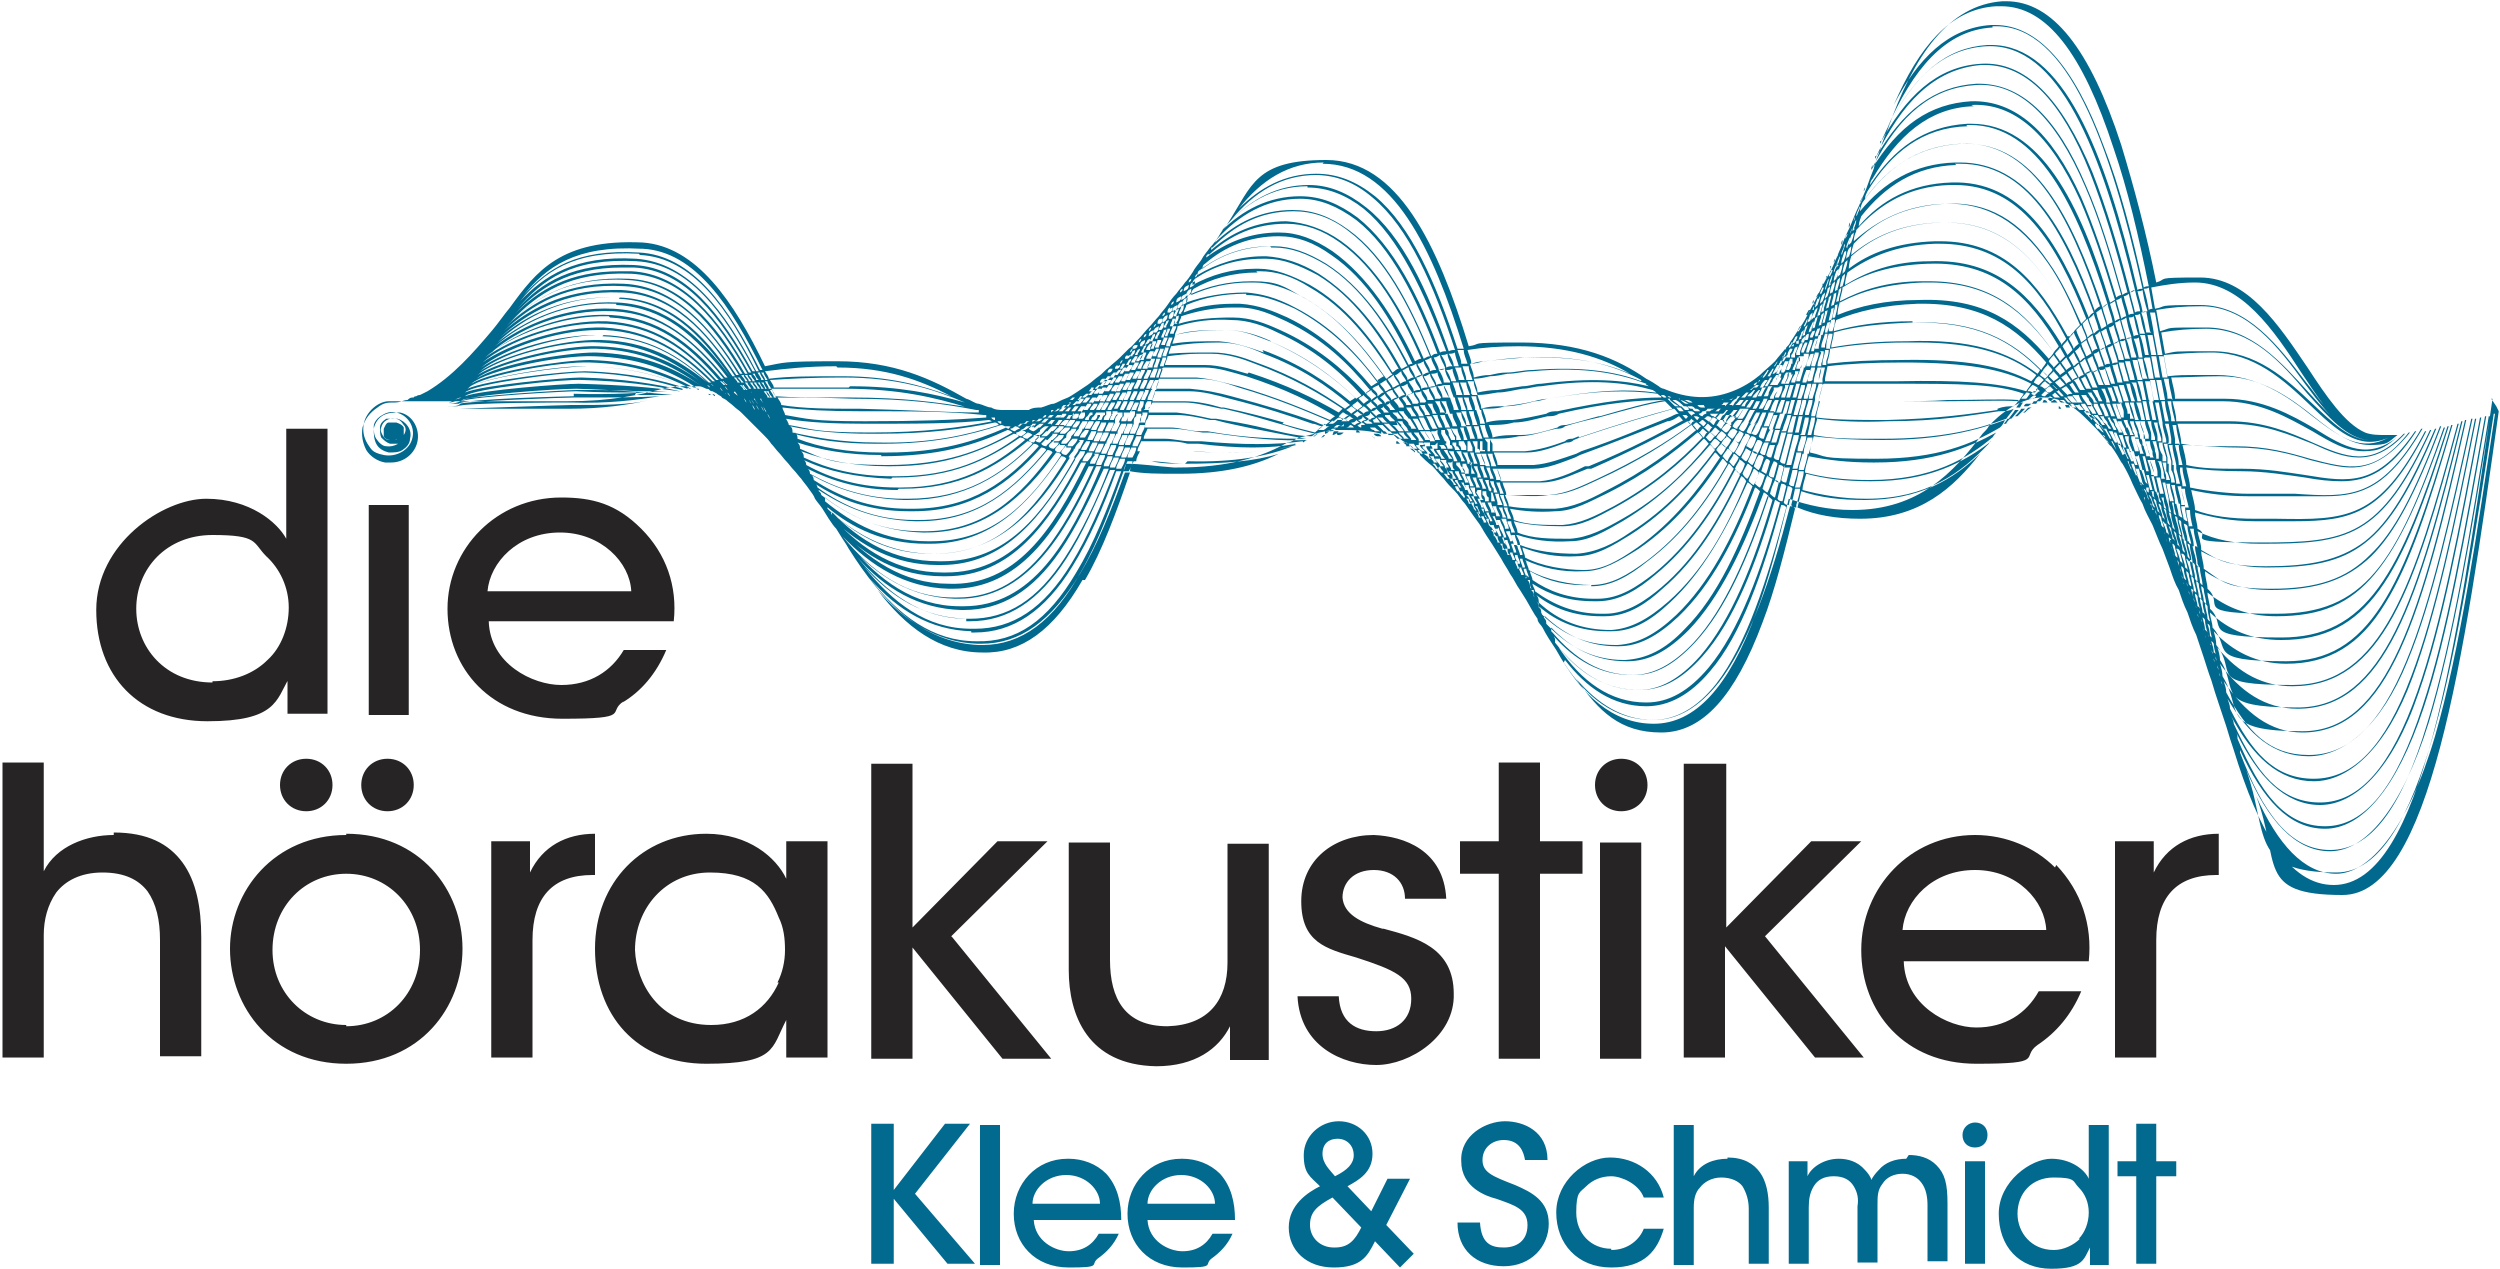
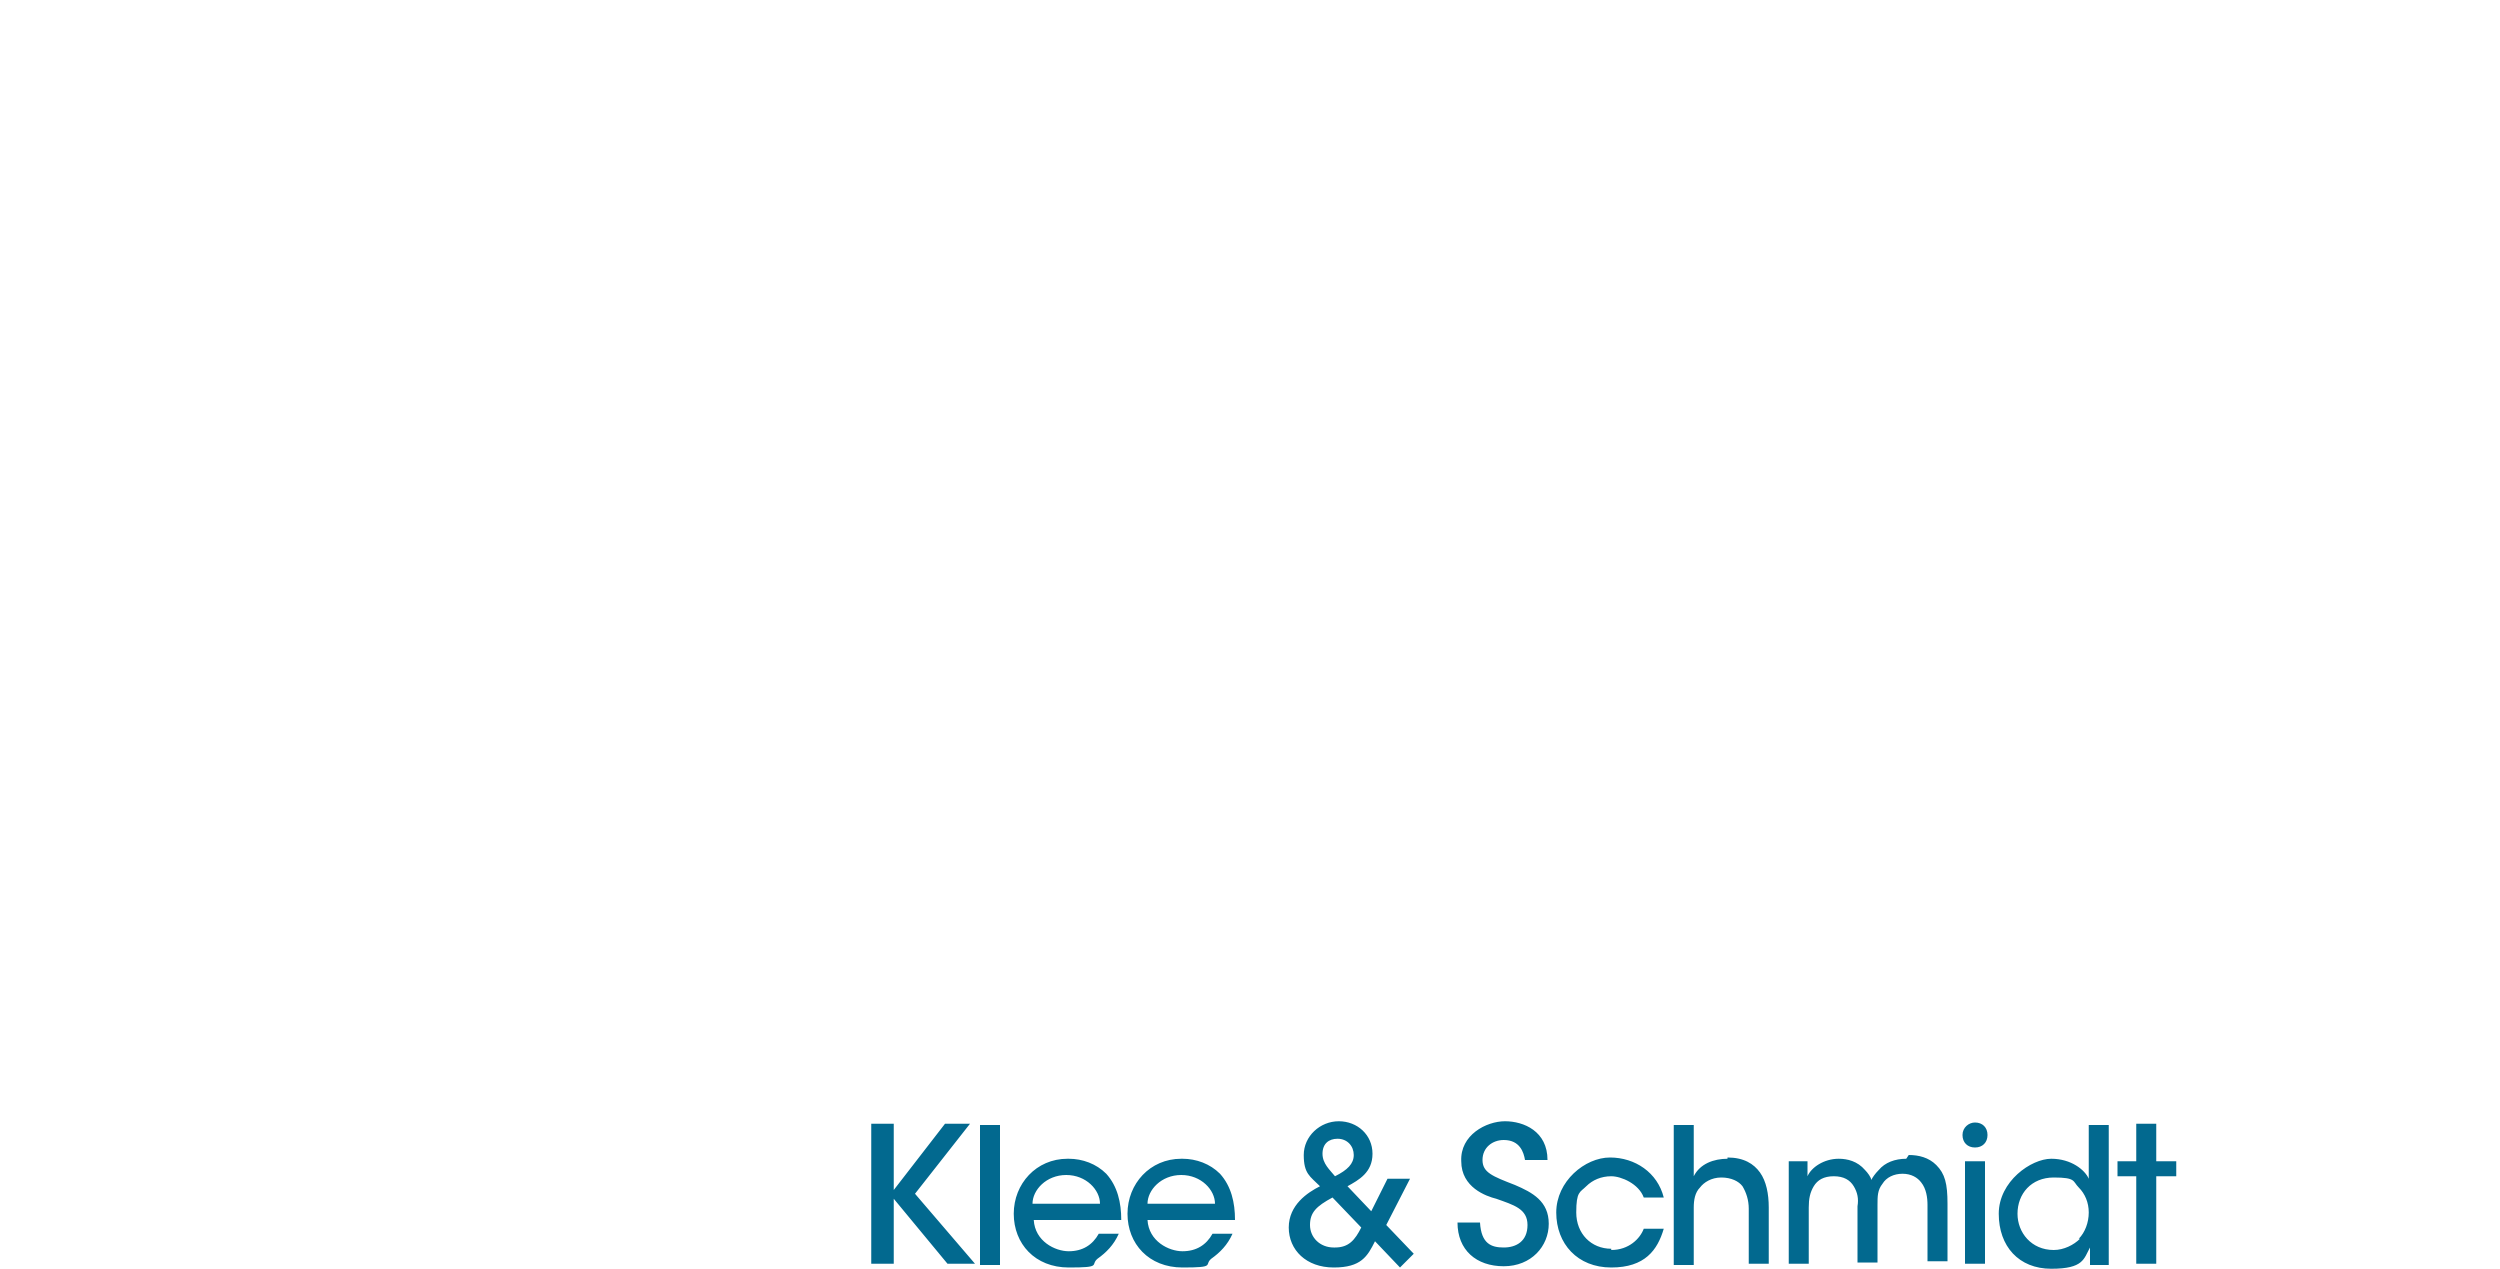
<svg xmlns="http://www.w3.org/2000/svg" id="Ebene_1" data-name="Ebene 1" viewBox="0 0 200 101.5">
  <defs>
    <style>      .cls-1 {        fill: #02698f;      }      .cls-1, .cls-2, .cls-3 {        stroke-width: 0px;      }      .cls-2 {        fill: #272425;      }      .cls-3 {        fill: #01688e;      }    </style>
  </defs>
-   <path class="cls-3" d="M199.9,32.9c-2.8,19.9-5.5,38.7-12.5,38.7s-4.9-2.6-6.9-7.9c1.7,3.8,3.8,6.2,6.4,6.2s5.7-3.5,7.9-11c2-6.9,3.4-16.5,4.8-25.8h-.1c-2.9,18.9-5.6,36.7-12.6,36.7s-5.4-3.2-7.2-8.2c1.7,4,3.9,6.5,6.7,6.5s5.7-3.3,7.9-10.3c2-6.6,3.5-15.7,4.9-24.5h-.1c-1.4,8.8-2.9,18-4.9,24.5-2.1,7-4.6,10.2-7.8,10.2s-5.4-3-7.2-7.8v-.2c1.8,3.9,3.9,6.3,6.8,6.3s5.7-3.1,7.9-9.7c1.9-5.7,3.3-13.6,5-23.3h-.1c-1.7,9.6-3.1,17.5-5,23.2-2.1,6.5-4.6,9.6-7.8,9.6s-5.2-2.7-7-7c0-.2,0-.3-.1-.5,1.7,3.5,3.9,5.8,6.7,5.8s5.8-2.8,7.9-9c1.9-5.4,3.3-12.8,5-22h-.1c-1.7,9.1-3.1,16.5-5,21.9-2.1,6-4.6,8.9-7.8,8.9s-5.1-2.4-6.9-6.3c0-.2-.1-.4-.2-.6,1.7,3.2,3.8,5.2,6.6,5.2s5.8-2.6,7.9-8.3c1.9-5.1,3.4-12.1,5.1-20.7h-.1c-1.7,8.6-3.2,15.6-5.1,20.6-2.1,5.6-4.6,8.2-7.8,8.2s-5-2.2-6.7-5.6c0-.3-.1-.5-.2-.8,1.7,2.9,3.7,4.6,6.5,4.6s5.8-2.4,7.9-7.6c2-4.8,3.5-11.6,5.2-19.4h-.1c-1.7,7.8-3.2,14.6-5.2,19.4-2.1,5.1-4.6,7.5-7.8,7.5s-4.9-1.9-6.6-5c0-.3-.1-.6-.2-.9,1.7,2.5,3.7,4.1,6.3,4.1,6.9,0,9.6-9.4,13.1-25h-.1c-3.5,15.5-6.2,24.9-13,24.9s-4.7-1.7-6.4-4.4c0-.3-.1-.7-.2-1,1.6,2.2,3.6,3.6,6.2,3.6,7,0,9.7-8.7,13.2-23h-.1c-3.5,14.2-6.2,22.9-13.1,22.9s-4.6-1.4-6.2-3.8c0-.3-.1-.7-.2-1,1.7,2.1,3.7,3.1,6,3.1,7.2,0,9.8-7.9,13.3-21h-.1c-3.5,13-6.1,20.9-13.2,20.9s-4.3-1-6.1-3.2c0-.4-.1-.7-.2-1.1,1.5,1.6,3.4,2.6,5.8,2.6,3.4,0,5.9-1.5,7.9-4.8,2-3.2,3.5-7.8,5.4-14.3h-.1c-3.9,13.3-6.6,18.9-13.2,18.9s-4.3-1-5.9-2.7c0-.4-.2-.8-.2-1.2,1.5,1.4,3.3,2.2,5.7,2.2,6.9,0,9.6-5,13.4-17.1h-.1c-3.8,11.9-6.5,16.9-13.3,16.9s-4.2-.9-5.7-2.3c0-.4-.2-.9-.2-1.3,1.5,1.2,3.2,1.9,5.5,1.9,3.6,0,5.9-1,7.9-3.4,2.1-2.5,3.8-6.5,5.6-11.7h-.1c-3.8,11-6.4,14.9-13.4,14.9s-4-.7-5.5-2c0-.4-.2-.9-.2-1.4,1.4,1,3.2,1.5,5.3,1.5,3.7,0,6-.8,8-2.7,1.9-1.9,3.5-4.9,5.6-10.4h-.1c-2.1,5.5-3.7,8.5-5.6,10.3-1.9,1.9-4.2,2.7-7.9,2.7s-3.9-.6-5.4-1.6c0-.5-.2-.9-.2-1.4,1.4.8,3.1,1.3,5.2,1.3,6.9,0,9.6-1.5,13.6-11.1h-.1c-2.1,4.9-3.7,7.5-5.6,9-2.1,1.6-4.6,2-7.9,2s-3.8-.5-5.2-1.3c0-.5-.2-1-.3-1.5,1.4.7,3,1,5,1,7,0,9.7-.4,13.7-9.1h-.1c-4,8.6-6.6,9-13.6,9s-3.6-.4-5-1.1c0-.4-.2-.9-.2-1.3,1.4.4,2.9.7,4.8.7s1.2,0,1.7,0h1.4c4.7,0,7.2-.6,10.6-7.2h-.1c-3.7,7.1-6.3,7.1-11.9,7h-1.7c-1.9,0-3.5-.2-4.8-.7,0-.5-.2-1-.3-1.6,1.3.3,2.9.5,4.6.5s2.6,0,3.7,0c.9,0,1.7,0,2.4,0,3,0,5.1-.8,7.8-5.4h-.1c-3.3,5.6-5.7,5.5-10.1,5.2-1.1,0-2.3,0-3.7,0s-3.3-.2-4.7-.5c0-.5-.2-1-.3-1.6,1.3.2,2.8.3,4.5.3s3.6.3,5,.5c1.1.2,2,.3,2.9.3,2.1,0,3.9-.8,6-4h-.1c-3,4.4-5.2,4.1-8.8,3.5-1.4-.2-3-.5-5-.5s-3.2,0-4.5-.3c0-.5-.2-1.1-.3-1.6,1.3,0,2.7.2,4.3.2,2.4,0,4.3.5,5.9,1,1.2.3,2.3.6,3.3.6,1.5,0,3-.7,4.7-2.8h-.1c-2.8,3.5-4.8,2.9-7.9,2.1-1.7-.5-3.5-1-6-1s-3.1,0-4.3-.2c0-.5-.2-1.1-.3-1.6h4.2c2.8,0,4.8.9,6.6,1.6,1.3.6,2.5,1.1,3.7,1.1s2.4-.5,3.7-1.9h-.1c-2.6,2.7-4.6,1.9-7.3.7-1.8-.8-3.9-1.7-6.7-1.7h-4.2c0-.6-.2-1.1-.3-1.6h4c3,0,5.2,1.3,7.2,2.4,1.5.9,2.7,1.6,4.1,1.6s1.8-.4,2.9-1.3h0c-2.5,2.1-4.4,1-6.8-.5-1.9-1.1-4.2-2.4-7.2-2.4h-4c0-.6-.2-1.1-.3-1.7,1.1,0,2.4-.1,3.9-.1,3.3,0,5.6,1.7,7.6,3.3,1.5,1.2,2.9,2.2,4.4,2.2s1.4-.2,2.2-.8h-1c-.5,0-1.1,0-1.6-.2-1.6-.7-3.1-2.9-4.6-5.2-2.3-3.4-4.8-7.2-8.6-7.2s-2.5.1-3.5.4c-.8-4-1.8-7.7-2.8-11-2.5-7.7-5.5-11.5-9.2-11.5s-.2,0-.3,0c-4.3.3-7.1,4.3-9.2,10.3-.3.6-.5,1.3-.7,1.9-.2.4-.3.8-.4,1.2-.2.5-.4,1-.6,1.6-.2.5-.4.9-.6,1.4-.2.4-.4.9-.6,1.4-.2.5-.5,1-.7,1.6-.2.5-.4.9-.6,1.4-.2.5-.4.9-.7,1.4-.2.4-.5.9-.7,1.4-.2.4-.5.9-.7,1.3h0c-.2.4-.4.8-.7,1.2-.3.4-.5.8-.8,1.2,0,.1-.2.3-.3.4-.3.4-.6.7-.9,1.1-.4.4-.8.7-1.2,1.1-.6.5-1.4,1-2.2,1.3-1.8.7-3.6.6-5.5-.2-.1,0-.3-.1-.4-.2-.3-.2-.6-.4-1-.6-2.3-1.6-5.3-2.9-10-2.9s-2.9.1-4.2.3c-2.5-8.2-5.7-14.9-11.4-14.9s-5.9,2-7.9,5.1c-.2.3-.5.6-.7,1-.2.3-.4.6-.7.9-.2.3-.5.6-.7,1-.2.3-.5.6-.7,1-.2.3-.4.6-.6.8-.2.3-.5.6-.7.9-.3.3-.5.6-.7.9s-.5.6-.7.9c-.3.3-.5.6-.8.9s-.5.6-.8.9-.5.6-.8.8c-.2.2-.5.5-.7.7-.3.3-.6.5-.9.8-.3.2-.5.5-.8.7s-.6.5-.9.7-.6.4-.9.6-.6.4-.9.5-.6.3-.9.4c-.3,0-.6.2-1,.3-.3,0-.7,0-1,.2h-2c-.3,0-.7,0-1-.2-.3,0-.6-.2-1-.3-.3,0-.6-.3-1-.4-2.8-1.6-5.8-3-10.3-3s-4.2.1-5.8.4c-2.5-5.2-5.5-9.6-9.8-9.9-6.5-.3-8.5,2.3-10.6,5.2-.5.6-.9,1.2-1.4,1.8-1.6,1.9-3.2,3.7-5.2,4.9h0c0,0-.2.1-.4.2,0,0,0,0-.2.1,0,0-.2,0-.3.1,0,0-.2,0-.2.1-.2,0-.3,0-.5.2h0c-.3,0-.6.2-1,.2-.6,0-.9,0-1.4.4-.6.4-1,.9-1.2,1.6-.1.6,0,1.2.3,1.8.3.5.9.9,1.5,1h.5c1,0,1.9-.7,2.1-1.7s-.4-2.1-1.4-2.3c-.5,0-.9,0-1.3.2s-.7.6-.8,1.1c0,.4,0,.8.2,1.2s.6.6,1,.7c.4,0,.8,0,1.1-.2.3-.2.6-.5.6-.9.2-.7-.3-1.4-1-1.6-.3,0-.6,0-.9,0-.3.2-.5.4-.5.7s0,.6.1.8c.2.2.4.4.7.5.3,0,.5,0,.7,0s.4-.4.4-.6,0-.5,0-.7c-.1-.2-.3-.3-.6-.4-.2,0-.4,0-.6,0s-.3.3-.4.5v.6c.1.2.3.3.5.3h.4c.2,0,.4-.3.4-.5h0c0,.2-.2.4-.3.5-.2,0-.4,0-.6,0-.2,0-.4-.2-.5-.4s-.2-.4-.1-.6c.1-.5.6-.8,1.1-.7.3,0,.5.2.7.5.2.2.2.5,0,.8,0,.6-.8,1-1.4.9-.3,0-.6-.3-.8-.6-.2-.3-.2-.7-.2-1s.3-.7.7-.9c.3-.2.7-.3,1.1-.2.9.2,1.5,1.1,1.3,2-.2,1-1.3,1.6-2.3,1.4s-1-.5-1.3-.9c-.3-.5-.4-1-.3-1.6.2-1,1.2-1.8,2-1.8h14.3c3.5,0,5.8-.5,8-1.1.2,0,.5,0,.7-.1h1.8c.2,0,.4.1.6.2,0,0,.2,0,.3.1h0s0,.1.2.1h0c.2.1.4.2.5.3.2.1.4.3.6.4.2.2.4.3.6.5.2.2.4.3.6.5l.6.6.6.6.6.6c.2.2.4.4.6.7.2.2.4.5.6.7.2.2.4.5.6.7.2.2.4.5.6.7.2.2.4.5.6.7.2.3.4.5.6.8s.4.5.5.8c.2.3.4.5.6.8s.3.5.5.8.4.6.6.8c.2.3.3.5.5.8s.4.6.5.8c2.7,4.3,5.9,7.5,10.4,7.7h.3c3.1,0,5.7-1.9,7.9-5.9,1.4-2.4,2.5-5.5,3.6-8.6,1.2,0,2.4.2,3.8.3h.3c4,0,6.7-.8,8.8-2,.3,0,.7-.3.9-.4.3,0,1.4-.4,2.7-.6h.8c.9,0,2,0,3.1.3,0,0,.3,0,.4,0h0c0,0,.2,0,.3,0h0c.3,0,.6.2.8.4.2.2.5.3.7.5.2,0,.4.3.5.4,0,0,.2,0,.2.2h0s.2,0,.2.2c.3.3.6.6,1,.9.3.3.6.7.9,1,.3.4.6.7.9,1s.5.7.8,1c.2.3.5.7.7,1,.3.4.6.8.8,1.2.3.5.6.9.9,1.4.2.3.3.5.5.8.2.4.5.8.7,1.2.3.4.5.9.8,1.3.2.3.3.5.5.8.3.5.6,1.1.9,1.5,0,.3.3.5.4.7.3.6.7,1.2,1.1,1.8,2,3.6,4.5,5.9,7.8,5.9s6-2.9,8.2-8.9c1-2.6,1.8-5.8,2.6-9.1,1.5.5,3.1.9,5.1.9,5.3,0,8.1-3,10.4-6.1.2-.2.4-.4.5-.6h0s2-2.4,4.5-2.3c1.1,0,2.2.6,3.2,1.6.2.2.4.4.6.6,0,0,.2.2.3.3.7.8,1.3,1.4,1.9,2.5,0,0,.1.2.2.3.3.5.6,1.1.8,1.6.3.6.5,1.1.8,1.6.2.6.5,1.1.8,1.7.3.7.5,1.3.8,1.9.2.5.4,1.1.6,1.6.2.6.4,1.2.7,1.7.2.6.4,1.2.7,1.8.2.6.4,1.2.7,1.8.2.6.4,1.2.6,1.8.2.6.4,1.3.6,1.8.2.7.4,1.3.6,1.9.2.6.4,1.2.6,1.8.2.7.4,1.3.6,1.9,2,6.5,4.4,10.8,8,10.8,7.1,0,9.8-18.9,12.7-38.9h-.1l.4.6ZM177.3,52.4s-.1-.2-.2-.2c0-.3-.1-.6-.2-.9,0,0,.1,0,.2.2,0,.3.1.6.2,1M177,51.1s-.1-.2-.2-.2c0-.3-.1-.7-.2-1,0,0,.1,0,.2.2,0,.4.1.7.2,1.1M111.9,34.6h.4c0,.2.3.4.4.5h-.4c0-.2-.3-.3-.4-.5M112.3,35.2h0,0M108.9,34.2c0,0-.2,0-.3-.2,0,0,.2,0,.3-.2,0,0,.2,0,.3.2,0,0-.2,0-.3,0M109,34.5h-.4.4M56.6,30.8h0s.2.1.2.2h0s-.2-.1-.2-.2M56.6,31h0s0-.1-.2-.2h0s0,.1.2.2M56.9,30.7h0l.2.2h0s-.2-.1-.2-.2M148.5,18.4c1.9-2.1,4.2-3.5,7.5-3.6h.4c5.2,0,8.1,4.6,10.5,10.7-.1.1-.3.3-.4.4-.8-1.8-1.6-3.5-2.6-4.9-2.3-3.4-4.9-4.9-8.3-4.7-3.1.1-5.4,1.3-7.3,3,0-.3.1-.6.2-.8M148.4,18.3s-.1.1-.2.2c0-.2.1-.5.2-.7,0,0,0-.1.1-.2,0,.2-.1.5-.2.7M175.6,46.2c0-.4-.2-.8-.2-1.2,0,0,.1,0,.2.2,0,.4.2.8.2,1.3,0,0-.1,0-.2-.2M175.9,46.7c0,.4.2.8.2,1.2,0,0-.1,0-.2-.2,0-.4-.2-.8-.2-1.2,0,0,.1,0,.2.2M58.2,30.9h0c0,.1.2.2.3.3h0c0-.1-.2-.2-.3-.3M58.2,31.2h0s-.2-.2-.2-.3h0s.2.2.2.3M62.2,33.1c0-.2-.2-.3-.2-.5h0c0,.2.2.3.2.5h0M62.4,33.3c0,.2.2.3.2.5h0c0-.2-.2-.3-.2-.5h0M60.1,31.3h0c0,.2.2.3.3.5h0c0-.1-.2-.3-.3-.4M60.2,31.7h0c0-.1-.2-.3-.3-.4h0c0,.1.2.3.3.4M60.4,31.3h.2c0,.2.2.3.3.5h0c0-.2-.2-.3-.3-.5M60.7,31.3h.2c0,.2.2.3.3.5h0c0-.2-.2-.3-.3-.5M60.9,31.9c0,.2.2.3.2.5h0c0-.2-.2-.3-.3-.5h0M61,31.9h0c0,.2.2.3.3.5h0c0-.2-.2-.3-.3-.5M61.3,31.9h0c0,.2.2.3.3.5h0c0-.2-.2-.3-.3-.5M61.8,32.6c0,.2.2.3.2.5h0c0-.2-.2-.3-.2-.5h0M61.9,32.5c0-.2-.2-.4-.3-.5h0c0,.2.2.4.3.5h0M61.6,31.8c0-.2-.2-.4-.3-.5h.2c0,.2.2.4.3.5h-.2M61.4,31.8h0c0-.2-.2-.3-.3-.5h.2c0,.2.2.4.3.5M60.9,31.1c0-.2-.2-.4-.3-.5h.2c0,.2.2.4.3.5h-.2M60.8,31.1h-.2c0-.2-.2-.3-.3-.5h.2c0,.2.2.3.3.5M60.5,31.1h-.2c0-.2-.2-.3-.3-.5h.2c0,.2.2.3.3.5M60.1,31.1h-.2c0-.2-.2-.3-.3-.5h.2c0,.2.2.3.3.5M59.8,31.2h-.2c0-.1-.2-.3-.3-.4h.2c0,.1.2.3.3.4M59.5,31.2h0c0-.1-.2-.3-.3-.4h.2c0,.1.2.3.3.4M59.2,31.2h0c0-.1-.2-.3-.3-.4h0c0,.1.2.3.3.4M58.9,31.2h0c0-.1-.2-.2-.3-.3h0c0,.1.2.2.3.4M58.7,31.3c0,.1.2.2.2.3h0c0-.1-.2-.2-.2-.3h0M58.8,31.3h0c0,.1.2.2.2.4h0c0-.1-.2-.2-.3-.3M59.1,31.3h0c0,.1.2.3.3.4h0c0-.1-.2-.2-.3-.4M59.5,31.3h0c0,.1.2.3.3.4h0c0-.1-.2-.3-.3-.4M59.9,31.9c0,.1.2.3.2.4h0c0,0-.2-.3-.2-.4h0M60.1,31.9h0c0,.1.2.3.2.4h0c0,0-.2-.3-.2-.4M60.4,31.9h0c0,.2.2.3.2.4h0c0,0-.2-.3-.3-.4M60.9,32.5c0,0,.2.3.2.4h0c0,0-.2-.3-.2-.4h0M61.1,32.5h0c0,.2.2.3.2.5h0c0,0-.2-.3-.2-.4M61.4,32.5h0c0,.2.2.3.2.5h0c0-.2-.2-.3-.2-.5M61.8,33.2c0,.2.2.3.2.5h0c0-.2-.2-.3-.2-.5h0M62,33.2h0c0,.2.2.3.2.5h0c0-.2-.2-.3-.2-.5M62.4,33.9c0,0,0,.3.2.4h0s0,0,0-.2h0c0,0,0-.2,0-.3h0M62.6,33.9h0c0,.2,0,.3.2.5h0v-.2h0c0,0,0-.2,0-.3M62.9,34h0c0,.2,0,.3.2.5h0v-.2c0,0-.2-.2-.2-.3M63.2,34.1c1.8.4,3.9.6,6.5.6h.6c4.1,0,6.8-.4,9.3-.9,0,0,.2,0,.3.2-2.6.8-5.4,1.5-9.8,1.4-2.7,0-4.9-.4-6.7-.8h0c0-.2,0-.4-.2-.5M63.3,34.7c0,.2,0,.3.2.5h0l-.2-.5h0M63.5,34.7c1.8.5,3.9.8,6.6.8h.5c4.2,0,7-.7,9.5-1.5,0,0,.2,0,.4.2-2.5,1.1-5.3,2-9.5,2s-.3,0-.4,0c-2.8,0-5-.4-6.8-1.1,0-.2,0-.3-.2-.5M70.5,36.5c4.6,0,7.5-.9,10.1-2.1,0,0,.2,0,.4.2-2.6,1.5-5.5,2.6-10,2.6s-5.1-.5-7-1.3c0-.2,0-.3-.2-.5,1.8.6,4,1,6.7,1M80.8,34.3c0,0,.2,0,.4-.2,0,0,.2,0,.4.2,0,0-.2,0-.4.2,0,0-.2,0-.4-.2M81.3,34.1c0,0,.2,0,.3-.2,0,0,.2,0,.3,0,0,0-.2,0-.3.2,0,0-.2,0-.3,0M82.1,34.1c0,0,.2,0,.3,0,0,0-.2.2-.4.3,0,0-.2,0-.4,0,0,0,.2,0,.4-.2M84.7,34.1h.4c0,.2-.2.3-.4.5h-.4c0,0,.2-.3.4-.4M84.2,34.5h-.4c0,0,.2-.3.4-.4h.4c0,0-.2.3-.4.4M173.3,38.4c0-.2,0-.4-.1-.6l-.2-.8h.3v.7c.2.2.2.5.3.7h-.3M173.6,38.7c0,.5.2.9.3,1.4,0,0-.2,0-.3,0-.1-.5-.2-.9-.3-1.4h.3M173,36.9v-.5c-.2-.3-.3-.6-.3-1h.3c0,.4.2.8.3,1.2v.3h-.2M166.4,29c.1,0,.3-.2.4-.3.1.3.3.6.4,1-.1,0-.3.1-.4.2-.1-.3-.3-.6-.4-.9M166.7,30c-.1,0-.3.1-.4.2-.1-.3-.3-.5-.4-.8.1,0,.3-.2.4-.3.1.3.3.6.4.9M167,28.7c.1,0,.3-.2.4-.2.1.4.3.7.4,1.1-.1,0-.3.1-.4.2-.1-.3-.3-.7-.4-1M167.3,29.8c.2.4.3.8.5,1.2h-.4c-.2-.4-.3-.7-.5-1.1.1,0,.3-.1.4-.2M167.4,29.8c.1,0,.3-.1.4-.2.2.4.3.8.5,1.2h-.4c-.2-.4-.3-.8-.5-1.2M168,29.6c.1,0,.3,0,.4-.1.1.4.3.9.4,1.3h-.4c-.2-.4-.3-.8-.5-1.3M171.7,33.6c-.1-.5-.2-1-.3-1.5h.3c.1.5.2,1,.3,1.5h-.3M172.1,33.8c0,.4.2.8.3,1.2v.2h-.3v-.4c0-.3-.2-.7-.3-1.1h.3M170,30.7h.4c.1.5.2.9.4,1.4h-.3c-.1-.5-.3-.9-.4-1.4M170.2,32.1h-.3c-.1-.4-.3-.9-.4-1.3h.4c.1.4.3.9.4,1.3M170.5,30.6h.4c.1.5.2,1,.4,1.5h-.3c-.1-.5-.2-1-.4-1.4M171.3,32.2c.1.5.2,1,.3,1.4h-.3c-.1-.5-.2-.9-.4-1.4h.3M171.4,32c-.1-.5-.2-1-.4-1.5h.4c.1.5.2,1,.3,1.5h-.3M171,30.4c-.1-.5-.3-1-.4-1.6h.4c.1.5.2,1.1.4,1.6h-.4M170.8,30.4h-.4c-.1-.5-.3-1-.4-1.5h.4c.1.5.3,1,.4,1.6M170.3,30.5h-.4c-.1-.5-.3-1-.4-1.5h.4c.1.5.3,1,.4,1.5M169.8,30.6h-.4c-.1-.5-.3-.9-.4-1.4.1,0,.3,0,.4-.1.1.5.3,1,.4,1.5M169.3,30.7h-.4c-.2-.4-.3-.9-.5-1.3.1,0,.3,0,.4-.1.1.5.3.9.4,1.4M168.9,30.9c.1.4.3.8.4,1.2h-.3c-.1-.4-.3-.8-.4-1.1h.4M169,30.9h.4c.1.4.3.8.4,1.3h-.3c-.1-.4-.3-.8-.4-1.2M169.7,32.2h0c0,.3.2.5.2.8v.4h.1-.3l-.3-.8c0,0,0-.2-.1-.3h.3M170.2,33c0-.3-.2-.5-.2-.8h.3c.1.4.2.9.4,1.3h-.3v-.4h-.2ZM170.4,32.2h.3c.1.5.2.9.4,1.4h-.3c-.1-.4-.2-.9-.4-1.3M171.2,33.7c0,.3.2.7.3,1v.4h-.3c0-.2,0-.3-.1-.5,0-.3-.2-.6-.3-.9h.3M171.3,33.7h.3c0,.4.2.7.3,1.1v.3h-.3c0,0,0-.3-.1-.4,0-.3-.2-.6-.3-1M172,35.3c0,.3.1.6.2.8,0,.2,0,.4.1.5h-.3c0-.2-.1-.5-.2-.7,0-.2-.1-.4-.2-.6h.3M172.2,35.3h.3c0,.3.2.7.2,1v.4h-.2c0-.2,0-.4-.1-.6,0-.3-.1-.5-.2-.8M172.6,35.3v-.3c0-.4-.2-.8-.3-1.2h.3c0,.4.2.9.3,1.3v.2h-.3M172.2,33.6c-.1-.5-.2-1-.3-1.5h.3c.1.5.2,1,.3,1.5h-.3M171.9,32c-.1-.5-.2-1-.3-1.5h.4c.1.5.2,1,.3,1.6h-.3M171.6,28.6h.4c.1.5.2,1.1.3,1.7h-.4c-.1-.5-.2-1.1-.4-1.6M171.8,30.3h-.4c-.1-.5-.2-1.1-.4-1.6h.4c.1.5.2,1.1.4,1.6M171.1,28.6c-.1-.5-.2-1-.4-1.5.1,0,.3,0,.4-.1.1.5.2,1,.3,1.6h-.4M170.9,28.6h-.4c-.1-.5-.2-1-.4-1.5.1,0,.3,0,.4-.1.1.5.2,1,.4,1.5M170.4,28.7h-.4c-.1-.5-.3-.9-.4-1.4.1,0,.3,0,.4-.1.1.5.2,1,.4,1.5M169.9,28.8h-.4c-.1-.5-.3-.9-.4-1.3.1,0,.3-.1.4-.2.1.5.3.9.4,1.4M169.4,29c-.1,0-.3,0-.4.1-.1-.4-.3-.8-.4-1.3.1,0,.3-.1.4-.2.1.4.3.9.4,1.3M168.8,29.1c-.1,0-.3,0-.4.1-.1-.4-.3-.8-.4-1.2.1,0,.3-.1.4-.2.1.4.3.8.4,1.3M168.3,29.3c-.1,0-.3,0-.4.1-.1-.4-.3-.7-.4-1.1.1,0,.3-.1.4-.2.1.4.3.8.4,1.2M167.4,28.2c-.1-.4-.3-.7-.4-1.1.1-.1.3-.2.4-.3.1.4.3.8.4,1.1-.1,0-.3.1-.4.2M167.3,28.3c-.1,0-.3.2-.4.2-.1-.3-.3-.6-.4-1,.1-.1.3-.2.4-.3.1.3.3.7.4,1M166.8,28.6c-.1,0-.3.2-.4.3-.1-.3-.3-.6-.4-.8.1-.1.3-.2.4-.4.1.3.3.6.4.9M166.3,29c-.1,0-.3.2-.4.3-.1-.2-.3-.5-.4-.7.1-.1.3-.3.4-.4.1.3.3.6.4.8M120.6,40.5h-.3c0-.3-.2-.6-.3-.9h.3c0,.3.2.6.3.9M120.5,39.6c1,0,2.1.2,3.4,0,1.4,0,2.6-.6,3.9-1.2h0c3.3-1.5,5.6-3,7.5-4.4.1,0,.2.3.4.4-1.9,1.6-4.1,3.3-7.3,4.9-1.3.7-2.6,1.3-4,1.4-1.4,0-2.6,0-3.7-.2,0-.3-.2-.6-.3-.9M120.1,40.4h-.3v-.2l-.2-.7h.3c0,.3.2.6.3.9M120.2,40.6c0,.3.2.6.3.8h-.3c0-.3-.2-.6-.3-.8h.3M120.3,40.6h.3c0,.3.2.6.3.9h-.3c0-.3-.2-.6-.3-.9M120.8,40.7c1.1.2,2.3.3,3.6.2,1.5,0,2.8-.8,4.1-1.4,3.2-1.6,5.4-3.3,7.3-4.9.1,0,.3.3.4.4-1.8,1.9-4,3.8-7.1,5.5-1.5.8-2.7,1.4-4.1,1.5-1.5,0-2.8,0-3.9-.4,0-.3-.2-.6-.3-.9M136.7,34.5c-.1,0-.2-.2-.4-.3.1,0,.2-.2.3-.3.1,0,.2.2.4.3-.1,0-.2.2-.3.4M137.2,34.2c.1,0,.2.2.4.3-.1,0-.2.3-.4.4-.1,0-.2-.2-.4-.3.1,0,.2-.2.4-.4M136.6,34.6c-.1,0-.2.2-.3.4-.1,0-.2-.3-.4-.4.1,0,.2-.2.3-.3.1,0,.2.2.4.3M125,42.1c1.5,0,2.7-.7,4.2-1.5,3.1-1.7,5.3-3.6,7.1-5.5.1,0,.3.3.4.4-1.8,2.2-3.9,4.3-6.9,6-1.4.8-2.7,1.5-4.2,1.6-1.6,0-3,0-4.2-.5,0-.3-.2-.6-.3-.9,1.1.3,2.4.4,3.9.4M136.4,35c.1,0,.2-.2.4-.4.1,0,.3.2.4.3-.1,0-.2.3-.4.4-.1,0-.3-.3-.4-.4M137.2,35.1c.1,0,.3.2.4.3-.1.2-.2.3-.4.5-.1,0-.3-.3-.4-.4.1,0,.2-.3.4-.4M137.3,35c.1-.2.2-.3.4-.5.1,0,.3.2.4.3-.1.2-.2.3-.4.5-.1,0-.3-.2-.4-.3M137.7,34.4c.1-.2.2-.3.4-.5.1,0,.2,0,.4.2-.1.2-.2.4-.4.5-.1,0-.3-.2-.4-.3M138.1,34.9c.1,0,.3.2.4.3-.1.2-.2.4-.4.6-.1,0-.3-.2-.4-.3.1-.2.2-.4.4-.5M138.2,34.8c.1-.2.2-.4.4-.5.1,0,.2,0,.4.2-.1.2-.2.4-.4.6-.1,0-.3-.2-.4-.3M139.1,34.5c.1,0,.2,0,.4.2-.1.2-.2.5-.4.7-.1,0-.3-.2-.4-.2.1-.2.2-.4.4-.6M139.6,34.7c.1,0,.3,0,.4.2-.1.3-.2.5-.4.8-.1,0-.3-.2-.4-.2.1-.2.2-.5.4-.7M139.7,34.6c.1-.2.2-.5.4-.7.1,0,.2,0,.4,0-.1.3-.2.5-.4.8-.1,0-.3,0-.4-.2M143.4,31.8c.1-.4.2-.7.3-1.1h.3c-.1.4-.2.7-.3,1.1h-.3M143.6,32c-.1.4-.2.7-.3,1.1h-.3c.1-.4.2-.7.3-1.1h.3M143.2,31.8h-.3c.1-.3.2-.7.3-1h.3c-.1.3-.2.7-.3,1M143.2,32c-.1.4-.2.7-.3,1.1h-.3c.1-.3.2-.7.3-1h.3M142.5,33.1h.3c-.1.4-.3.8-.4,1.2h-.4c.1-.4.3-.8.4-1.2M141.9,34.3h-.4c.1-.4.3-.8.4-1.1h.3c-.1.4-.3.8-.4,1.2M142.4,33h-.3c.1-.3.2-.6.4-1h.3c-.1.3-.2.7-.3,1M141.9,32.9h-.3c.1-.3.2-.6.4-.9h.3c-.1.3-.2.6-.3,1M141.9,33c-.1.4-.3.8-.4,1.1h-.4c.1-.4.3-.7.4-1.1h.3M140.9,34c-.1,0-.2,0-.4,0,.2-.3.3-.7.5-1h.3c-.1.4-.3.7-.4,1.1M140.4,33.9c-.1,0-.2,0-.4,0,.2-.3.3-.6.5-.9h.3c-.1.3-.3.7-.5,1M140.5,34c.1,0,.2,0,.4,0-.1.3-.2.6-.4.8-.1,0-.3,0-.4-.2.1-.3.2-.5.4-.8M141,34.2c.1,0,.2,0,.4,0-.1.3-.2.6-.3.9-.1,0-.3,0-.4-.2.1-.3.2-.6.4-.9M141.5,34.3h.4c-.1.3-.2.7-.3,1-.1,0-.3,0-.4,0,.1-.3.2-.6.4-.9M142,34.4h.4c-.1.3-.2.7-.3,1-.1,0-.3,0-.4,0,.1-.3.2-.7.3-1M142.5,34.6h.4c-.1.4-.2.7-.3,1.1-.1,0-.3,0-.4,0,.1-.4.2-.7.3-1.1M142.6,34.4c.1-.4.3-.8.4-1.2h.3c-.1.4-.2.8-.4,1.3h-.4M143.4,33.3h.3c-.1.4-.2.9-.3,1.3h-.4c.1-.4.2-.8.4-1.3M143.5,33.1c.1-.4.2-.8.3-1.1h.3c0,.4-.2.8-.3,1.2h-.3M143.8,31.9c.1-.4.2-.7.3-1.1h.3c0,.4-.2.8-.3,1.1h-.3M144.2,30.6c0-.3.2-.7.3-1h.3c0,.3-.2.7-.3,1h-.3M144.6,30.5c0-.4.2-.7.3-1.1h.3c0,.3-.2.7-.2,1h0c-.1.1-.2.1-.3.1h-.1ZM144.9,29.3c0-.4.2-.7.3-1.1h.3c0,.4-.2.7-.3,1.1h-.3M146.8,25.4s-.2,0-.2.1c0-.4.2-.7.2-1.1,0,0,.2,0,.2-.1,0,.4-.1.7-.2,1.1M147.2,24.2c1.7-.9,3.8-1.5,6.7-1.6h.5c4.9,0,7.6,2.4,9.9,5.6-.1.2-.3.4-.4.5-2.4-2.8-5.1-4.9-10.4-4.7-2.7,0-4.8.5-6.5,1.2,0-.4.1-.7.2-1.1M146.8,25.6c0,.3-.1.6-.2.9h-.3c0-.3.1-.6.2-.9,0,0,.2,0,.2-.1M146.2,26.6h-.2c0-.3.1-.5.2-.8,0,0,.2,0,.2-.1,0,.3-.1.6-.2.8M146.2,26.7c0,.3-.1.6-.2.9v.2h-.3c0-.4.2-.7.3-1.1h.2M145.5,27.9h-.3c0-.4.2-.7.3-1.1h.2c0,.3-.2.7-.2,1M145.6,28.1h.3c0,.3-.1.7-.2,1v.2h-.3c0-.4.2-.8.3-1.1M145.8,29.1c0-.4.2-.7.2-1.1h.3c0,.3-.1.6-.2.9v.3h-.3M146.1,27.9v-.2c0-.3.1-.7.2-1h.3c0,.4-.2.8-.2,1.2h-.3M146.7,26.6c1.7-.5,3.8-.7,6.3-.8,5.2-.1,7.9,1.5,10.2,3.8,0,0-.1.2-.2.3-2.4-1.8-5.4-2.8-10.4-2.6-2.5,0-4.5.2-6.1.5,0-.4.2-.8.2-1.2M153,25.7c-2.5,0-4.6.3-6.3.8,0-.3.1-.6.2-.9,1.7-.7,3.8-1.2,6.5-1.3,5.2-.1,7.9,1.9,10.3,4.7-.1.2-.3.4-.4.6-2.3-2.3-5.1-4-10.3-3.8M163.8,29.1c.1.2.3.3.4.5-.1.2-.3.3-.4.5-.1-.1-.3-.3-.4-.4.1-.2.3-.4.4-.5M163.9,28.9c.1-.2.3-.4.4-.5.1.2.3.4.4.6-.1.1-.3.3-.4.4-.1-.2-.3-.3-.4-.5M164.4,28.3c.1-.2.3-.3.4-.5.1.2.3.5.4.7-.1.1-.3.3-.4.4-.1-.2-.3-.4-.4-.6M164.8,29.1c.1.2.3.4.4.6-.1.1-.3.2-.4.3-.1-.2-.3-.3-.4-.5.1-.1.3-.3.4-.4M164.9,29c.1-.1.3-.3.4-.4.1.2.3.5.4.7-.1.1-.3.2-.4.3-.1-.2-.3-.4-.4-.6M165.4,28.4c-.1-.2-.3-.5-.4-.7.1-.2.3-.3.4-.5.1.3.3.5.4.8-.1.1-.3.3-.4.4M164.9,27.5c-2.4-3.9-5.2-6.8-10.5-6.6-2.9,0-5,.8-6.8,1.9,0-.3.1-.7.2-1,1.8-1.3,4-2.2,7-2.3h.4c5,0,7.8,3.2,10.1,7.6-.1.2-.3.3-.4.5M154.3,21.1c5.3-.2,8.1,2.7,10.4,6.6-.1.2-.3.3-.4.5-2.3-3.3-5-5.7-10-5.7s-.3,0-.5,0c-2.8,0-4.9.7-6.6,1.6,0-.4.2-.7.2-1.1,1.7-1.1,3.9-1.8,6.8-1.9M147.1,24.1s-.2,0-.2.1c0-.3.2-.7.2-1,0,0,.1-.1.2-.2,0,.4-.2.7-.2,1.1M146.7,24.4s-.1,0-.2.1c0-.3.2-.7.2-1,0,0,.1,0,.2-.1,0,.3-.1.7-.2,1M146.7,24.6c0,.3-.1.7-.2,1,0,0-.2,0-.2.1,0-.3.2-.7.2-1,0,0,.1,0,.2-.1M146,25.8s-.2,0-.2.1c0-.3.2-.6.2-1,0,0,.1,0,.2-.1,0,.3-.2.7-.2,1M146,26c0,.3-.1.5-.2.8h-.2c0-.2.1-.5.2-.7,0,0,.2,0,.2-.1M145.4,26.9h-.2c0-.2.1-.4.2-.6,0,0,.2,0,.2-.1,0,.2-.1.4-.2.7M145.4,27c0,.4-.2.7-.3,1.1h-.2c0-.3.2-.7.3-1h.2M145.1,28.2c0,.4-.2.7-.3,1.1h-.3c0-.3.2-.6.3-.9h0c0-.1.2-.1.3-.1M144.7,28.4c0,.3-.2.7-.3,1h-.3c0-.3.2-.5.2-.8v-.3h.4ZM144.3,29.5h0c-.1.3-.2.7-.3,1h-.3c0-.3.2-.6.3-.9v-.2h.3M143.9,29.7c-.1.3-.2.6-.3.9h-.3c0-.3.2-.5.3-.7v-.2h.3M143.4,29.9c0,.3-.2.5-.3.8h-.3c0-.2.2-.4.2-.6s0-.2.1-.3h.2v.2M143.1,30.8c-.1.3-.2.7-.3,1h-.3c0-.3.2-.5.3-.8h0v-.2h.3M142.6,30.9h0c0,.4-.2.7-.3.9h-.3c0-.2.1-.3.2-.5v-.3q.1,0,.2-.1h.3M142.2,31v.3c-.2.2-.3.4-.3.6h-.3s0-.2.1-.3l.2-.4v-.2h.3M141.8,31.9c-.1.3-.2.6-.4.9h-.3c.1-.3.2-.6.4-.8h.3M141,32.7h-.3c.1-.3.3-.5.4-.8h.3c-.1.3-.2.5-.4.8M140.5,32.7h-.3c.1-.2.2-.4.3-.6h.3c-.1.2-.2.5-.4.7M140.4,32.8c-.2.3-.3.6-.5.9-.1,0-.2,0-.4,0,.2-.3.3-.6.5-.9h.3M139.9,33.8c-.1.2-.2.5-.4.7-.1,0-.2,0-.4-.2.1-.2.2-.4.4-.6.1,0,.2,0,.4,0M139,34.3c-.1,0-.2,0-.4-.2.1-.2.2-.4.4-.5.1,0,.2,0,.4,0-.1.2-.2.4-.4.6M138.5,34c-.1,0-.2,0-.4-.2.1-.2.2-.3.4-.5.1,0,.2,0,.4,0-.1.2-.2.4-.4.5M138.1,33.8c-.1,0-.2,0-.3-.2h0c.1,0,.2-.3.3-.4.1,0,.2,0,.3,0h0c-.1,0-.2.3-.3.4M138,33.9c-.1,0-.2.3-.3.4-.1,0-.2-.2-.4-.3.1,0,.2-.3.3-.4h0s.2,0,.3,0M137.1,34c-.1,0-.2-.2-.4-.3.1,0,.2-.2.3-.3.1,0,.2,0,.4.2-.1,0-.2.2-.3.4M136.7,33.7c-.1,0-.2-.2-.4-.2.1,0,.2-.2.3-.2s.2,0,.4.2c-.1,0-.2.2-.3.3M136.6,33.8c-.1,0-.2.2-.3.3-.1,0-.2-.2-.4-.3.1,0,.2-.2.3-.2s.2.2.4.3M136.1,34.1c-.1,0-.2.2-.3.3-.1,0-.2-.3-.4-.4.1,0,.2-.2.3-.2.1,0,.2.2.4.3M135.3,34c-.1,0-.2-.2-.3-.3h0c.1,0,.2,0,.3-.2h0s.2.2.3.2c-.1,0-.2,0-.3.2M135.2,34c-1.9,1.4-4.2,2.8-7.4,4.3h0c-1.3.6-2.5,1.2-3.9,1.3-1.3,0-2.4,0-3.4,0,0-.3-.2-.6-.3-1h3.1c1.3,0,2.4-.6,3.7-1.1h.3c3.4-1.5,5.7-2.7,7.7-3.8h0c.1,0,.2.2.3.3M120.3,39.5h-.3c0-.3-.2-.6-.3-.9h.3c0,.3.2.6.3.9M119.8,39.4h-.3v-.3c-.2-.2-.2-.4-.3-.6h.3c0,.3.2.6.3.9M112,31.9c0,0,.3-.1.5-.2,0,.2.3.5.4.7-.2,0-.3,0-.4,0,0-.2-.3-.4-.4-.7M112.3,32.6c0,0-.3,0-.4,0,0-.2-.3-.4-.4-.6,0,0,.3-.1.4-.2,0,.2.3.4.4.7M112.9,32.6c0,.2.3.5.4.7h-.4c0-.2-.3-.4-.4-.7,0,0,.3,0,.4,0M113.1,32.5c0,0,.3,0,.4,0,0,.3.3.5.4.8h-.4c0-.2-.3-.5-.4-.7M113.6,32.4c0,0,.3,0,.4,0,0,.3.3.5.4.8h-.4c0-.3-.3-.5-.4-.8M117.4,36.1c0,0,0-.2,0-.4v-.4h.2l.2.5v.3h-.4M117.9,36.2c0,.3.2.6.3.9h-.3c0-.3-.2-.6-.3-.9h.4M115.5,34.2h-.4c-.2-.3-.3-.7-.5-1h.4c0,.3.3.7.4,1M115.2,33.2h.4c0,.3.3.7.4,1h-.4c0-.3-.3-.7-.4-1M115.6,34.4c0,.2,0,.3.2.5l.2.4h-.4l-.3-.6v-.3h.3M115.9,34.8c0-.2,0-.3-.2-.5h.4c0,.2.2.5.3.7v.2h-.3s-.2-.4-.2-.4ZM116.2,34.3h.4c0,.3.2.6.3.9h-.4v-.3c-.2-.2-.3-.4-.4-.7M116.5,35.3v.4c.2,0,.2.2.3.3h-.4c0,0,0-.3-.2-.4v-.2h.3M116.7,35.3h.4l.2.4c0,0,0,.2,0,.3h-.4c0,0,0-.3-.2-.4v-.3h0ZM117.1,35.2h0c0-.4-.2-.7-.3-1h.3c0,.3.2.7.3,1h-.4M116.9,34.1h0c0-.4-.3-.7-.4-1.1h.4c0,.4.2.7.4,1.1h-.3M116.6,34.1h-.4c0-.3-.3-.7-.4-1h.4c0,.4.3.7.4,1.1M115.7,33c0-.3-.2-.6-.4-.9h.4c0,.3.2.6.3,1h-.4M115.6,33h-.4c0-.3-.2-.6-.4-.9h.4c0,.3.2.6.4.9M115,33.1h-.4c0-.3-.3-.6-.4-.8h.4c0,.3.2.6.4.9M114.5,33.3c.2.3.3.7.5,1h-.4c-.2-.3-.3-.7-.5-1h.4M115,34.4c0,0,0,.2,0,.3l.2.5h-.4c0-.2-.2-.5-.4-.7h.4M115.5,35.4v.2c0,0,.2.2.2.3h-.4c0,0,0-.2-.2-.3h.4M115.7,35.5v-.2h.3v.3c.2,0,.2.2.2.3h-.4c0,0,0-.2-.2-.4M116.3,36.1c0,.3.2.5.3.8h-.3c0-.3-.2-.5-.4-.8h.4M116.5,36.1h.4c0,.3.2.6.3.8h-.3c0-.3-.2-.5-.4-.8M117,36.2h.4c0,.3.2.6.3.9h-.3c0-.3-.2-.6-.3-.8M117.7,37.2c0,.2.2.5.3.7h-.3c0,0,0-.2,0-.4,0-.2,0-.3-.2-.5h.3M117.9,37.3h.3c0,.3.2.6.3.9h-.3v-.2c0-.2-.2-.4-.3-.7M118.4,37.3h.3c0,.3.2.6.3.9h-.3c0-.3-.2-.6-.3-.9M119.1,38.4c0,.2,0,.5.2.7v.2h-.2c0-.3-.2-.6-.3-.9h.3M119.2,38.3c0-.3-.2-.6-.3-.9h.3c0,.3.2.6.3.9h-.3M118.8,37.2c0-.3-.2-.6-.3-.9h.4c0,.3.2.6.3,1h-.3M118.7,37.2h-.3c0-.3-.2-.6-.3-.9h.4c0,.3.2.6.3.9M118,36.1c0,0,0-.2,0-.3l-.2-.5h.4v.6c.2,0,.2.2.2.3h-.4M117.6,35.1c0-.3-.2-.7-.3-1h.4c0,.3.2.7.3,1h-.4M117.3,34c0-.4-.2-.7-.4-1.1h.4c0,.4.2.7.3,1.1h-.4M116.9,32.8c0-.3-.2-.7-.3-1h.4c0,.3.2.7.3,1h-.4M116.7,32.8h-.4c0-.3-.2-.6-.3-1h.4c0,.3.2.7.3,1M115.9,31.8c0-.3-.2-.6-.4-1h.5c0,.3.2.7.3,1h-.4M115.8,31.8h-.4c0-.3-.2-.6-.4-.9,0,0,.3,0,.5-.1,0,.3.2.6.4,1M115.2,31.9h-.4c0-.3-.3-.6-.4-.9.2,0,.3,0,.5-.1,0,.3.2.6.4.9M114.6,32h-.4c0-.3-.3-.6-.4-.8.2,0,.3,0,.5-.1,0,.3.3.6.4.9M114,32.2c-.2,0-.3,0-.4,0,0-.3-.3-.5-.4-.8,0,0,.3,0,.5-.1,0,.3.3.6.4.8M113.4,32.3c-.2,0-.3,0-.4,0,0-.2-.3-.5-.4-.7,0,0,.3-.1.5-.2,0,.3.3.5.4.8M112.5,31.6c0-.2-.3-.5-.4-.7.2,0,.3-.1.5-.2,0,.3.3.5.4.8-.2,0-.3.1-.5.2M112.4,31.6c-.2,0-.3.1-.5.2,0-.2-.3-.4-.4-.7.2,0,.3-.2.5-.2,0,.2.3.5.4.7M111.8,31.8c-.2,0-.3.1-.5.2,0-.2-.3-.4-.4-.6,0,0,.3-.2.5-.2,0,.2.3.4.4.7M111.2,32.1c-.2,0-.3,0-.4.2,0-.2-.3-.4-.4-.5,0,0,.3-.2.4-.3,0,.2.3.4.4.6M86.7,33.7h.3c0,.2-.2.4-.3.6h-.4c0-.2.2-.4.3-.6M86.2,34.2h-.4c0-.2.2-.3.3-.5h.3c0,.2-.2.4-.3.5M87.2,33.7h.3c0,.2-.2.4-.3.6h-.4c0-.2.2-.4.3-.6M91.6,29.6c0,.2-.2.4-.3.7h-.3c0-.2.2-.4.3-.7h.3M91.4,29.5c0-.2.2-.4.3-.6h.3c0,.2-.2.4-.2.6h-.3M90.9,30.3h-.3c0-.2.2-.4.3-.6h.3c0,.2-.2.4-.3.6M90.8,30.5c0,.2-.2.4-.3.7h-.3c0-.2.2-.4.3-.6h.3M90.5,31.3c0,.2-.2.5-.3.7h-.3c0-.2.2-.4.3-.7h.3M88.9,33.2v-.3h.5v.2c-.2.2-.2.3-.3.5h-.3c0,0,0-.3.2-.4M88.6,33.6h-.3c0,0,0-.3.2-.4v-.3h.5v.2c-.2.2-.2.3-.3.5M89.1,32.8c0-.2.2-.4.3-.7h.3c0,.2-.2.4-.3.6h-.3M89.9,32.1h.3c0,.2-.2.5-.3.7h-.3c0-.2.2-.5.3-.7M89.8,32h-.3c0-.2.2-.4.3-.6h.3c0,.2-.2.4-.3.7M89.3,32h-.3c0-.2.2-.4.3-.6h.3c0,.2-.2.4-.3.6M89.2,32.2c0,.2-.2.4-.3.6h-.3c0-.2.2-.4.3-.6h.3M88.4,32.8h-.3c0-.2.2-.4.3-.6h.3c0,.2-.2.4-.3.6M88.4,33v.2c-.2,0-.2.3-.3.4h-.3l.2-.3v-.3h.5M87.8,33.2c0,0,0,.3-.2.4h-.3s0-.2.2-.3l.2-.3h.3v.2h-.2ZM87.7,33.7h.3c0,.2-.2.4-.3.7h-.4c0-.2.2-.4.3-.6M88.2,33.8h.3c0,.2-.2.5-.3.7h-.4c0-.2.2-.4.3-.7M88.7,33.8h.4c0,.2-.2.5-.3.7h-.4c0-.2.2-.5.3-.7M89.2,33.8h.4c0,.2-.2.5-.3.7h-.4c0-.2.2-.5.3-.7M89.2,33.7c0-.2,0-.3.2-.5v-.2h.4v.3c-.2.2-.2.3-.3.5h-.3M89.9,33.3v-.3h.5v.2c-.2.2-.2.3-.3.5h-.4c0,0,0-.3.2-.4M90.1,32.8c0-.2.2-.5.3-.7h.3c0,.2-.2.5-.3.7h-.3M90.4,32c0-.2.2-.5.3-.7h.3c0,.2-.2.5-.3.7h-.3M90.7,31.1c0-.2.2-.4.3-.7h.3c0,.2-.2.5-.3.7h-.3M91.5,30.4h.3c0,.2-.2.5-.3.7h-.3c0-.2.2-.5.3-.7M91.5,30.3c0-.2.2-.4.3-.7h.3c0,.2-.2.5-.3.7h-.3M91.8,29.4c0-.2.2-.4.3-.7h.3c0,.2-.2.4-.2.7h-.3M92.5,28.7h.3c0,.2-.2.5-.2.7h-.3c0-.2.2-.4.2-.7M92.6,28.5c0-.2.2-.4.2-.6h.3c0,.2-.2.4-.2.7h-.3M93,28.6h.3c0,.2-.2.5-.2.7h-.3c0-.2.2-.5.2-.7M93,28.5c0-.2.2-.5.2-.7h.3c0,.2-.2.5-.2.7h-.3M93.3,27.6c0-.2.2-.4.2-.6h.3c0,.2-.2.4-.2.7h-.3M93.7,27.7c1.1-.2,2.4-.3,3.8-.3s2.5.4,3.6.9c3,1.1,5.1,2.6,6.9,4.1,0,0-.3.2-.4.3-1.9-1.3-4-2.6-7.1-3.7-1-.4-2.2-.8-3.5-.8s-2.4,0-3.5.1c0-.2.2-.5.2-.7M101.1,28.2c-1.1-.4-2.3-.8-3.6-.9-1.4,0-2.6,0-3.7.2,0-.2.2-.5.2-.7,1.2-.3,2.5-.4,4-.4s2.5.5,3.6.9c2.9,1.2,5,2.8,6.8,4.5,0,.1-.3.2-.4.3-1.8-1.5-4-3-7-4.1M101.7,27.3c-1.1-.5-2.3-.9-3.7-.9s-2.8,0-4,.4c0-.2.2-.4.2-.7,1.3-.4,2.7-.6,4.3-.5,1.4,0,2.7.5,3.7,1,2.9,1.3,5,3.1,6.7,5,0,.1-.3.2-.4.3-1.8-1.7-3.9-3.3-6.9-4.6M109.1,31.6c0,.1.3.3.4.4,0,0-.3.2-.4.3,0,0-.3-.3-.4-.4,0-.1.3-.2.4-.3M109.7,32.2c0,0,.3.3.4.4,0,0-.3,0-.4.2,0,0-.3-.3-.4-.4,0,0,.3-.2.4-.3M109.8,32.1c0,0,.3-.2.4-.3,0,.2.3.3.4.5,0,0-.3,0-.4.2,0-.2-.3-.3-.4-.5M110.2,31.6c0-.2-.3-.4-.4-.5,0-.1.3-.2.5-.3,0,.2.3.4.4.6-.2,0-.3.2-.5.3M110.1,31.7c0,0-.3.2-.4.3,0-.2-.3-.3-.4-.5,0-.1.3-.2.4-.3,0,.2.3.3.4.5M109.2,31.4c-1.8-1.9-3.9-3.7-6.8-5-1.1-.5-2.3-1-3.8-1s-3,.1-4.3.5c0-.2.2-.4.2-.6,1.2-.4,2.6-.7,4.1-.7s.3,0,.5,0c1.5,0,2.7.6,3.8,1.1,2.9,1.4,4.9,3.3,6.7,5.5-.2.1-.3.2-.4.3M94.2,25.9h-.3c0-.2.2-.4.2-.6,0,0,.2,0,.2-.1,0,.2,0,.4-.2.6M94.1,26.1c0,.2-.2.4-.2.6h-.3c0-.2.2-.4.2-.6h.3M93.5,26.9h-.3c0-.2.2-.4.2-.6h.2c0,.2-.2.4-.2.6M93.4,27c0,.2-.2.4-.2.6h-.3c0-.2.2-.4.2-.6h.3M92.7,27.8h-.3c0-.2.2-.4.2-.6h.3c0,.2-.2.4-.2.6M92.7,27.9c0,.2-.2.4-.2.6h-.3c0-.2.2-.4.3-.6h.3M92,28.7h-.3c0-.2.2-.4.3-.6h.3c0,.2-.2.4-.2.6M91.5,28.8h-.3c0-.2.2-.4.3-.6h.2c0,.2-.2.4-.2.6M91.5,28.9c0,.2-.2.4-.2.6h-.3c0-.2.2-.4.3-.6h.3M90.8,29.6h-.3c0-.2.2-.4.3-.6h.3c0,.2-.2.4-.3.6M90.7,29.8c0,.2-.2.4-.3.6h-.3c0-.2.2-.4.3-.6h.3M90.4,30.6c0,.2-.2.4-.3.6h-.3c0-.2.2-.4.3-.6h.3M89.6,31.3h-.3c0-.2.2-.4.3-.6h.3c0,.2-.2.4-.3.6M89.2,31.3h-.3c0-.2.2-.4.3-.5h.3c0,.2-.2.4-.3.6M89.1,31.5c0,.2-.2.4-.3.6h-.3c0-.2.2-.4.3-.6h.3M88.3,32.1h-.3c0-.2.2-.4.3-.5h.3c0,.2-.2.4-.3.6M88.3,32.2c0,.2-.2.4-.3.6h-.3c0-.2.2-.4.3-.6h.3M87.5,32.8h-.3c0-.2.2-.3.3-.5h.3c0,.2-.2.4-.3.5M87.4,33v.2c-.2,0-.3.2-.3.4h-.3s0-.2.2-.3l.2-.3h.3M86.8,33.2c0,0,0,.2-.2.3h-.3s0,0,0-.2l.2-.3h.3v.2h0ZM86.3,33.2s0,.2-.2.3h-.3s0,0,0-.2l.2-.2h.3v.2h0ZM86,33.6c0,.2-.2.3-.3.5h-.4c0-.2.2-.3.3-.5h.3M85.1,34h-.3c0,0,.2-.3.4-.4h.3c0,.2-.2.3-.3.5M85.2,34.2h.4c0,.2-.2.3-.4.5h-.4c0-.2.2-.3.4-.5M85.7,34.3h.4c0,.2-.2.4-.4.6h-.4c0-.2.2-.4.4-.5M86.2,34.3h.4c0,.2-.2.4-.3.6h-.4c0-.2.2-.4.4-.6M86.7,34.4h.4c0,.2-.2.4-.3.6h-.4c0-.2.2-.4.4-.6M87.3,34.5h.4c0,.2-.2.5-.3.7h-.4c0-.2.2-.4.3-.7M87.8,34.6h.4c0,.2-.2.5-.3.7h-.4c0-.2.2-.5.3-.7M88.3,34.6h.4c0,.2-.2.5-.3.7h-.4c0-.2.2-.5.3-.7M88.8,34.7h.4c0,.3-.2.5-.3.8h-.4c0-.2.2-.5.3-.7M89.3,34.7h.4c0,.3-.2.5-.3.8h-.4c0-.3.2-.5.3-.8M89.4,34.6c0-.2.2-.5.3-.7h.4c0,.3-.2.5-.3.8h-.4M90.2,33.9h.4c0,.3-.2.5-.3.8h-.4c0-.3.2-.5.3-.8M90.2,33.7c0-.2,0-.3.2-.5v-.3h.4v.2c0,.2-.2.4-.3.6h-.4M90.5,32.9h0c0-.3.2-.5.3-.7h.3c0,.2-.2.4-.2.6h0c0,0-.2,0-.3,0M90.9,32c0-.2.2-.5.3-.7h.3c0,.2-.2.5-.3.7h-.3M91.6,31.2h.3c0,.3-.2.5-.3.8h-.3c0-.2.2-.5.3-.7M91.7,31.1c0-.2.2-.5.3-.7h.3c0,.2-.2.5-.3.7h-.3M92,30.2c0-.2.2-.5.3-.7h.3c0,.2-.2.5-.2.7h-.3M92.7,29.5h.3c0,.2-.2.5-.2.7h-.3c0-.2.2-.5.2-.7M93.1,29.4h3.2c1.2,0,2.3.4,3.4.7,3.1,1,5.3,2.1,7.1,3.2,0,0-.3.2-.4.3-1.9-.8-4.2-1.8-7.3-2.7-1.2-.3-2.2-.6-3.4-.7h-3c0-.2.2-.5.2-.7M99.8,29.9c-1.1-.3-2.2-.7-3.4-.7h-3.2c0-.2.2-.5.2-.7.8-.1,1.6-.2,2.5-.2h1c1.3,0,2.5.4,3.5.8,3,1.1,5.2,2.4,7,3.6h0c0,0-.2.2-.3.3-1.9-1.1-4.1-2.2-7.2-3.2M107.5,33h0c0,0,.2.2.4.2h0c0,0-.3.2-.4.3,0,0-.2,0-.4-.2,0,0,.2-.2.3-.3M107.7,32.8c0,0,.3-.2.4-.3,0,0,.3.2.4.3,0,0-.3.2-.4.3,0,0-.2-.2-.4-.3M108.2,32.4c0,0,.3-.2.4-.3,0,0,.3.3.4.4,0,0-.3.2-.4.3,0,0-.3-.2-.4-.3M109.1,32.5c0,0,.3.2.4.4,0,0-.3,0-.4.2,0,0-.2-.2-.4-.3,0,0,.3-.2.4-.3M109.6,33c0,0,.2.2.4.4,0,0-.3,0-.4.2,0,0-.2-.2-.4-.3,0,0,.3,0,.4-.2M109.7,32.9c0,0,.3,0,.4-.2,0,0,.3.3.4.4,0,0-.3,0-.4.2,0,0-.3-.3-.4-.4M110.3,32.7c0,0,.3,0,.4-.2,0,.2.3.3.4.5,0,0-.3,0-.4,0,0-.2-.3-.3-.4-.5M110.8,32.4c0,0,.3,0,.4-.2,0,.2.3.4.4.6,0,0-.3,0-.4,0,0-.2-.3-.4-.4-.5M111.8,32.9c0,.2.3.4.4.6h-.4c0-.2-.3-.3-.4-.5,0,0,.3,0,.4,0M111.9,32.9c0,0,.3,0,.4,0,0,.2.3.4.4.6h-.4c0-.2-.3-.4-.4-.6M112.8,33.5c.2.3.3.5.5.8h-.4c0,0,0-.2-.2-.3,0-.2-.2-.4-.4-.5h.4M113,33.5h.4c.2.3.3.6.5.9h-.4c-.2-.4-.3-.6-.5-.9M113.5,33.4h.4c.2.3.3.7.5,1h-.4c-.2-.3-.3-.6-.5-1M114.5,34.5h0c0,.3.2.5.3.8h-.4c0-.3-.3-.5-.4-.8h.4M115,35.4v.2s0,.2,0,.3h-.4c0,0,0-.2-.2-.3h.4M115.2,36c0,.2.2.5.4.7h-.3c0-.2-.3-.4-.4-.7h.4M115.4,36h.4c0,.2.2.5.4.7h-.3c0-.2-.3-.5-.4-.7M116.2,36.9s0,.2,0,.3c0,0,0,.3.2.4,0,0-.2,0-.3,0,0-.2-.2-.4-.3-.6h0c0,0,.2,0,.3,0M116.5,37.2v-.2h.3c0,0,0,.3.2.4,0,0,0,.2.2.4h-.3c0-.2-.2-.4-.3-.5M117,37.4s0-.2,0-.3h.3c0,.2.2.4.2.5,0,0,0,.2,0,.3h-.3c0-.2,0-.3-.2-.5M117.6,38.1c0,.3.2.5.3.8,0,0-.2,0-.3,0,0-.3-.2-.5-.3-.8h.3M117.8,38.2h.3c0,.3.2.6.3.8h-.3c0-.3-.2-.5-.3-.8M118.3,38.3h.3c0,.3.2.5.3.8h-.3c0-.3-.2-.6-.3-.8M118.9,39.3c0,.2,0,.4.2.5v.3s-.2,0-.3,0c0-.2,0-.4-.2-.5,0,0,0-.2,0-.3h.3M119.1,39.4h.3l.2.7h0c0,0-.2,0-.3,0,0,0,0-.3,0-.4,0-.2,0-.3-.2-.5M119.7,40.5c0,.3.2.5.3.8,0,0-.2,0-.3,0,0-.3-.2-.5-.3-.8h.3M120,41.5c0,.3.2.5.3.8,0,0-.2,0-.3,0,0-.2-.2-.5-.3-.7,0,0,.2,0,.3,0M120.2,41.5h.3c0,.3.2.5.2.8,0,0-.2,0-.3,0,0-.3-.2-.5-.3-.8M120.6,41.7h.3c0,.3.2.6.3.9,0,0-.2,0-.3,0,0-.3-.2-.5-.3-.8M121.2,42.8c0,.3.2.5.2.8,0,0-.2,0-.3,0,0-.3-.2-.5-.2-.8h.3M121.4,42.8c1.2.4,2.6.6,4.2.5,1.5,0,2.8-.8,4.2-1.6,3-1.8,5.1-3.9,7-6.1.1,0,.3.3.4.4-1.8,2.4-3.8,4.7-6.8,6.6-1.3.9-2.7,1.6-4.3,1.7-1.7,0-3.2-.2-4.5-.7,0-.3-.2-.6-.3-.8M126.1,44.5c1.6,0,3-.9,4.3-1.7,3-1.9,5-4.2,6.8-6.6.1,0,.3.3.4.4-1.8,2.7-3.8,5.2-6.6,7.2-1.6,1.1-2.8,1.8-4.3,1.8s-3.4-.3-4.7-1c0-.3-.2-.5-.2-.8,1.3.5,2.7.8,4.4.7M137.3,36c.1-.2.2-.3.4-.5.1,0,.3.2.4.3-.1.2-.2.4-.4.6-.1,0-.3-.3-.4-.4M138.2,35.9c.1,0,.3.2.4.3-.1.2-.3.4-.4.7-.1,0-.3-.3-.4-.4.1-.2.3-.4.4-.6M138.3,35.8c.1-.2.3-.4.4-.6.1,0,.3.2.4.3-.1.2-.2.5-.4.7-.1,0-.3-.2-.4-.3M139.2,35.5c.1,0,.3.2.4.2-.1.3-.2.5-.4.8-.1,0-.3-.2-.4-.3.1-.2.3-.5.4-.7M139.7,35.9c.1,0,.3.2.4.2-.1.3-.2.6-.4.8-.1,0-.3-.2-.4-.3.1-.3.3-.5.4-.8M139.7,35.7c.1-.3.2-.5.4-.8.1,0,.3,0,.4.2-.1.3-.2.6-.4.8-.1,0-.3-.2-.4-.2M140.6,35.2c.1,0,.3,0,.4.2-.1.3-.2.6-.4.9-.1,0-.3,0-.4-.2.1-.3.2-.6.4-.9M141.1,35.4c.1,0,.3,0,.4,0-.1.3-.2.7-.3,1-.1,0-.3,0-.4-.2.1-.3.2-.6.4-.9M141.6,35.6c.1,0,.3,0,.4,0-.1.4-.2.7-.3,1-.1,0-.3,0-.4-.2.1-.3.2-.7.4-1M142.2,35.7c.1,0,.3,0,.4,0-.1.4-.2.7-.3,1.1-.1,0-.3,0-.4-.2.1-.4.2-.7.3-1.1M142.7,35.9c.1,0,.3,0,.4,0-.1.4-.2.8-.3,1.2-.1,0-.3,0-.4-.2.1-.4.2-.7.3-1.1M142.7,35.8c.1-.4.2-.7.3-1.1h.4c-.1.4-.2.8-.3,1.2-.1,0-.3,0-.4,0M143.5,34.8h.4c0,.4-.2.8-.3,1.2-.1,0-.3,0-.4,0,.1-.4.2-.8.3-1.2M143.6,34.6c.1-.4.2-.9.3-1.3h.3c-.1.4-.2.9-.3,1.3h-.4M143.9,33.2c.1-.4.2-.8.3-1.2h.3c0,.4-.2.8-.3,1.2h-.3M144.3,31.9c0-.4.2-.8.3-1.2h.3c0,.4-.2.8-.3,1.2h-.3M145,30.7h.3c0,.4-.2.8-.3,1.2h-.3c0-.4.2-.8.3-1.2M145.1,30.6h0c0-.5.2-.8.3-1.2h.3c0,.3-.1.6-.2,1v.2h-.3M145.5,30.4c0-.3.1-.7.2-1h.3l-.2.9v.3h-.3v-.2M146,30.3l.2-1c1.6-.2,3.6-.3,6-.3,5.1,0,8,.5,10.3,1.7-.1.2-.3.4-.4.6-2.3-.7-5.2-.9-10.3-.8h-5.8v-.3M152.2,28.8c-2.4,0-4.3.1-6,.3v-.2c.1-.3.2-.7.2-1,1.7-.3,3.7-.5,6.2-.5h.8c4.5,0,7.3.9,9.5,2.6-.1.2-.3.4-.4.5-2.3-1.2-5.2-1.8-10.4-1.7M163.1,30.1c.1,0,.3.2.4.3-.1.1-.3.3-.4.4-.1,0-.2-.1-.4-.2.1-.2.2-.4.4-.5M163.2,30s.1-.2.2-.3c.1.1.3.2.4.4,0,0-.1.1-.2.2-.1-.1-.3-.2-.4-.3M163.8,30.2c.1.1.2.3.4.4,0,0-.1,0-.2.1-.1-.1-.2-.2-.4-.3,0,0,.1-.1.2-.2M163.9,30.1c.1-.1.3-.3.4-.4.1.2.3.3.4.5-.1.1-.3.2-.4.3-.1-.1-.3-.3-.4-.4M164.8,30.3c.1.2.3.3.4.5-.1,0-.3.2-.4.2-.1-.1-.3-.3-.4-.4.1-.1.3-.2.4-.3M164.9,30.2c.1-.1.3-.2.4-.3.1.2.3.4.4.6-.1,0-.3.1-.4.2-.1-.2-.3-.4-.4-.5M165.4,29.8c.1-.1.3-.2.4-.3.1.2.3.5.4.7-.1,0-.3.1-.4.2-.1-.2-.3-.4-.4-.7M166.3,30.3c.2.3.3.6.5.9h-.4c-.2-.3-.3-.6-.5-.8.1,0,.3-.1.4-.2M166.4,30.3c.1,0,.3-.1.4-.2.2.3.3.7.5,1h-.4c-.2-.3-.3-.6-.5-1M167.3,31.3c0,.2.2.4.3.6,0,.1.1.2.2.3h-.3c0-.2-.2-.4-.3-.5,0,0-.1-.2-.2-.3h.4M167.7,31.8c0-.2-.2-.4-.3-.6h.4c.1.3.2.6.4.9h0c-.1,0-.2,0-.3,0,0,0-.1-.3-.2-.4M168,31.1h.4c.1.4.3.7.4,1.1h-.3v-.2c-.1-.3-.2-.6-.4-.9M168.8,32.3h0l.4,1h-.3c-.1-.4-.3-.7-.4-1h.3M169,32.3h.3c0,0,0,.3.1.4l.3.8h-.3c0,0-.4-1.1-.4-1.1h0ZM169.7,33.6c0,.2.2.5.3.7,0,.2.1.3.2.5h-.3c0-.2-.2-.4-.3-.6,0-.2-.2-.4-.2-.5h.3M170.1,34.2c0-.2-.2-.4-.2-.6h.3c0,.3.2.5.3.8,0,0,.1.3.2.4h-.3c0-.2-.1-.4-.2-.6M170.6,34.4c0-.2-.2-.5-.2-.7h.3c0,.3.2.6.3.9,0,0,0,.3.1.4h-.3c0-.2-.1-.4-.2-.5M171.1,35.1c0,.2.1.4.2.5,0,.2.1.5.2.7,0,0-.2,0-.3,0,0-.3-.2-.6-.3-.9,0,0,0-.2-.1-.3h.3M171.4,35.6c0-.2,0-.3-.1-.5h.3c0,.2.1.5.2.7,0,.2.1.4.2.7h-.3c0-.3-.2-.6-.2-.8M172,36.7c0,.4.2.7.3,1.1v.2s-.2,0-.2,0h0c0-.5-.2-.8-.3-1.2h.3M172.1,36.8h.3c0,.3.2.7.2,1v.3s-.2,0-.3,0v-.3c0-.3-.2-.7-.3-1M172.6,36.9h.3l.2.9c0,.2,0,.3.1.5,0,0-.2,0-.3,0v-.4c0-.3-.1-.6-.2-.9M173.2,38.5c.1.5.2.9.3,1.4,0,0-.2,0-.2,0-.1-.4-.2-.9-.3-1.3h.3M173.5,40.1c0,.3.1.6.2.9,0,0-.2,0-.2-.2,0-.3-.1-.6-.2-.9,0,0,.2,0,.2,0M173.7,40.2s.2,0,.2,0c0,.3.1.7.2,1,0,0-.2,0-.2-.2,0-.3-.1-.6-.2-1M174.2,41.5c0,.4.2.9.3,1.3,0,0-.2,0-.2-.2,0-.4-.2-.8-.3-1.3,0,0,.2,0,.2.2M174.3,41.6s.2,0,.2.2c0,.5.2.9.3,1.4,0,0-.2,0-.2-.2,0-.4-.2-.9-.3-1.3M174.3,41.4c0-.4-.1-.7-.2-1.1,0,0,.2,0,.3,0,0,.4.1.8.2,1.1,0,0-.2,0-.3-.2M174,40.2c0-.5-.2-1-.3-1.4h.3c0,.5.2,1,.3,1.5,0,0-.2,0-.3,0M173.7,38.6c0-.3-.1-.5-.2-.8v-.7h.2v.5c.2.3.2.6.3,1h-.3M173.4,37v-.4c-.1-.4-.2-.8-.3-1.1h.3c0,.5.2.9.3,1.4v.2h-.3M173,35.3v-.2c0-.4-.2-.9-.3-1.3h.3c0,.5.2.9.3,1.4v.2h-.3M172.7,33.7c-.1-.5-.2-1-.3-1.5h.3c.1.5.2,1,.3,1.6h-.3M172.3,32c-.1-.5-.2-1-.3-1.6h.4c.1.5.2,1.1.3,1.6h-.3M172.1,28.5h.4c.1.6.2,1.1.3,1.7h-.4c-.1-.6-.2-1.1-.3-1.7M172.1,28.4c-.1-.5-.2-1.1-.3-1.6h.4c.1.5.2,1.1.3,1.6h-.4M172,28.4h-.4c-.1-.5-.2-1.1-.4-1.6h.4c.1.5.2,1.1.3,1.6M171.2,26.8c-.1-.5-.2-1-.4-1.6.1,0,.3,0,.4-.1.1.5.2,1.1.4,1.6h-.4M171.1,26.8c-.1,0-.3,0-.4.1-.1-.5-.3-1-.4-1.5.1,0,.3,0,.4-.1.1.5.2,1,.4,1.6M170.5,27c-.1,0-.3,0-.4.1-.1-.5-.3-1-.4-1.5.1,0,.3-.1.4-.2.1.5.2,1,.4,1.5M170,27.1c-.1,0-.3,0-.4.1-.1-.5-.3-.9-.4-1.4.1,0,.3-.1.4-.2.1.5.3,1,.4,1.5M169.5,27.3c-.1,0-.3.1-.4.2-.1-.4-.3-.9-.4-1.3.1,0,.3-.1.4-.2.1.5.3.9.4,1.4M168.9,27.5c-.1,0-.3.1-.4.2-.1-.4-.3-.8-.4-1.2.1,0,.3-.2.4-.2.1.4.3.9.4,1.3M168.4,27.8c-.1,0-.3.1-.4.2-.1-.4-.3-.8-.4-1.2.1,0,.3-.2.4-.3.1.4.3.8.4,1.2M167.5,26.7c-.1-.4-.3-.8-.4-1.2.1-.1.3-.2.4-.4.1.4.3.8.4,1.3-.1,0-.3.2-.4.3M167.4,26.7c-.1,0-.3.2-.4.3-.1-.4-.3-.7-.4-1.1.1-.1.3-.3.4-.4.1.4.3.8.4,1.1M166.9,27.1c-.1.1-.3.2-.4.3-.1-.3-.3-.6-.4-1,.1-.1.3-.3.4-.4.1.3.3.7.4,1M166.3,27.5c-.1.1-.3.2-.4.4-.1-.3-.3-.6-.4-.8.1-.2.3-.3.4-.5.1.3.3.6.4.9M165.4,26.9c-2.4-4.4-5.1-7.6-10.2-7.6s-.3,0-.4,0c-3,.1-5.2.9-6.9,2.2,0-.3.1-.7.2-1,1.8-1.6,4.1-2.6,7.2-2.7h.4c5.1,0,7.9,3.6,10.3,8.6-.1.2-.3.3-.4.5M147.6,21.7s-.1.1-.2.2c0-.3.1-.6.2-.9,0,0,.1-.1.2-.2,0,.3-.1.6-.2.9M147.6,21.9c0,.3-.1.7-.2,1,0,0-.1,0-.2.1,0-.3.1-.6.2-.9,0,0,.1-.1.2-.2M147,23.2s-.1,0-.2.1c0-.3.1-.6.2-.9,0,0,.1-.1.2-.2,0,.3-.1.6-.2.9M146.6,23.4s-.1,0-.2.1c0-.3.1-.6.2-.8,0,0,.1-.1.2-.2,0,.3-.1.6-.2.9M146.5,23.6c0,.3-.2.7-.2,1,0,0-.1,0-.2.1,0-.3.2-.6.2-.9,0,0,.1-.1.2-.2M145.9,24.9s-.1,0-.2.1c0-.3.2-.6.2-.9,0,0,.1-.1.2-.2,0,.3-.2.6-.2.9M145.9,25.1c0,.3-.2.6-.2.9,0,0-.2,0-.2.1,0-.3.2-.6.2-.9,0,0,.1-.1.2-.2M145.2,26.2s-.1,0-.2.1c0-.3.2-.6.2-.8,0,0,.1-.1.2-.2,0,.3-.2.6-.2.9M145.2,26.4c0,.2-.1.4-.2.6h-.2c0-.2.1-.3.2-.5,0,0,.2,0,.2-.1M145,27.2c0,.3-.2.7-.3,1h-.2c0-.3.2-.7.3-1h.2M144.6,27.2h-.2c0-.1,0-.3.1-.4,0,0,.1-.1.2-.1,0,.2,0,.3-.1.5M144.6,27.3c0,.3-.2.6-.3.9h-.2c0-.3.2-.6.3-.8h.2M144.3,28.5v.2c-.1.3-.2.6-.3.8h-.3c0-.2.1-.4.2-.6v-.4h.4M143.8,28.9c0,.2-.2.5-.2.7h-.2c0-.1.1-.3.2-.5l.2-.5h.2v.3h-.2ZM143.3,29.1c0,.2-.1.4-.2.5h-.2s0-.2.1-.3l.2-.6h.2v.4h-.1ZM143.1,29.8v.2c0,.2-.2.5-.3.7h-.3c0-.2.1-.3.2-.5,0-.1.1-.3.2-.4h.2M142.5,30.2c0,.2-.2.4-.3.6h-.3c0-.1.1-.3.2-.4,0-.1.2-.3.2-.5h.2s0,.2-.1.3M142.1,30.3c0,.2-.2.3-.2.5h-.3s.1-.2.2-.3c0-.2.2-.3.3-.5h.2c0,.1-.1.2-.2.3M141.7,31h0l-.2.4c0,.1,0,.2-.1.3h-.3l.3-.6s0-.1.1-.2h.3M141.2,31.1l-.3.6h-.3l.3-.5s0-.1.1-.2h.3M140.8,31.2l-.3.6h-.3c0-.1.2-.3.3-.4,0,0,.1-.1.2-.2h.3M140.4,31.9h0c-.1.2-.2.4-.4.7h-.3s.1-.2.2-.3l.2-.3h.3M139.9,32.7c-.2.3-.3.6-.5.8-.1,0-.2,0-.4,0,.2-.3.3-.5.5-.8h.3M139,33.4c-.1,0-.2,0-.3,0,.2-.2.3-.4.5-.7h.3c-.2.2-.3.5-.5.7M138.5,33.2h-.2c.1,0,.3-.3.4-.4h.3c-.2.2-.3.4-.5.6M138.4,32.6c-.1.2-.3.3-.4.5-.1,0-.2,0-.3,0h.1c.1,0,.2-.2.3-.3h.3M137.9,33.2c-.1,0-.2.2-.3.4-.1,0-.2,0-.3-.2.1,0,.2-.2.3-.3.1,0,.2,0,.4,0M137.1,33.3c-.1,0-.2,0-.3-.2h.1s.1,0,.2,0c.1,0,.2,0,.4,0-.1,0-.2.2-.3.3M136.8,32.9s-.1,0-.2,0c0,0-.2,0-.3,0h0s.2,0,.3-.2h.4M136.5,33.1s-.2,0-.3.2c0,0-.2,0-.3-.2h0s.2,0,.3-.2h.1s.1,0,.2,0M136.1,33.4c-.1,0-.2,0-.3.2-.1,0-.2-.2-.3-.3h0s.2,0,.2,0h0s.2,0,.3.2M135.3,33.2c-.1,0-.2-.2-.3-.3,0,0,.2,0,.3,0h0s.2,0,.3.2c0,0-.2,0-.3.2M135.2,33.3s-.2,0-.3.2c-.1,0-.2-.2-.3-.3,0,0,.2,0,.3,0h0s.2.2.3.3M134.7,33.6c-2,1.1-4.2,2.3-7.6,3.7h-.3c-1.2.6-2.4,1.1-3.6,1.2h-3.1c0-.3-.2-.6-.3-1h2.8c1.2,0,2.3-.5,3.4-.9l.4-.2c3-1.1,5.2-2,7-2.7.3,0,.6-.2.9-.4.1,0,.2.2.4.4M120,38.4h-.3c0-.3-.2-.6-.3-.9h.4c0,.3.2.6.3,1M119.3,37.3c0-.3-.2-.7-.3-1h.4c0,.3.2.7.3,1h-.4M119,36.1v-.7c0,0-.2-.2-.2-.3h.4c0,0,0,.3,0,.4v.4c0,0,0,0,0,.2h-.4M118.8,35.9v.2h-.4v-.8h-.2.4v.7h.2ZM118.2,35.1c0-.3-.2-.7-.3-1h.4c0,.3.2.7.3,1h-.4M117.8,34c0-.4-.2-.7-.3-1.1h.4c0,.4.2.7.3,1.1h-.4M117.4,32.8c0-.3-.2-.7-.3-1h.4c0,.3.2.7.3,1h-.4M117.1,31.6c0-.3-.2-.7-.3-1h.5c0,.3.2.7.3,1h-.4M116.9,31.6h-.4c0-.3-.2-.7-.3-1h.5c0,.3.2.7.3,1M116.1,30.6c0-.3-.2-.7-.4-1,.2,0,.3,0,.5-.1,0,.3.2.7.3,1h-.5M116,30.6h-.5c0-.3-.2-.7-.4-1,.2,0,.3,0,.5-.1,0,.3.2.7.4,1M115.4,30.7c-.2,0-.3,0-.5.1,0-.3-.3-.6-.4-.9.2,0,.3,0,.5-.1,0,.3.3.7.4,1M114.8,30.9c-.2,0-.3,0-.5.1,0-.3-.3-.6-.4-.9.2,0,.3-.1.5-.2,0,.3.3.6.4.9M114.2,31c-.2,0-.3,0-.5.1,0-.3-.3-.6-.4-.9.2,0,.3-.1.5-.2,0,.3.3.6.4.9M113.6,31.2c-.2,0-.3,0-.5.1,0-.3-.3-.5-.4-.8.2,0,.3-.1.5-.2,0,.3.3.6.4.8M112.6,30.4c0-.3-.3-.5-.4-.8.2,0,.3-.2.5-.2,0,.3.3.6.4.8-.2,0-.3.1-.5.2M112.5,30.5c-.2,0-.3.1-.5.2,0-.2-.3-.5-.4-.7.2,0,.3-.2.5-.3,0,.3.3.5.4.8M111.9,30.8c-.2,0-.3.2-.5.2,0-.2-.3-.4-.4-.7.2,0,.3-.2.5-.3,0,.2.3.5.4.7M111.3,31.1c-.2,0-.3.2-.5.2,0-.2-.3-.4-.4-.6.2-.1.3-.2.5-.3,0,.2.3.4.4.7M110.3,30.6c-1.8-2.4-3.8-4.5-6.7-6-1.5-.8-2.7-1.1-3.9-1.2-1.8,0-3.4.3-4.8.8,0-.2,0-.4.2-.6,1.5-.7,3.1-1.1,5.1-1.1s2.5.4,3.9,1.2c2.8,1.5,4.8,3.9,6.6,6.4-.2.1-.3.2-.5.3M99.7,23.6c1.2,0,2.4.4,3.9,1.1,2.8,1.5,4.9,3.6,6.6,5.9-.2.1-.3.2-.5.3-1.8-2.1-3.8-4.1-6.7-5.5-1.1-.5-2.3-1-3.8-1.1h-.5c-1.5,0-2.8.2-4,.7,0-.2.2-.4.2-.6,1.4-.6,3-.9,4.8-.9M94.5,25.1h-.2c0-.2.2-.4.2-.6,0,0,0,0,.2-.1,0,.2,0,.4-.2.6M94.1,25.3h-.2c0-.2.2-.4.2-.5,0,0,0,0,.2-.1,0,.2-.2.4-.2.6M94,25.5c0,.2,0,.4-.2.6h-.2c0-.2.2-.4.2-.6h.2M93.3,26.2h-.2c0-.2.2-.3.2-.5,0,0,0,0,.2-.1,0,.2-.2.4-.2.5M93.3,26.4c0,.2-.2.4-.2.6h-.2c0-.2.2-.4.2-.6,0,0,.2,0,.2-.1M92.6,27.1h-.2c0-.2.2-.4.2-.5,0,0,0,0,.2-.1,0,.2-.2.4-.2.5M92.5,27.3c0,.2-.2.4-.2.6h-.3c0-.2.2-.4.2-.6h.2M91.9,28h-.2c0-.2.2-.4.3-.5h.2c0,.2-.2.4-.2.5M91.5,28.2h-.2c0-.2.2-.3.2-.5,0,0,0,0,.2-.1,0,.2-.2.3-.2.5M91.4,28.4c0,.2-.2.4-.3.5h-.2c0-.2.2-.3.3-.5,0,0,.2,0,.2-.1M90.7,29h-.2c0-.2.2-.3.3-.5h.2c0,.2-.2.3-.2.5M90.6,29.2c0,.2-.2.4-.3.5h-.3c0-.2.2-.3.3-.5h.3M90.3,29.9c0,.2-.2.4-.3.6h-.3c0-.2.2-.4.3-.6h.3M89.5,30.6h-.3c0-.2.2-.3.3-.5h.3c0,.2-.2.4-.3.5M89.1,30.7h-.3c0-.2.2-.3.3-.5h.2c0,.2-.2.3-.3.5M89,30.8c0,.2-.2.4-.3.5h-.3c0-.2.2-.3.3-.5h.3M88.2,31.5h-.3c0-.2.2-.3.3-.5h.3c0,.2-.2.3-.3.5M88.2,31.6c0,.2-.2.3-.3.5h-.3c0-.2.2-.3.3-.5h.3M87.4,32.2h-.3c0,0,.2-.3.3-.4h.3c0,.2-.2.3-.3.5M87.3,32.3c0,.2-.2.3-.3.5h-.3c0-.2.2-.3.3-.5h.3M86.5,32.9h-.3c0,0,.2-.3.3-.4h.3c0,.2-.2.3-.3.5M86,32.9h-.3c0,0,.2-.3.3-.4h.3c0,0-.2.3-.3.4M85.9,33v.2c-.2,0-.3.2-.3.3h-.3,0c0,0,.2-.3.2-.3h.3M85.3,33.2s0,0-.2.2h-.3c0,0,.2-.3.2-.3h.3v.2h0ZM85,33.6c0,0-.2.3-.3.4h-.3c0,0,.2-.2.3-.4h.3M84.1,33.9h-.3c0,0,.2-.2.3-.3h.3c0,0-.2.2-.3.4M84,34c0,0-.2.2-.4.4,0,0-.2,0-.4,0,0,0,.2-.2.4-.3h.3M83.1,34.2c0,0-.2,0-.3,0,0,0,.2-.2.4-.3h.3c0,0-.2.2-.3.3M82.6,34.1c0,0-.2,0-.3,0,0,0,.2,0,.3-.2h.3c0,0-.2.2-.3.3M82.7,34.2c0,0,.2,0,.4,0,0,0-.2.2-.4.3,0,0-.2,0-.4-.2,0,0,.2-.2.4-.3M83.2,34.4c0,0,.2,0,.4,0,0,0-.2.3-.4.4,0,0-.2,0-.4,0,0,0,.3-.2.4-.3M83.7,34.5h.4c0,0-.2.3-.4.4,0,0-.3,0-.4,0,0,0,.3-.3.4-.4M84.2,34.7h.4c0,.2-.2.3-.4.5,0,0-.3,0-.4,0,0,0,.3-.3.4-.4M84.7,34.8h.4c0,.2-.2.4-.4.5,0,0-.3,0-.4,0,0-.2.3-.3.4-.5M85.3,34.9h.4c0,.2-.2.4-.4.6,0,0-.3,0-.4,0,0-.2.2-.4.4-.5M85.8,35.1h.4c0,.2-.2.4-.4.6,0,0-.3,0-.4,0,0-.2.2-.4.4-.6M86.3,35.2h.4c0,.2-.2.4-.3.7,0,0-.3,0-.4,0,0-.2.2-.4.4-.6M86.8,35.3h.4c0,.2-.2.5-.3.7h-.4c0-.2.2-.4.4-.7M87.4,35.4h.4c0,.2-.2.5-.3.7h-.4c0-.2.2-.5.3-.7M87.9,35.5h.4c0,.2-.2.5-.3.7h-.4c0-.2.2-.5.3-.7M88.4,35.5h.4c0,.3-.2.5-.3.8h-.4c0-.2.2-.5.3-.7M88.9,35.6h.4c0,.3-.2.5-.3.8h-.4c0-.3.2-.5.3-.8M89.5,35.7h.4c0,.3-.2.5-.3.8h-.4c0-.3.2-.5.3-.8M89.5,35.6c0-.3.2-.5.3-.8h.4c0,.3-.2.5-.3.8h-.4M90.3,34.8h.4c0,.3-.2.5-.3.8h-.4c0-.3.2-.5.3-.8M90.4,34.7c0-.3.2-.5.3-.8h.4c0,.3-.2.5-.3.8h-.4M90.7,33.8c0-.2,0-.4.2-.5v-.2h.4c0,.4,0,.6-.2.8h-.4M91,32.9h0c0-.3.2-.5.2-.8h.3c0,.2,0,.4-.2.6v.2h-.4M91.6,32.7c0-.2,0-.4.2-.6h.3c0,.2,0,.4-.2.5v.2h-.4,0ZM91.8,32c0-.3.2-.5.3-.8h.3c0,.3-.2.5-.2.8h-.3M92.1,31.1c0-.2.2-.5.3-.7h.3c0,.3-.2.5-.2.8h-.3M92.8,30.3h3c1.1,0,2.2.3,3.3.7,3.1.9,5.4,1.9,7.3,2.7,0,0-.2.2-.4.3-.3,0-.6-.2-.9-.3-1.7-.6-3.9-1.3-6.6-2-1.1-.3-2.1-.5-3.3-.6h-2.7c0-.3.2-.5.2-.8M106.6,33.7s.2,0,.3,0h0c0,0-.2.2-.3.2s-.2,0-.3,0c0,0,.2-.2.4-.3M106.9,33.7h-.2c0,0,.2-.2.4-.3,0,0,.2,0,.3.2,0,0,0,0-.2,0,0,0,0,0-.2,0h0M107.3,33.7s0,0,.2-.2c0,0,.2,0,.3.2,0,0-.2,0-.2,0h0c0,0-.2,0-.3,0h0M107.7,33.5c0,0,.2-.2.3-.2h0c0,0,.2.2.3.2,0,0-.3,0-.4.2,0,0-.2,0-.3-.2M108.2,33.2c0,0,.3-.2.4-.3,0,0,.2.2.4.3,0,0-.3,0-.4.2,0,0-.2-.2-.4-.3M109,33.3c0,0,.2.2.3.3,0,0-.3,0-.4.2,0,0-.2-.2-.3-.2,0,0,.3,0,.4-.2M109.5,33.7s.2,0,.3.2h-.4c0,0-.2,0-.3-.2,0,0,.3,0,.4-.2M109.7,33.6c0,0,.3,0,.4-.2,0,0,.2.2.3.4h-.5c0,0,0-.2-.2-.3M110.2,33.4c0,0,.3,0,.4,0,0,0,.2.3.4.4h-.4c0,0-.2-.2-.4-.4M110.8,33.2c0,0,.3,0,.4,0,0,.2.3.3.4.5h-.4c0,0-.3-.3-.4-.4M111.7,33.7c0,0,.2.3.3.4,0,0,.2.2.3.4h-.4c-.2-.2-.3-.4-.5-.5h0c0,0,.3,0,.4,0M112.1,34c0,0-.2-.2-.3-.3h.4c0,.2.3.4.4.6,0,0,0,.2.2.2h-.4c0,0-.2-.3-.3-.4M112.9,34.6c0,.2.3.4.4.6h-.4c0-.2-.3-.4-.4-.6h.4M113.4,35.3h-.4.3M113.5,35.2c0-.2-.3-.4-.4-.6h.4c0,.2.3.5.4.7h-.4M113.9,35.4h0s0,0,0,.2h-.4s0,0,0-.2h.3M114,35.2c0-.2-.3-.5-.4-.7h.4c0,.2.3.5.4.7h-.4M114.4,35.4h0c0,0,0,.2,0,.3h-.4s0-.2-.2-.3h.4M114.7,35.9c0,.2.2.4.4.6h-.3c0-.2-.3-.4-.4-.6h.4M115.2,36.7s0,0,0,.2c0,0,.2.3.3.4,0,0-.2,0-.3,0,0-.2-.3-.4-.4-.6h.3M115.4,36.8h.3s0,0,0,.2c0,0,.2.3.2.4,0,0-.2,0-.3,0,0-.2-.2-.4-.4-.6M116.2,37.7c0,.2.2.4.3.6,0,0-.2,0-.3,0v-.2c0-.2-.2-.3-.3-.4,0,0,.2,0,.3,0M116.4,37.7s.2,0,.3,0c0,.2.2.5.3.7,0,0-.2,0-.3,0h0c0-.2-.2-.4-.3-.6M116.9,37.9h.3c0,.2.2.5.3.7,0,0-.2,0-.3,0,0-.2-.2-.5-.3-.7M117.5,38.9h0c0,.2.2.4.3.6,0,0-.2,0-.3,0,0-.2-.2-.4-.3-.7,0,0,.2,0,.3,0M117.7,39h.3v.2c0,.2,0,.3.2.5,0,0-.2,0-.3,0,0-.2-.2-.5-.3-.7M118.2,39.2h0c0,0,.2,0,.3,0,0,0,0,.3,0,.4,0,0,0,.3.2.4,0,0-.2,0-.3,0,0-.2-.2-.4-.3-.6M118.8,40.2c0,.2.2.5.3.7,0,0-.2,0-.3,0,0-.2-.2-.5-.3-.7,0,0,.2,0,.3,0M119,40.2h.3c0,.3.2.5.3.8,0,0-.2,0-.3,0,0-.3-.2-.5-.3-.8M119.6,41.3c0,.2.2.5.3.7,0,0-.2,0-.2,0,0-.2-.2-.5-.3-.7,0,0,.2,0,.3,0M119.9,42.2c0,.2.2.5.2.7,0,0,0,0-.2,0,0-.2-.2-.4-.3-.6,0,0,.2,0,.2,0M120.1,42.3s.2,0,.2,0c0,.2.2.5.2.7,0,0-.2,0-.2,0,0-.2-.2-.5-.3-.7M120.5,42.5s.2,0,.3,0c0,.3.2.5.2.8,0,0-.2,0-.2,0,0-.2-.2-.5-.3-.7M121.1,43.5c0,.2.2.5.2.7,0,0-.2,0-.2,0,0-.2-.2-.5-.2-.7,0,0,.2,0,.2,0M121.3,43.6s.2,0,.3,0c0,.3.2.5.2.8,0,0-.2,0-.2,0,0-.2-.2-.5-.2-.7M121.8,44.7c0,.2.2.5.2.7,0,0-.2,0-.2,0,0-.2-.2-.5-.2-.7,0,0,.2,0,.2,0M122,44.8c1.3.6,2.9,1,4.7.9,1.5,0,2.8-.8,4.4-1.8,2.9-2,4.9-4.5,6.7-7.2.1,0,.3.3.4.4-1.7,3-3.7,5.7-6.5,7.8-1.5,1.1-2.8,1.9-4.4,1.9s-3.6-.4-5-1.2c0-.2-.2-.5-.2-.7M127.3,46.9c1.6,0,3-.8,4.5-2,2.8-2.1,4.8-4.8,6.5-7.8.1,0,.3.3.4.4-1.7,3.3-3.7,6.2-6.4,8.4-1.3,1-2.7,2-4.5,2h-.3c-2,0-3.6-.6-4.9-1.5,0-.2-.2-.5-.2-.7,1.4.8,3,1.2,4.9,1.1M138.3,37c.1-.2.3-.4.4-.7.1,0,.3.2.4.3-.1.3-.3.5-.4.7-.1,0-.3-.3-.4-.4M139.2,36.8c.1,0,.3.2.4.3-.1.3-.2.6-.4.8-.1,0-.3-.2-.4-.4.1-.3.3-.5.4-.8M139.8,37.1c.1,0,.3.2.4.3-.1.3-.2.6-.4.9-.1,0-.3-.2-.4-.4.1-.3.3-.6.4-.8M139.8,37c.1-.3.3-.6.4-.9.1,0,.3,0,.4.2-.1.3-.2.6-.4.9-.1,0-.3-.2-.4-.3M140.7,36.4c.1,0,.3,0,.4.2-.1.3-.2.7-.4,1-.1,0-.3-.2-.4-.3.1-.3.2-.6.4-.9M141.2,36.7c.1,0,.3,0,.4.2-.1.4-.2.7-.3,1-.1,0-.3-.2-.4-.2.1-.3.2-.7.4-1M141.8,36.9c.1,0,.3,0,.4.2-.1.4-.2.7-.3,1.1-.1,0-.3,0-.4-.2.1-.4.2-.7.4-1.1M142.3,37.2c.1,0,.3,0,.4.2-.1.4-.2.8-.3,1.2-.1,0-.3,0-.4-.2.1-.4.2-.7.3-1.1M142.8,37.4c.1,0,.3,0,.4,0-.1.4-.2.8-.3,1.2-.1,0-.3,0-.4-.2.1-.4.2-.8.3-1.2M142.9,37.2c.1-.4.2-.8.3-1.2h.4c-.1.4-.2.8-.3,1.2-.1,0-.3,0-.4,0M143.7,36.2h.4c0,.4-.2.8-.3,1.3-.1,0-.3,0-.4,0,.1-.4.2-.8.3-1.2M143.8,36.1c0-.4.2-.8.3-1.2h.4c0,.4-.2.8-.3,1.2h-.4M144.1,34.7c.1-.4.2-.9.3-1.3h.3c0,.5-.2.9-.3,1.4h-.4M144.4,33.2c0-.4.2-.8.3-1.2h.3c0,.4-.2.8-.3,1.2h-.3M145.2,32h.3c0,.4-.2.9-.3,1.3h-.3c0-.4.2-.8.3-1.3M145.2,31.9c0-.4.2-.8.3-1.2h.3c0,.4-.2.8-.3,1.3h-.3M145.9,30.7h5.8c5.1,0,8,0,10.2.8-.1.2-.3.4-.4.6-1.5-.1-3.3,0-5.8,0s-2.7,0-4.5,0h-5.7c0-.4.2-.8.3-1.3M162.1,31.4c.1,0,.2,0,.3.1h0c-.1.1-.2.3-.3.4h-.4c.1-.2.3-.3.4-.5M162.2,31.3c.1-.2.3-.4.4-.5.1,0,.2.1.4.2h0c0,.2-.1.3-.2.4-.1,0-.2,0-.4-.1M162.9,31.3h0v-.2c.1,0,.2.1.3.2,0,0-.1,0-.2.1,0,0-.1.1-.2.2-.1,0-.2,0-.3-.1,0,0,.1-.1.2-.2M163.2,30.9c.1-.1.2-.3.4-.4.1.1.2.2.4.3-.1.1-.2.2-.4.3-.1,0-.2-.2-.4-.2M164,30.9c.1.1.2.2.3.3-.1,0-.2.2-.4.2s-.2-.2-.3-.2c.1-.1.2-.2.4-.3M164.1,30.8h.1c.1,0,.2.2.4.3h-.1c-.1-.1-.2-.2-.4-.4M164.7,31.2c.1.2.3.3.4.5h-.2c-.1-.1-.3-.3-.4-.4h.1M164.9,31.1c.1,0,.3-.2.4-.2.2.2.3.4.5.6-.1,0-.3,0-.4.1-.2-.2-.3-.3-.5-.5M165.4,30.8c.1,0,.3-.1.4-.2.2.3.3.5.5.8h-.3c-.2-.2-.3-.5-.5-.7M166.1,31.6h.2c.1.3.2.5.3.6h-.4c-.1-.2-.3-.4-.4-.6h.2M166.5,31.6h.4c0,.1.1.2.2.3,0,.2.2.3.3.5h-.4c-.1-.2-.3-.4-.4-.6M167.3,32.3c.1.3.3.5.4.8h-.3c-.1-.2-.3-.4-.4-.6h.3M167.5,32.3h.3c.1.3.3.6.4.9h-.3c-.1-.2-.3-.5-.4-.7M168,32.3h.3c.1.3.3.6.4,1h-.3c-.1-.4-.3-.7-.4-.9M168.8,33.4c0,.2.2.4.3.5,0,.2.2.3.2.5h-.2c-.1-.2-.2-.4-.3-.6,0,0-.1-.2-.2-.4h.3M169.2,33.9c0,0-.1-.3-.2-.4h.3c0,.2.2.4.3.6,0,.2.1.3.2.5h-.3c0-.2-.2-.4-.3-.6M169.8,34.8h0c.1.4.2.7.3,1,0,0-.2,0-.2,0-.1-.3-.3-.7-.4-1h.3M170,34.9h.3v.3c0,.3.2.6.3.9,0,0-.2,0-.2,0-.1-.4-.3-.7-.4-1.1M170.5,35.1v-.2h.3c0,0,0,.3.1.4,0,.3.2.5.2.8,0,0-.2,0-.3,0-.1-.3-.2-.7-.3-1M171.1,36.4c.1.4.2.8.3,1.2,0,0-.2,0-.2,0-.1-.4-.2-.7-.4-1.1,0,0,.2,0,.2,0M171.3,36.5h.3c.1.4.2.8.3,1.2h0s-.2,0-.2,0h0c-.1-.4-.2-.8-.3-1.2M171.9,38c.1.4.2.8.3,1.2,0,0-.1,0-.2,0-.1-.4-.2-.8-.3-1.2,0,0,.2,0,.2,0M172.3,39.4c0,.2,0,.3.1.5,0,0-.1-.2-.2-.2,0,0,0-.3-.1-.4,0,0,.1,0,.2,0M172.4,39.3c-.1-.4-.2-.8-.3-1.2,0,0,.2,0,.2,0,.1.4.2.8.3,1.3,0,0-.2,0-.2-.2M172.7,39.6c0,.2.1.4.2.6,0,0-.2,0-.2-.2,0-.2-.1-.4-.2-.6,0,0,.1,0,.2,0M172.8,39.5c-.1-.4-.2-.9-.3-1.3,0,0,.2,0,.3,0,.1.4.2.9.3,1.3,0,0-.2,0-.2,0M173.1,39.9c0,.3.1.5.2.8,0,0-.2,0-.2-.2,0-.2-.1-.5-.2-.7,0,0,.2,0,.2,0M173.3,40.9c0,.4.2.8.3,1.1,0,0-.1,0-.2-.2,0-.4-.2-.8-.3-1.1,0,0,.2,0,.2.2M173.5,41s.2,0,.2.2c0,.4.2.8.3,1.2l-.2-.2c0-.4-.2-.8-.3-1.2M174.1,42.7c0,.4.2.8.3,1.1,0,0-.1-.2-.2-.2,0-.4-.2-.7-.3-1.1,0,0,.1,0,.2.2M174.3,42.8s.1,0,.2.2c0,.4.2.8.3,1.2,0,0-.1,0-.2-.2,0-.4-.2-.8-.3-1.2M174.7,43.2s.2,0,.2.2c0,.4.2.9.3,1.3,0,0-.1,0-.2-.2,0-.4-.2-.8-.3-1.2M175.2,44.9c0,.4.2.8.2,1.2,0,0-.1,0-.2-.2,0-.4-.2-.8-.3-1.2,0,0,.1,0,.2.2M175.3,44.8c0-.4-.2-.9-.3-1.3,0,0,.2,0,.2.2,0,.4.2.9.2,1.3,0,0-.2,0-.2-.2M175,43.3c0-.5-.2-.9-.3-1.4,0,0,.2,0,.3.2,0,.5.2.9.3,1.4,0,0-.2,0-.2-.2M174.7,41.7c0-.4-.2-.8-.2-1.2h.3c0,.4.1.8.2,1.2,0,0-.2,0-.3-.2M174.5,40.4c0-.5-.2-1-.3-1.5h.3c0,.5.2,1,.3,1.5h-.3M174.1,38.7c0-.3-.1-.7-.2-1v-.5h.2v.3c.1.4.2.8.3,1.2h-.3M173.8,37.1v-.2c-.1-.4-.2-.9-.3-1.3h.3c0,.5.2,1,.3,1.6h-.3M173.5,35.4v-.2c0-.4-.2-.9-.3-1.3h.3c0,0,.2,1.2.2,1.2v.4h-.3M173.2,33.7c-.1-.5-.2-1.1-.3-1.6h.3c0,.5.2,1.1.3,1.6h-.3M172.8,32c-.1-.5-.2-1.1-.3-1.6h.4c.1.5.2,1.1.3,1.6h-.3M172.7,28.5h.4c.1.6.2,1.1.3,1.7h-.4c-.1-.6-.2-1.1-.3-1.7M172.6,28.3c-.1-.5-.2-1.1-.3-1.6h.4c.1.6.2,1.1.3,1.7h-.4M172.3,26.6c-.1-.6-.2-1.1-.3-1.6h.4c.1.6.2,1.1.3,1.7h-.4M172.1,26.6h-.4c-.1-.5-.2-1.1-.4-1.6.1,0,.3,0,.4-.1.1.5.2,1.1.3,1.6M171.4,24.9c-.1-.6-.3-1.1-.4-1.6.1,0,.3,0,.4-.1.1.6.2,1.1.4,1.7-.1,0-.3,0-.4.1M171.2,24.9c-.1,0-.3,0-.4.1-.1-.5-.3-1.1-.4-1.6.1,0,.3-.1.4-.2.1.5.3,1.1.4,1.6M170.7,25.1c-.1,0-.3,0-.4.1-.1-.5-.3-1-.4-1.5.1,0,.3-.1.4-.2.1.5.3,1.1.4,1.6M170.1,25.3c-.1,0-.3.1-.4.2-.1-.5-.3-1-.4-1.5.1,0,.3-.1.4-.2.1.5.3,1,.4,1.5M169.6,25.5c-.1,0-.3.1-.4.2-.1-.5-.3-1-.4-1.4.1,0,.3-.2.4-.2.1.5.3,1,.4,1.5M169,25.8c-.1,0-.3.1-.4.2-.1-.5-.3-.9-.4-1.4.1,0,.3-.2.4-.3.1.5.3.9.4,1.4M168.5,26.1c-.1,0-.3.2-.4.2-.1-.4-.3-.8-.4-1.3.1-.1.3-.2.4-.3.1.4.3.9.4,1.3M167.6,24.9c-2.4-6.8-5.5-11.9-10.8-11.9s-.2,0-.4,0c-3.3.1-5.7,1.6-7.6,3.9,0-.2.1-.5.2-.7,1.9-2.7,4.3-4.5,7.8-4.7,5.6-.3,8.7,5.5,11.2,13-.2.1-.3.2-.4.3M156.4,13.1h.4c5.3,0,8.2,5.1,10.7,11.9-.2.1-.3.2-.4.4-2.5-6.3-5.5-11-11-10.8-3.2.1-5.6,1.4-7.4,3.5,0-.3.1-.5.2-.8,1.9-2.4,4.3-4,7.6-4.1M155.6,16.3c3.3-.1,5.9,1.4,8.2,4.7,1,1.4,1.8,3.1,2.6,5-.1.1-.3.3-.4.4-2.4-5-5.2-8.6-10.4-8.6s-.3,0-.4,0c-3.1.1-5.3,1.1-7.1,2.6,0-.3.1-.6.2-.9,1.8-1.9,4.1-3,7.3-3.2M147.9,20.5s-.1.1-.2.2c0-.3.1-.6.2-.8,0,0,.1-.1.2-.2,0,.3-.1.6-.2.9M147.8,19.8h-.1c0-.1.1-.4.2-.6,0,0,0-.1.1-.2,0,.2-.1.5-.2.7M147.7,20.1c0,.3-.1.5-.2.8,0,0-.1.1-.2.2,0-.3.1-.5.2-.8,0,0,0-.1.1-.2M147.4,21.1c0,.3-.1.6-.2.9,0,0-.1,0-.2.2,0-.3.1-.6.2-.9,0,0,.1-.1.2-.2M147.1,21.2s-.1.1-.2.2c0-.2.1-.5.2-.7,0,0,0-.1.1-.2,0,.2-.1.5-.2.7M147.1,21.5c0,.3-.1.5-.2.8,0,0-.1.1-.2.2,0-.3.1-.5.2-.8,0,0,.1-.1.2-.2M146.5,22.7s-.1.1-.2.2c0-.2.1-.5.2-.7,0,0,0-.1.1-.2,0,.2-.1.5-.2.7M146.4,22.9c0,.3-.1.5-.2.8,0,0-.1.1-.2.2,0-.3.2-.5.2-.8,0,0,.1-.1.2-.2M145.8,24.1s-.1.1-.2.2c0-.2.1-.5.2-.7,0,0,.1-.1.2-.2,0,.2-.1.5-.2.7M145.8,24.3c0,.3-.2.6-.2.9,0,0-.1,0-.2.1,0-.3.2-.5.2-.8,0,0,.1-.1.2-.2M145.1,25.4s-.1.1-.2.2c0-.3.2-.5.3-.8,0,0,.1-.1.2-.2,0,.3-.2.5-.2.8M145.1,25.7c0,.3-.2.5-.2.8,0,0-.1,0-.2.1,0-.3.2-.5.3-.8,0,0,.1-.1.2-.2M144.4,26.8s-.1,0-.2.1c0-.2.2-.5.2-.7,0,0,.1-.1.2-.2,0,.2-.2.5-.2.7M144.4,27c0,.1,0,.2-.1.4h-.2s0-.2.1-.3c0,0,.1-.1.2-.2M144.2,27.5c0,.2-.2.5-.2.7v.2h-.3v-.2c.1-.2.2-.5.3-.7,0,0,.1,0,.2-.1M143.9,27.5h-.2v-.2s.1,0,.2-.1v.2M143.8,27.7c0,.2-.1.4-.2.6v.3h-.3v-.2c.2-.2.2-.4.3-.6,0,0,.1,0,.2-.1M143.5,27.7h-.2s.1-.1.2-.2h0M143.4,27.9c0,.1-.1.3-.2.4v.3h-.3s0-.2.1-.2c0-.2.1-.3.2-.5h.2M143.1,28.9l-.2.5c0,.1-.1.3-.2.4h-.2v-.2c0-.2.2-.4.3-.7h.2M142.4,29.6s0,.2-.1.3h-.2c.1-.2.2-.5.3-.7h.2c0,.2-.1.3-.2.5M142,29.8h0c0,.1-.1.1-.2.1.1-.2.3-.5.4-.7h.2c0,.2-.2.4-.3.6M141.8,30.1c0,.1-.1.2-.2.4,0,.1-.2.3-.2.4h-.2s0-.1.1-.2c.1-.2.2-.3.3-.5h.2M141.2,30.7c0,.1-.1.2-.2.3h-.2c.1-.3.3-.5.4-.6h.2c0,.1-.2.3-.3.4M140.7,30.8s-.1.2-.2.2h-.2c.1-.1.3-.3.4-.5h0q0-.1.1-.1c0,.1-.2.2-.3.4M140.4,31.2h0c-.1.2-.2.3-.3.5h-.3c0-.1.2-.2.3-.3,0,0,.1-.1.2-.2h.2M139.9,31.9s0,.1-.1.2c0,0-.2.2-.2.4h-.3c.1-.2.2-.3.4-.5h.3M139.1,32.4h-.3c.1,0,.3-.3.4-.4h.3c0,0-.2.3-.3.4M138.6,32.4h-.3c.1,0,.2-.2.3-.3h.3c-.1,0-.2.3-.3.4M138,32.4h-.3s.1,0,.2-.2h.4s-.2.2-.3.3M137.9,32.5s-.2,0-.2.2c0,0-.1,0-.2.2-.1,0-.2,0-.3,0,.1,0,.2-.2.3-.2h.4M137,32.7h-.3s.2,0,.3,0h.2s-.2,0-.3.2M136.5,32.6s-.2,0-.2,0c0,0,.2,0,.3,0h.2s-.2,0-.3,0M136.4,32.6s-.2,0-.3,0c0,0-.2,0-.3-.2,0,0,.2,0,.3,0h.2M136,32.9s-.2,0-.3,0c-.1,0-.2,0-.3-.2,0,0,.2,0,.3,0h0s.2,0,.3.2M135.3,32.7s-.2,0-.3-.2h.3s.2,0,.3.2c0,0-.2,0-.3,0M135.1,32.8s-.2,0-.3,0c0,0-.2-.2-.3-.3h.3c.1,0,.2,0,.3.2M134.7,32.9s-.2,0-.3,0c-.1,0-.2-.2-.3-.3h.3c.1,0,.2.2.3.3M134.3,33.1c-.3,0-.5.2-.8.3-1.8.7-4,1.7-7,2.7l-.4.2c-1.2.4-2.2.8-3.4.9h-2.9c0-.3-.2-.7-.3-1,.8,0,1.6,0,2.6,0,1.1,0,2.1-.4,3.2-.8.2,0,.4,0,.6-.2l.5-.2c3.3-1.1,5.7-1.8,7.5-2.3.1,0,.2.2.3.3M126.3,34.9l-.5.2c-.2,0-.4,0-.6.2-1.1.4-2.1.7-3.2.8-.9,0-1.8,0-2.6,0v-.6c0,0-.2-.3-.2-.4.7,0,1.5,0,2.3-.2,1,0,2-.4,3-.6.2,0,.5,0,.7-.2,1-.3,1.8-.5,2.7-.7,2.2-.6,3.9-1.1,5.3-1.3.2.2.4.4.6.6-1.9.5-4.2,1.2-7.5,2.3M127.9,33.3c-.8.2-1.7.5-2.6.7-.2,0-.5,0-.7.2-1,.3-2,.6-2.9.6s-1.6,0-2.3.2c0-.3-.2-.7-.3-1,.6,0,1.3,0,2-.2.9,0,1.8-.3,2.7-.5.3,0,.6,0,.9-.2,3.9-.9,6.5-1.1,8.5-1.1h0c-1.4.2-3.1.7-5.2,1.3M119.1,35h-.4l-.3-1h.4c0,.3.2.7.3,1M118.4,33.9c0-.4-.2-.7-.3-1.1h.4c0,.4.2.7.3,1.1h-.4M118,32.7c0-.3-.2-.7-.3-1h.4c0,.3.2.7.3,1.1h-.4M117.7,31.5c0-.4-.2-.7-.3-1h.5c0,.4.2.7.3,1.1h-.4M117.3,30.4c0-.4-.2-.7-.3-1.1h.5c0,.4.2.7.3,1.1h-.5M117.2,30.4h-.5c0-.3-.2-.7-.3-1h.5c0,.4.2.7.3,1.1M116.3,29.3c0-.3-.2-.7-.4-1,.2,0,.3,0,.5-.1,0,.3.2.7.3,1.1h-.5M116.2,29.3c-.2,0-.3,0-.5.1,0-.3-.2-.7-.4-1,.2,0,.3,0,.5-.1,0,.3.2.7.4,1M115.6,29.5c-.2,0-.3,0-.5.1,0-.3-.3-.7-.4-1,.2,0,.3-.1.5-.2,0,.3.3.7.4,1M114.9,29.6c-.2,0-.3,0-.5.1,0-.3-.3-.6-.4-.9.2,0,.3-.1.5-.2,0,.3.3.7.4,1M114.3,29.8c-.2,0-.3.1-.5.2,0-.3-.3-.6-.4-.9.2,0,.3-.1.5-.2,0,.3.3.6.4.9M113.7,30c-.2,0-.3.1-.5.2,0-.3-.3-.6-.4-.9.2,0,.3-.1.5-.2,0,.3.3.6.4.9M112.7,29.2c-1.7-3.3-3.8-6.3-6.6-8.1-1.5-.9-2.8-1.4-4.2-1.4-2.2,0-4.1.6-5.7,1.8,0-.1,0-.3.2-.4,1.6-1.4,3.6-2.2,5.9-2.2s0,0,0,0c1.5,0,2.8.5,4.2,1.5,2.8,1.9,4.8,5.1,6.5,8.7-.2,0-.3.1-.5.2M101.7,19.8h.2c1.4,0,2.7.5,4.2,1.4,2.8,1.8,4.8,4.8,6.5,8.1-.2,0-.3.2-.5.2-1.7-3.1-3.8-5.8-6.6-7.6-1.5-.9-2.8-1.3-4.2-1.4h-.2c-2,0-3.8.6-5.3,1.5,0-.1,0-.3.2-.4,1.6-1.2,3.4-1.9,5.6-1.9M101.1,20.7h.2c1.3,0,2.6.5,4.1,1.3,2.8,1.7,4.8,4.5,6.5,7.5-.2,0-.3.2-.5.3-1.7-2.8-3.8-5.4-6.6-7-1.5-.8-2.8-1.3-4.1-1.3h-.3c-1.9,0-3.5.5-5,1.3,0-.2,0-.3.2-.5,1.5-1,3.3-1.6,5.4-1.6M100.5,21.7h.3c1.3,0,2.6.4,4,1.3,2.8,1.6,4.8,4.2,6.6,7-.2,0-.3.2-.5.3-1.8-2.6-3.8-4.9-6.6-6.5-1.5-.8-2.7-1.2-4-1.2h-.3c-1.8,0-3.3.4-4.7,1,0-.2,0-.3.2-.5,1.4-.8,3.1-1.3,5.1-1.3M95.4,22.9s0,0-.2.1c0-.1,0-.3.2-.4,0,0,0,0,.2-.1,0,.1,0,.3-.2.4M95.3,23.1c0,.2,0,.3-.2.5,0,0,0,0-.2.1,0-.2,0-.3.2-.5,0,0,0,0,.2-.1M95,23.8c0,.2,0,.4-.2.5,0,0,0,0-.2.1,0-.2,0-.4.2-.5,0,0,0,0,.2-.1M94.7,23.9s0,0-.2.1c0-.1,0-.3.2-.4,0,0,0,0,.2-.1,0,.1,0,.3-.2.4M94.6,24.1c0,.2,0,.3-.2.5,0,0,0,0-.2.1,0-.2,0-.3.2-.5,0,0,0,0,.2-.1M94,24.8s0,0-.2.1c0-.1,0-.3.2-.4,0,0,0,0,.2-.1,0,.1,0,.3-.2.5M93.9,25c0,.2,0,.3-.2.5h-.2c0-.2,0-.3.2-.5,0,0,0,0,.2-.1M93.2,25.7s0,0-.2.1c0-.2,0-.3.2-.5,0,0,0,0,.2-.1,0,.2,0,.3-.2.5M93.1,25.9c0,.2,0,.3-.2.5h-.2c0-.2.2-.3.2-.5,0,0,0,0,.2-.1M92.5,26.6h-.2c0-.1,0-.3.2-.4,0,0,0,0,.2-.1,0,.2,0,.3-.2.5M92.4,26.8c0,.2-.2.3-.2.5h-.2c0-.2.2-.3.2-.5,0,0,0,0,.2-.1M91.8,27.5s0,0-.2.1c0-.1.2-.3.2-.4,0,0,0,0,.2-.1,0,.1,0,.3-.2.4M91.4,27.7h-.2c0-.1,0-.3.2-.4,0,0,0,0,.2-.1,0,.1,0,.3-.2.4M91.2,27.9c0,.2-.2.3-.2.5h-.2c0-.1.2-.3.2-.4,0,0,0,0,.2-.1M90.6,28.5h-.2c0-.1.2-.3.2-.4,0,0,0,0,.2-.1,0,.1,0,.3-.2.4M90.5,28.7c0,.2-.2.3-.2.5h-.2c0-.1.2-.3.2-.4,0,0,0,0,.2-.1M90.1,29.4c0,.2-.2.3-.3.5h-.2c0-.2.2-.3.3-.5h.2M89.4,30h-.2c0-.1.2-.3.3-.4,0,0,.2,0,.2-.1,0,.2-.2.3-.3.5M89,30.2h-.2c0-.1.2-.3.3-.4h.2c0,.1-.2.3-.2.4M88.9,30.4c0,.1-.2.3-.3.4h-.3c0-.1.2-.3.3-.4h.2M88.2,30.9h-.2c0-.1.2-.3.3-.4h.2c0,.1-.2.3-.3.4M88.1,31.1c0,.1-.2.3-.3.4h-.3c0-.1.2-.3.3-.4h.3M87.3,31.6h-.2c0-.1.2-.2.3-.4h.2c0,.1-.2.3-.3.4M87.2,31.8c0,.1-.2.3-.3.4h-.3c0,0,.2-.3.3-.4h.3M86.4,32.3h-.3c0,0,.2-.2.3-.4h.3c0,.1-.2.3-.3.4M86,32.4h-.2s.2-.2.3-.3h.2c0,0-.2.2-.3.3M85.8,32.5c0,0-.2.2-.3.4h-.3c0,0,.2-.2.3-.3h.3M85,32.9h-.3s.2-.2.3-.3h.3c0,0-.2.2-.3.3M84.9,33.1h0c0,.2,0,.3-.2.3h-.3l.2-.2h.3M84.3,33.2s0,0-.2.2h-.3l.2-.2h.3,0,0ZM83.9,33.5c0,0-.2.2-.3.3h-.3c0,0,.2-.2.3-.3h.3M83.1,33.7h-.3c0,0,.2,0,.3-.2h.3c0,0-.2.2-.3.2M82.6,33.6h-.3s.2,0,.3,0h.3s-.2,0-.3.2M82.4,33.7c0,0-.2,0-.3.2h-.3c0,0,.2,0,.3-.2h.3M81.6,33.8h-.3s.2,0,.3,0h.3s-.2,0-.3,0M81.4,33.9c0,0-.2,0-.3.2,0,0-.2,0-.3,0,0,0,.2,0,.3,0,0,0,.2,0,.3,0M81,34.1c0,0-.2,0-.3.2,0,0-.2,0-.3-.2,0,0,.2,0,.3,0,0,0,.2,0,.3.2M80.1,33.9c0,0-.2,0-.3-.2h.3c0,0,.2,0,.3,0,0,0-.2,0-.3,0M79.6,33.6s-.2,0-.3-.2h.3s.2,0,.3,0h-.3M79.4,33.7c-2.6.5-5.4.9-9.8.9s-4.7-.3-6.5-.6c0-.2-.2-.4-.2-.5,1.7.3,3.8.4,6.3.4,4.4,0,7.3,0,9.9-.3,0,0,.2,0,.3.2M63,33.9h0l-.2-.5h0c0,.2.2.4.2.5M62.5,33.2c0-.2-.2-.4-.2-.5h0c0,.2.2.4.2.5h0M62.2,32.5c0-.2-.2-.4-.3-.5h0c0,.2.2.4.3.6h0M61.9,31.8c0-.2-.2-.4-.3-.6h.2c0,.2.2.4.3.6h-.2M61.5,31.1c0-.2-.2-.4-.3-.6h.2c0,.2.2.4.3.6h-.2M61.4,31.1h-.2c0-.2-.2-.4-.3-.5h.2c0,.2.2.4.3.6M60.9,30.4c0-.2-.2-.4-.3-.6h.2c0,.2.2.4.3.6h-.2M60.7,30.4h-.2c0-.2-.2-.4-.3-.5h.2c0,.2.2.4.3.5M60.4,30.5h-.2c0-.2-.2-.3-.3-.5h.2c0,.2.2.3.3.5M60.1,30.5h-.2c0-.2-.2-.3-.3-.5h.2c0,.2.2.3.3.5M59.8,30.5h-.2c0-.2-.2-.3-.3-.5h.2c0,.2.2.3.3.5M59.5,30.6h-.2c0-.1-.2-.3-.3-.4h.2c0,.1.2.3.3.4M59.2,30.6h-.2c0-.1-.2-.3-.3-.4h.2c0,.1.2.3.3.4M58.8,30.7h0c0-.1-.2-.3-.3-.4h0c0,.1.2.3.3.4M58.5,30.7h0c0-.1-.2-.2-.3-.3h0c0,.1.2.2.3.4M58.2,30.8h-.2c0-.1-.2-.2-.3-.3h.2c0,.1.2.2.3.3M57.9,30.8h0l-.3-.3h.2l.3.3M57.6,30.9h0l-.3-.3h0l.3.3M57.1,31.1s0,.1.2.2h0s0-.1-.2-.2h0M57.3,31h0s0,.2.2.2h0s-.2-.1-.2-.2M57.6,31h0s.2.2.2.3h0s-.2-.2-.2-.3M58,31.4s0,.2.2.3h0l-.2-.2h0M58.2,31.4h0s.2.2.2.3h0s-.2-.2-.2-.3M58.7,31.8s0,.2.2.3h0s0-.2-.2-.3h0M58.9,31.8h0c0,.1,0,.2.2.3h0s-.2-.2-.2-.3M59.2,31.8h0c0,.1.2.2.2.3h0c0-.1-.2-.2-.2-.3M59.5,31.8h0c0,.1.2.2.2.4h0c0,0-.2-.3-.2-.4M60,32.4c0,0,0,.2.2.3h0c0,0-.2-.2-.2-.3h0M60.2,32.4h0c0,0,.2.3.2.4h0c0,0-.2-.2-.2-.4M60.5,32.4h0c0,0,.2.3.2.4h0c0,0-.2-.3-.2-.4M60.9,33c0,0,0,.3.2.4h0c0,0-.2-.3-.2-.4h0M61.1,33.1h0c0,0,0,.3.2.4h0c0,0-.2-.3-.2-.4M61.4,33.1h0c0,0,.2.3.2.4h0c0,0-.2-.3-.2-.4M61.8,33.7s0,.2,0,.3h0q0,0,0,0s0-.2,0-.2h0v-.2h0M62,33.8h0c0,0,0,.2.2.3h0q0,0,0,0s0-.2,0-.2h0v-.2M62.4,34.4c0,0,0,.3.2.4h0c0,0,0-.3-.2-.4h0M62.6,34.5h0c0,0,0,.3.2.4h0c0,0,0-.3-.2-.4M62.9,34.6h0c0,.2,0,.3.2.5h0c0-.2,0-.3-.2-.5M63.3,35.3c0,0,0,.3.2.4h0c0,0,0-.3-.2-.4h0M63.5,35.3h0c0,.2,0,.3.2.5h0c0-.2,0-.3-.2-.5M63.9,36c0,0,0,.3.2.4h0c0,0,0-.3-.2-.4h0M64.1,36.1c1.9.7,4.1,1.2,6.9,1.2h.3c4.4,0,7.2-1.2,9.8-2.6,0,0,.3,0,.4.2-2.5,1.8-5.3,3.2-9.8,3.2s-.2,0-.3,0c-2.9,0-5.2-.6-7.1-1.5,0-.2,0-.3-.2-.5M81.3,34.6c0,0,.2,0,.4-.2,0,0,.2,0,.4.2,0,0-.2.2-.4.3,0,0-.2,0-.4-.2M82.2,34.6c0,0,.2,0,.4.2,0,0-.3.2-.4.3,0,0-.3,0-.4-.2,0,0,.3-.2.4-.3M82.7,34.8c0,0,.3,0,.4.2,0,0-.3.3-.4.4,0,0-.3,0-.4-.2,0,0,.3-.2.4-.3M83.2,35c0,0,.3,0,.4,0,0,0-.3.3-.4.4,0,0-.3,0-.4-.2,0,0,.3-.3.4-.4M83.7,35.2c0,0,.3,0,.4,0,0,.2-.3.3-.4.5,0,0-.3,0-.4-.2,0,0,.3-.3.4-.4M84.3,35.4c0,0,.3,0,.4,0,0,.2-.3.4-.4.5,0,0-.3,0-.4-.2,0-.2.3-.3.4-.5M84.8,35.6c0,0,.3,0,.4,0,0,.2-.3.4-.4.6,0,0-.3,0-.4-.2,0-.2.3-.4.4-.5M85.3,35.8c0,0,.3,0,.4,0,0,.2-.2.4-.4.6,0,0-.3,0-.4-.2,0-.2.3-.4.4-.6M85.9,35.9c0,0,.3,0,.4,0,0,.2-.2.4-.4.7,0,0-.3,0-.4,0,0-.2.3-.4.4-.6M86.4,36.1c0,0,.3,0,.4,0,0,.2-.2.5-.4.7,0,0-.3,0-.4,0,0-.2.3-.4.4-.7M87,36.2h.4c0,.2-.2.5-.4.7,0,0-.3,0-.4,0,0-.2.2-.5.4-.7M87.5,36.3h.4c0,.3-.2.5-.3.8,0,0-.3,0-.4,0,0-.2.2-.5.4-.7M88,36.4h.4c0,.3-.2.5-.3.8h-.4c0-.3.2-.5.3-.8M88.6,36.5h.4c0,.3-.2.5-.3.8h-.4c0-.3.2-.5.3-.8M89.1,36.6h.4c0,.3-.2.5-.3.8h-.4c0-.3.2-.5.3-.8M89.6,36.7h.4c0,.3-.2.6-.3.8h-.4c0-.3.2-.5.3-.8M89.7,36.6c0-.3.2-.5.3-.8h.4c0,.3-.2.5-.3.8h-.4M90.5,35.8h.4c0,.3-.2.6-.3.8h-.4c0-.3.2-.5.3-.8M90.6,35.7c0-.3.2-.5.3-.8h.4c0,.3-.2.5-.3.8h-.4M90.9,34.8c0-.3.2-.5.3-.8h.4c0,.3-.2.5-.3.8h-.4M91.2,33.8c0-.2,0-.4.2-.6v-.2h.4c0,.3-.2.6-.2.8h-.4M91.9,33.2h2.2c.9,0,1.8.2,2.7.4h.4c1.1.3,2.2.5,3.1.7,1.6.3,3,.6,4.2.8h0c-2.1,0-4.6,0-7.9-.6h-.6c-.8,0-1.6-.3-2.4-.3s-1.3,0-2,0c0-.2,0-.5.2-.7M100.5,34.1c-.9-.2-2-.4-3.2-.6h-.4c-.9-.2-1.8-.4-2.8-.5-.8,0-1.5,0-2.2,0v-.2c0-.2.2-.4.3-.6h2.5c1,0,2,.3,3,.5h.2c1.8.4,3.4.9,4.8,1.3.9.3,1.7.5,2.5.7,0,0-.2.2-.3.2-1.2,0-2.7-.4-4.4-.8M102.7,33.8c-1.4-.4-2.9-.8-4.8-1.2h-.2c-1-.3-2-.5-3-.5h-2.5c0-.3.2-.5.2-.8h2.7c1.1,0,2.2.3,3.3.6,2.8.7,4.9,1.4,6.6,2,.3,0,.5.2.8.2-.2.2-.4.3-.6.5-.8-.2-1.6-.4-2.6-.7M106.1,34.1c0,0,.2,0,.3,0-.2,0-.3.2-.5.3,0,0,0,0-.2,0h-.3c.2-.2.4-.3.6-.5M106,34.7c.2,0,.4-.3.6-.4h.3c0,0-.3.2-.4.2,0,0-.2,0-.3,0h-.2M106.7,34.2c0,0,.2-.2.3-.2s.2,0,.3,0c0,0-.2,0-.3.2,0,0-.2,0-.3,0M107.5,34.1c0,0,.2,0,.3,0,0,0-.2,0-.3,0h-.3c0,0,.2,0,.3-.2M108,34.4s.2,0,.3,0h-.5s.2,0,.2,0M108,34.2c0,0-.2,0-.3,0h0c0,0,.2,0,.3-.2,0,0,.2,0,.3.2,0,0-.2,0-.2,0h0M108.2,33.8c0,0,.2,0,.3-.2h0c0,0,.2.2.3.2,0,0-.2,0-.4.2,0,0-.2,0-.3-.2M109.4,34.2s0,0,.2,0h-.6c0,0,.2,0,.3,0M109.8,34.5h0c0,0-.2,0-.3,0,0,0,0,0-.2,0h.4M109.9,34.4s-.2,0-.3-.2h.4c0,0,.2.2.4.3h-.4M110.5,34.5s0,0,.2.2h-.6.4M110.6,34.4c0,0-.3-.3-.4-.4h.4c.2.2.3.3.5.5h-.4M110.7,33.9h.4s0,0,.2.2c0,0,.3.3.4.4h-.4c-.2-.2-.4-.4-.5-.5M111.8,34.6c0,.2.3.3.4.5h-.4c0,0-.3-.3-.4-.4h.4M112.9,35.3h-.3.3M113.1,35.5c0,0,.2.3.3.4,0,0-.2,0-.3,0,0,0-.3-.2-.4-.4h.3M113.3,35.6h.3c0,.2.2.3.4.5,0,0-.2,0-.3,0,0,0-.3-.3-.4-.4M113.8,35.7h.3c0,.2.2.4.4.6,0,0-.2,0-.3,0,0-.2-.3-.3-.4-.5M114.7,36.5h0c0,.2.2.4.3.5,0,0-.2,0-.3,0,0-.2-.3-.3-.4-.5h.3M115.2,37.3c0,.2.2.3.3.5,0,0-.2,0-.2,0h0l-.2-.2s0-.2-.2-.2c0,0,.2,0,.2,0M115.4,37.4s.2,0,.3,0c0,.2.2.4.3.6,0,0-.2,0-.2,0,0,0,0,0,0-.2h0c0,0,0-.2-.2-.4M116.2,38.3c0,.2.2.3.3.5,0,0,0,0-.2,0,0-.2-.2-.3-.3-.5,0,0,0,0,.2,0M116.4,38.4s.2,0,.2,0c0,.2.2.4.3.6,0,0-.2,0-.2,0,0-.2-.2-.4-.3-.5M116.8,38.6s.2,0,.3,0c0,.2.2.4.3.6,0,0-.2,0-.2,0,0-.2-.2-.4-.3-.6M117.5,39.5c0,.2.2.4.3.6,0,0,0,0-.2,0,0-.2-.2-.4-.3-.5,0,0,.2,0,.2,0M117.7,39.7s.2,0,.2,0c0,.2.2.4.3.6,0,0-.2,0-.2,0,0-.2-.2-.4-.3-.6M118.1,39.9s.2,0,.3,0c0,.2.2.5.3.7,0,0-.2,0-.2,0,0-.2-.2-.4-.3-.7M118.7,40.9c0,.2.2.4.3.6,0,0,0,0-.2-.2,0-.2-.2-.4-.3-.6,0,0,.2,0,.2,0M118.9,41s.2,0,.2,0c0,.2.2.4.3.7,0,0-.2,0-.2,0,0-.2-.2-.4-.3-.7M119.5,42c0,.2.2.4.2.6,0,0,0,0-.2,0,0-.2-.2-.4-.3-.6,0,0,0,0,.2,0M119.8,42.8c0,.2,0,.4.2.6,0,0,0,0-.2,0,0-.2-.2-.4-.2-.5,0,0,0,0,.2,0M120.1,43s0,0,.2,0c0,.2.2.4.2.6,0,0,0,0-.2-.2,0-.2-.2-.4-.2-.6M120.4,43.2s0,0,.2,0c0,.2.2.4.2.7,0,0,0,0-.2,0,0-.2-.2-.4-.2-.7M121,44.2c0,.2.2.4.2.6,0,0,0,0-.2,0,0-.2-.2-.4-.2-.6,0,0,0,0,.2,0M121.2,44.4s0,0,.2,0c0,.2.2.4.2.7,0,0,0,0-.2,0,0-.2-.2-.4-.2-.6M121.7,45.4c0,.2.2.4.2.6,0,0,0,0-.2,0,0-.2-.2-.4-.2-.6,0,0,0,0,.2,0M122,46.3c0,.2,0,.4.2.5h0c0-.3,0-.4-.2-.6,0,0,0,0,.2,0M122.1,46.2c0-.2-.2-.4-.2-.7,0,0,0,0,.2,0,0,.2.2.5.2.7,0,0,0,0-.2-.2M122.4,46.6c0,.2,0,.4.2.6,0,0,0,0-.2-.2,0-.2,0-.4-.2-.6,0,0,0,0,.2,0M122.6,46.7c1.4.9,2.9,1.4,4.9,1.4s.2,0,.3,0c1.8,0,3.3-1,4.6-2.1,2.7-2.2,4.7-5.1,6.4-8.4.1,0,.3.2.4.4-1.7,3.6-3.6,6.7-6.3,9-1.2,1-2.7,2.1-4.5,2.1h-.3c-2.1,0-3.8-.7-5.3-1.8,0-.2-.2-.4-.2-.6M128.1,49.3h.3c1.9,0,3.4-1.1,4.6-2.2,2.7-2.3,4.6-5.4,6.3-9,.1,0,.3.2.4.4-1.6,3.9-3.5,7.2-6.2,9.6-1.7,1.5-3.1,2.2-4.6,2.3-2.3,0-4.2-.7-5.8-2.2,0-.2,0-.4-.2-.6,1.4,1.1,3.1,1.7,5.2,1.7M128.7,50.5h.2c1.6,0,3-.7,4.7-2.3,2.6-2.4,4.5-5.8,6.2-9.6.1,0,.3.2.4.3-1.6,4.2-3.5,7.8-6.1,10.3-1.7,1.6-3.1,2.3-4.7,2.4h-.2c-2.4,0-4.3-.9-5.9-2.5,0-.2,0-.4-.2-.6,1.5,1.3,3.3,2,5.5,2M139.9,38.4c.1-.3.3-.6.4-.9.1,0,.3.2.4.3-.1.3-.2.7-.4,1-.1,0-.3-.2-.4-.3M140.8,37.8c.1,0,.3.2.4.2-.1.3-.2.7-.4,1-.1,0-.3-.2-.4-.3.1-.3.2-.7.4-1M141.4,38.1c.1,0,.3.2.4.2-.1.4-.2.7-.4,1.1-.1,0-.3-.2-.4-.3.1-.3.2-.7.4-1.1M141.9,38.4c.1,0,.3,0,.4.2-.1.4-.2.8-.3,1.2-.1,0-.3-.2-.4-.3.1-.4.2-.7.4-1.1M142.5,38.7c.1,0,.3,0,.4.2-.1.4-.2.8-.3,1.2-.1,0-.3,0-.4-.2.1-.4.2-.8.3-1.2M143,38.9c.1,0,.3,0,.4.2-.1.4-.2.8-.3,1.3-.1,0-.3,0-.4-.2.1-.4.2-.8.3-1.2M143.1,38.8c.1-.4.2-.8.3-1.2.1,0,.3,0,.4,0,0,.4-.2.8-.3,1.3-.1,0-.3,0-.4-.2M143.9,37.7c.1,0,.3,0,.4,0,0,.4-.2.9-.3,1.3-.1,0-.3,0-.4,0,.1-.4.2-.8.3-1.3M143.9,37.6c0-.4.2-.8.3-1.3h.4c0,.4-.2.9-.3,1.3-.1,0-.3,0-.4,0M144.3,36.2c0-.4.2-.8.3-1.2h.4c0,.4-.2.9-.3,1.3h-.4M144.6,34.8c.1-.5.2-.9.3-1.4h.3c0,.5-.2.9-.3,1.4h-.4M145.4,33.5c1.6.2,3.4.3,5.6.2,4.2,0,6.8-.5,8.9-.8.4,0,.8,0,1.2-.2-.2.3-.4.5-.6.8-2.2.8-5.1,1.6-9.9,1.6h-.5c-1.9,0-3.6,0-5-.3,0-.5.2-.9.3-1.4M159.8,32.8c-2.1.3-4.7.7-8.9.8-2.2,0-4,0-5.6-.2,0-.4.2-.9.3-1.3,1.6,0,3.5,0,5.7,0,1.7,0,3.2,0,4.5-.1,2.5,0,4.2-.1,5.7,0h0c-.1.2-.2.3-.4.5-.4,0-.8,0-1.3.2M161.6,32.2h0c.1,0,.2,0,.3,0h0c-.1,0-.2.2-.3.4h-.3c0,0,.2-.3.3-.4M162.1,32.3h.1c.1,0,.2,0,.3,0h0s-.2.2-.3.2h-.3s.1-.2.2-.2M162.3,32c0-.1.2-.2.3-.3h0c.1-.1.2-.1.3,0h0l-.2.2h-.3M163,31.9h.1c.1-.1.2-.1.3,0h0s-.1.1-.2.2h-.3s.1-.1.2-.2M163.2,31.7s.1-.1.2-.2c0,0,.1-.1.2-.2.1,0,.2.1.3.2h-.1s-.1.1-.2.2c-.1,0-.2,0-.3-.1M163.8,31.8s.1,0,.2-.1c0,0,.2.1.3.2h0s-.2.1-.2.2c-.1,0-.2-.1-.3-.2,0,0,.1,0,.2-.1M164.1,31.6c.1,0,.2-.1.3-.2.1.1.3.3.4.4h-.4c-.1,0-.2-.2-.3-.3M165,31.9s.2.2.3.3h-.4s-.1,0-.2-.2h.4M165.1,31.8h.2c.1.1.2.3.4.4h-.2c-.1,0-.2-.2-.3-.3M165.4,31.7h.4c.1.2.3.4.4.5h-.4c-.1,0-.3-.3-.4-.4M166.3,32.3c.1.2.3.3.4.5h-.3c-.1,0-.3-.3-.4-.4h.3M166.5,32.3h.3c.1.2.3.4.4.7h-.3c-.1-.2-.3-.4-.4-.6M167.4,33.2c0,0,.2.2.3.4.1,0,.2.3.3.4h-.2s0,0-.1-.2c-.1,0-.2-.3-.4-.4,0,0-.1,0-.2-.2h.3M168.1,34.1c.2.2.3.5.5.7h0c-.2-.3-.4-.5-.6-.8h.1M168.1,33.9c-.1-.2-.2-.3-.4-.5,0,0-.1,0-.2-.2h.3c0,0,.2.3.3.4.1,0,.2.3.3.4h-.2M168.2,33.6s-.1-.2-.2-.3h.3c0,.2.2.3.3.5,0,.2.2.3.3.5h-.2c-.1-.2-.2-.4-.4-.5M169,34.5c.1.3.3.6.4.9,0,0-.1,0-.2,0-.2-.3-.3-.6-.5-.9h.2M169.1,34.6h.2c.1.3.3.6.4,1,0,0-.1,0-.2,0-.1-.3-.3-.6-.4-1M169.9,35.8c.1.3.2.6.4.9,0,0-.1,0-.1,0-.1-.3-.3-.6-.4-.9,0,0,.1,0,.2,0M170.1,35.9s.1,0,.2,0c.1.3.2.7.4,1,0,0-.1,0-.2,0-.1-.3-.3-.6-.4-1M170.5,36.1s.2,0,.2,0c.1.4.2.7.3,1.1,0,0-.1,0-.2,0-.1-.3-.3-.7-.4-1M171.1,37.5h0c.1.4.2.7.3,1.1,0,0-.1,0-.2,0-.1-.3-.3-.7-.4-1.1,0,0,.1,0,.2,0M171.5,38.8h0s-.1,0-.2-.2h.1M171.3,37.6s.1,0,.2,0c.1.4.2.8.3,1.1,0,0-.1,0-.2-.2-.1-.4-.2-.7-.4-1.1M171.9,39.1v.3s-.1,0-.2-.2v-.2s.1,0,.2,0M172.1,39.7c0,.3.2.6.3.9,0,0-.1,0-.2-.2,0-.3-.2-.6-.3-.8,0,0,.1,0,.2.2M172.3,39.9s.1,0,.2.2c0,.3.2.7.3,1,0,0-.1-.2-.2-.2,0-.3-.2-.6-.3-.9M172.7,40.3s.1,0,.2.2c0,.4.2.7.3,1.1,0,0-.1-.2-.2-.2,0-.3-.2-.7-.3-1M173.3,41.9c0,.3.2.6.2.9,0,0-.1-.2-.2-.2,0-.3-.2-.6-.3-.9,0,0,.1,0,.2.2M173.5,42.1s.1,0,.2.2c0,.4.2.7.3,1,0,0-.1-.2-.2-.2,0-.3-.2-.7-.3-1M174,43.7c0,.3.2.6.2.9,0,0-.1,0-.2-.2,0-.3-.2-.6-.2-.9,0,0,.1,0,.2.2M174.2,43.9s.1,0,.2.2c0,.3.2.7.2,1,0,0-.1-.2-.2-.2,0-.3-.2-.7-.3-1M174.6,44.3s.1,0,.2.2c0,.4.2.7.2,1.1,0,0-.1-.2-.2-.2,0-.4-.2-.7-.3-1.1M175.1,45.9c0,.3.2.7.2,1,0,0-.1,0-.2-.2,0-.3-.2-.7-.2-1,0,0,.1,0,.2.2M175.3,46.1s.1,0,.2.2c0,.4.2.7.2,1.1,0,0-.1,0-.2-.2,0-.4-.2-.7-.2-1.1M175.8,47.7c0,.3.1.7.2,1,0,0-.1-.2-.2-.2,0-.3-.2-.7-.2-1,0,0,.1,0,.2.2M176,47.9s.1,0,.2.2c0,.4.1.7.2,1.1,0,0-.1-.2-.2-.2,0-.4-.2-.7-.2-1.1M176.4,49.6c0,.3.1.7.2,1,0,0-.1-.2-.2-.2,0-.3-.1-.6-.2-1,0,0,.1,0,.2.2M176.8,49.7s-.1,0-.2-.2c0-.4-.2-.8-.2-1.2,0,0,.1,0,.2.2,0,.4.1.8.2,1.2M176.5,48.3s-.1,0-.2-.2c0-.4-.2-.8-.2-1.2,0,0,.1,0,.2.2,0,.4.2.8.2,1.3M176.2,46.8s-.1,0-.2-.2c0-.4-.2-.9-.2-1.3,0,0,.2,0,.2.2,0,.4.2.9.2,1.3M175.9,45.3s-.2,0-.2-.2c0-.5-.2-.9-.3-1.4,0,0,.2,0,.2,0,0,.5.2.9.2,1.4M175.7,43.7s-.2,0-.2,0c0-.5-.2-1-.3-1.4,0,0,.2,0,.3,0,0,.5.2,1,.3,1.5M175.4,42.1s-.2,0-.3,0c0-.4-.2-.8-.2-1.3h.3c0,.4.1.9.2,1.3M175.1,40.6h-.3c0-.5-.2-1-.3-1.5h.3c0,.5.2,1,.3,1.5M174.6,37.4c0,.5.2,1,.3,1.5h-.3c0-.4-.2-.9-.2-1.3v-.2h.3M174.6,37.2h-.3c0-.6-.2-1.1-.3-1.6h.3c0,.5.2,1.1.3,1.6M174.3,35.5h-.3v-.4l-.2-1.1h.3c0,.5.2,1.1.3,1.6M174,33.7h-.3c0-.5-.2-1.1-.3-1.6h.3c0,.5.2,1.1.3,1.6M173.7,31.9h-.3c0-.5-.2-1.1-.3-1.6h.4c0,.5.2,1.1.3,1.7M191.1,35c-2.2,1.2-3.9,0-6.1-1.7-2-1.6-4.4-3.3-7.7-3.3s-2.8,0-3.9.1c-.1-.6-.2-1.1-.3-1.7,1.1-.1,2.4-.2,3.8-.2,3.4,0,5.8,2.2,7.9,4.2,2.1,2,3.9,3.7,6.3,2.6M189.6,35.2c-1.6,0-3-1.4-4.6-2.9-2.1-2-4.5-4.2-8-4.2s-2.7,0-3.8.2c-.1-.6-.2-1.1-.3-1.7,1.1-.2,2.3-.3,3.6-.3,3.6,0,6,2.7,8.1,5.2,1.7,1.9,3.2,3.6,4.9,3.7M187.8,34.4c-1-.7-2-1.8-3.1-3-2.2-2.4-4.6-5.2-8.2-5.2s-2.6,0-3.7.3c-.1-.6-.2-1.1-.3-1.7,1.1-.2,2.2-.3,3.6-.3,3.7,0,6.2,3.3,8.3,6.2,1.1,1.5,2.2,2.9,3.4,3.8M175.6,22.6c3.7,0,6.3,3.8,8.5,7.2.6.9,1.2,1.8,1.8,2.6-.5-.6-.9-1.2-1.4-1.8-2.2-2.9-4.7-6.2-8.5-6.2s-2.5.1-3.6.3c-.1-.6-.2-1.1-.3-1.7,1-.2,2.2-.4,3.5-.4M172.3,24.7c-.1,0-.3,0-.4.1-.1-.6-.2-1.1-.4-1.7.1,0,.3,0,.4-.1.1.6.2,1.1.3,1.7M159.8.5h.3c3.6,0,6.5,3.7,9,11.4,1.1,3.2,2,7,2.8,11-.1,0-.3,0-.4.1-.9-4.1-1.9-8-3.2-11.3-2.4-6.5-5.3-9.7-8.7-9.7s-.2,0-.3,0c-3.4.2-5.9,2.7-7.8,6.4,2-4.6,4.5-7.7,8.2-7.9M159.4,2.1h.3c5.7,0,9.1,9.3,11.7,21-.1,0-.3,0-.4.1-2.6-11.2-6-19.6-11.7-19.6s-.2,0-.3,0c-3.3.2-5.8,2.3-8,6.6,2-4.6,4.6-7.8,8.4-8M150.5,11.3c2.2-5,4.9-7.4,8.4-7.6,5.8-.3,9.2,8.2,11.9,19.5-.1,0-.3.1-.4.2-.9-3.5-1.9-6.8-3-9.6-2.5-6-5.4-8.9-8.9-8.7-3.6.2-6.1,2.7-8.1,6.4v-.2M150.1,12.5c2-4.2,4.6-7,8.4-7.3h.3c3.3,0,6.1,2.8,8.4,8.6,1.1,2.8,2.1,6.1,3,9.6-.1,0-.3.1-.4.2-.9-3.2-1.8-6.2-2.9-8.7-2.4-5.7-5.3-8.3-8.8-8.2-3.3.2-5.9,2.1-8.1,6v-.2M149.8,13.4c2.2-4.3,4.8-6.4,8.3-6.6,3.4-.2,6.3,2.5,8.7,8.1,1.1,2.5,2,5.5,2.9,8.7-.1,0-.3.1-.4.2-.9-3-1.8-5.7-2.8-8-2.4-5.3-5.3-7.8-8.8-7.7-3.3.2-5.8,1.9-8,5.5,0-.1,0-.2.1-.4M157.7,8.4c3.4-.2,6.3,2.3,8.7,7.6,1,2.3,1.9,5,2.8,8-.1,0-.3.2-.4.2-2.4-8-5.6-14.3-11.1-14.3s-.2,0-.3,0c-3.5.2-5.9,2-7.8,4.9,0-.2.1-.4.2-.5,2-3.4,4.5-5.7,8.1-5.8M149.5,14.1v.2h0v-.2M157.3,10h.3c5.4,0,8.5,6.3,11,14.3-.1,0-.3.2-.4.3-2.5-7.4-5.5-13.1-10.9-13.1s-.2,0-.4,0c-3.4.2-5.8,1.8-7.7,4.4,0-.2.1-.4.2-.6,1.9-3.1,4.4-5.1,8-5.2M149.2,14.9h0c0,.1,0,.3-.1.4h0s0-.2.1-.3M149,15.8v-.2c0,.2,0,.4-.1.5,0,0,0,.1-.1.2,0-.2.1-.4.2-.5M148.6,16.5v.2h0v-.2M148.7,16.7s0-.1.1-.2c0,.2-.1.4-.2.6,0,0,0,.1-.1.2,0-.2.1-.4.2-.6M148.4,17.2h0c0,.2,0,.3-.1.5h0c0-.2.1-.4.2-.5M148.3,18.6c0,.3-.1.5-.2.8,0,0-.1.1-.2.2,0-.3.1-.5.2-.8,0,0,.1-.1.2-.2M148.2,18.1c0,.2-.1.4-.2.6h0c0-.1.1-.3.2-.5h0M148,17.8h0c0,.1,0,.3-.1.4h0c0-.1,0-.3.1-.4M147.8,18.7h0c0,.1-.1.3-.2.4h0c0-.1.1-.3.2-.4M147.4,19.3h0s0,.2-.1.3h0c0-.1,0-.3.1-.4M147.5,19.7s0-.1.1-.2c0,.2-.1.4-.2.7,0,0,0,.1-.1.2,0-.2.1-.4.2-.6M147.1,19.9h0v.2h0v-.2M147.1,20.2h0c0,.1-.1.3-.2.5h0c0-.1.1-.3.2-.4M147,21c0,.2-.1.4-.2.6,0,0,0,.1-.1.2,0-.2.1-.4.2-.6,0,0,0-.1.1-.2M146.8,20.7h0s0,.2-.1.3h0s0-.2.1-.3M146.4,21.3h0v.3h0s0-.2.1-.3M146.5,21.6h.1c0,.1-.1.3-.2.5h-.1c0-.1.1-.3.2-.4M146.1,22.1h0s0,.2-.1.3h0s.1-.2.2-.3M146.2,22.5s0-.1.1-.2c0,.2-.1.4-.2.7,0,0,0,.1-.1.2,0-.2.1-.4.2-.7M145.8,22.7h0v.3h0c0-.1,0-.2.1-.3M145.8,23h.1c0,.1-.1.3-.2.5h-.1c0-.1.1-.3.2-.5M145.5,23.5h0s-.1.2-.2.3h0c0-.1.1-.2.2-.4M145.5,23.9s0-.1.1-.2c0,.2-.1.4-.2.7,0,0-.1.1-.2.2,0-.2.1-.4.2-.7M145.1,24h0c0,.1,0,.2-.1.3h0c0-.1,0-.2.1-.3M145.1,24.4v-.2c.1.2,0,.4,0,.6h-.1c0-.1.1-.3.2-.4M144.8,24.8h0c0,.1-.1.2-.2.4h-.1c0-.1.1-.2.2-.4M144.8,25.2s.1-.1.2-.2c0,.2-.1.5-.2.7,0,0-.1,0-.2.1,0-.2.2-.4.2-.7M144.5,25.7s0-.1.1-.2c0,.2-.1.4-.2.6h-.1c0-.1.2-.3.2-.5M144.3,26.4c0,.2-.2.4-.2.7,0,0-.1,0-.2.1,0-.2.2-.4.2-.6,0,0,.1-.1.2-.2M144.1,26.1h0c0,.1-.1.2-.2.4h-.1c0-.1.1-.2.2-.4M143.7,26.9h.1c0,.1-.1.3-.2.5,0,0-.1,0-.2.1,0-.2.2-.4.2-.5M143.3,27.4h.1c0,.1-.1.2-.2.4h-.1c0-.1.1-.2.2-.3M142.9,28.5c0,.1-.1.2-.2.4h-.2s0-.2.1-.2c0-.2.2-.3.2-.5h.1c0,.1-.1.2-.2.4M142.8,28s0-.1.1-.2c0,0,0,.1-.1.2h0M142.6,28.5h.1s0,.2-.1.3c0,.1-.1.3-.2.4h-.1s0-.1.1-.2c0-.1.2-.3.2-.4M142,29.2s.1-.2.2-.3h0c0,.1-.1.2-.2.4h-.1M141.7,29.3h0q0,.1.1,0M141.8,29.5h.1c-.1.2-.2.4-.3.6h-.2c.1-.2.3-.4.4-.6M141.5,29.6c-.1.2-.2.4-.4.6h-.1c.1-.2.3-.4.4-.6h0M141,30c0,.1-.2.2-.3.4h0c.1-.1.2-.3.3-.4M140.3,30.8s0-.1.2-.2h.1c-.1.1-.2.2-.3.4,0,0-.1.1-.2.2h-.1c.1-.1.3-.2.4-.4M139.6,31.1h0M139.7,31.4h.2c-.1.1-.2.3-.3.4h-.3s.2-.2.3-.3c0,0,.1-.1.2-.2M139,31.7h.2c-.1.1-.2.2-.3.4h-.3s.2-.2.3-.2M138.3,32c.1,0,.3-.1.4-.2,0,0-.1.1-.2.2h-.3M138.1,31.9h-.1M137.8,32h.2-.3s.1,0,.2-.1M137.4,32h-.2.2M137.4,32.3h.2-.4s.1,0,.2,0M136.9,32.2h.2-.3.1M136.6,32.1h-.1.1M136.3,32.1h-.4.3M136.2,32.2h.1-.4.2M135.8,32.2h-.1.2M135.7,32.3h.2-.2s-.1,0-.2,0h.2M134.8,32c.2,0,.4,0,.6.2h-.2c-.2,0-.3-.2-.5-.2h0M134.4,32c.2,0,.5.2.7.3h-.2c-.2,0-.4-.3-.6-.4h.1M134,32c.2,0,.5.3.7.5h-.3c-.2-.2-.4-.3-.6-.5h.2M133.5,31.7h0s.1,0,.2.1h-.1s-.1,0-.2-.1h0M133.6,32c.2.2.4.3.7.5h-.3c-.2-.2-.4-.4-.6-.6h.2M133.1,31.6s.2.1.2.2h-.2s-.2-.1-.2-.2h.2M132.7,31.4h0M132.9,31.8c-2,0-4.6.3-8.3,1.1-.3,0-.6,0-.9.2-.9.2-1.8.4-2.7.5-.7,0-1.4,0-2.1.2,0-.4-.2-.7-.3-1.1.6,0,1.2,0,1.8-.2.8,0,1.6-.2,2.4-.4.4,0,.8-.2,1.1-.2,3.8-.7,6.5-.7,8.7-.4,0,0,.2.2.3.2M132.4,31.4c-2.1-.3-4.7-.2-8.5.5-.4,0-.8.1-1.2.2-.8.2-1.6.3-2.4.4-.6,0-1.2,0-1.8.2,0-.4-.2-.7-.3-1.1.5,0,1-.1,1.6-.2.7,0,1.3-.2,2-.3.5,0,1-.2,1.5-.2,4.1-.6,6.8-.3,8.9.3,0,0,.2.1.3.2M131.7,30.8s.1,0,.2.1c-2-.5-4.7-.7-8.6-.2-.5,0-1,.2-1.5.2-.7.1-1.3.2-2,.3-.6,0-1.1.1-1.6.2,0-.4-.2-.7-.3-1.1.4,0,.9-.1,1.3-.2.4,0,.9-.1,1.4-.2.7,0,1.3-.2,2-.2,4.2-.4,7,.2,9.1,1M131.3,30.5c-2.1-.8-4.8-1.2-8.7-.9-.7,0-1.4.2-2,.2s-.9.1-1.4.2c-.5,0-.9.1-1.3.2,0-.4-.2-.7-.3-1.1.4,0,.7-.1,1.1-.2h0c1-.1,2.1-.2,3.3-.3,4.3-.2,7.1.6,9.3,1.8h0M121.4,27.7c4,0,6.8.9,9,2.2-2-.9-4.6-1.4-8.3-1.3-1.2,0-2.3.2-3.3.3h0c-.4,0-.8.1-1.1.2,0-.4-.2-.7-.3-1.1,1.2-.2,2.6-.3,4.1-.3M117.4,29.1h-.5c0-.4-.2-.7-.3-1.1h.5c0,.4.2.7.3,1.1M105.8,13.1c5.6,0,8.8,6.7,11.3,14.8h-.5c-1.7-5.2-3.7-9.8-6.6-12.2-1.5-1.2-3-1.8-4.7-1.8h0c-2.5,0-4.5,1.1-6.2,2.8,1.8-2.3,4-3.7,6.8-3.7M105.2,14h0c1.7,0,3.2.6,4.6,1.8,2.9,2.4,4.9,7,6.6,12.2-.2,0-.3,0-.5.1-1.7-4.9-3.7-9.2-6.6-11.5-1.5-1.2-3-1.8-4.6-1.8h0c-2.5,0-4.5,1.1-6.2,2.8,1.8-2.2,4-3.6,6.8-3.6M104.6,15h0c1.6,0,3.1.6,4.5,1.7,2.8,2.3,4.8,6.6,6.6,11.4-.2,0-.3,0-.5.1-1.7-4.5-3.7-8.5-6.6-10.8-1.5-1.1-2.9-1.7-4.6-1.7h0c-2.5,0-4.6,1.1-6.3,2.8,1.8-2.2,4.1-3.6,6.9-3.6M97.3,19.2c1.8-2,4-3.3,6.7-3.3s0,0,0,0c1.6,0,3,.6,4.5,1.7,2.8,2.2,4.8,6.2,6.5,10.7-.2,0-.3,0-.5.2-1.7-4.2-3.7-8-6.6-10.1-1.5-1.1-2.9-1.6-4.5-1.6h0c-2.5,0-4.5,1-6.2,2.6h0M97,19.8c1.8-1.8,3.8-2.9,6.5-2.9s0,0,0,0c1.5,0,3,.5,4.4,1.6,2.8,2.1,4.8,5.8,6.5,10-.2,0-.3.1-.5.2-1.7-3.9-3.8-7.4-6.6-9.4-1.4-1-2.9-1.5-4.4-1.6h0c-2.4,0-4.4.9-6,2.3,0,0,0-.2,0-.2M96.6,20.2h0M96.7,20.4c1.7-1.6,3.7-2.5,6.2-2.5h0c1.5,0,2.9.5,4.3,1.5,2.8,2,4.8,5.4,6.5,9.3-.2,0-.3.1-.5.2-1.7-3.6-3.8-6.8-6.6-8.8-1.5-1-2.8-1.5-4.3-1.5h0c-2.3,0-4.2.8-5.8,2,0-.1,0-.2.2-.3M96.3,20.8h0s0,.2,0,.2h0s0-.2,0-.2M96,21.1h0q0,.1,0,0M96,21.4h0c0,.1,0,.2,0,.3h0s0-.2.2-.3M95.8,21.8c0,.1,0,.3-.2.4,0,0,0,0,0,.1,0-.1,0-.3.2-.4h0M95.6,21.7h0s0,.2,0,.2h0s0-.2,0-.2M95.3,22.1h0q0,.1,0,0M95.3,22.3h0c0,.1,0,.2-.2.3h0c0-.1,0-.2.2-.3M95.1,22.8c0,.1,0,.3-.2.4,0,0,0,0-.2.1,0-.1,0-.3.2-.4h0M94.9,22.6h0s0,.2,0,.2h0s0-.2,0-.2M94.6,23h0q0,.1,0,0M94.6,23.2h0s0,.1-.2.2h0c0-.1,0-.2.2-.3M94.3,24.1s0,0-.2.1c0-.1,0-.3.2-.4,0,0,0,0,.2-.1,0,.1,0,.3-.2.4M94.2,23.5h0s0,.2,0,.2h0s0-.2,0-.2M93.9,23.9h0M93.9,24.1h0c0,.1,0,.2-.2.3h0c0-.1,0-.2.2-.3M93.6,24.4h0s0,.2,0,.2h0s0-.2,0-.3M93.6,24.7s0,0,.2-.1c0,.1,0,.3-.2.4h-.2c0-.1,0-.3.2-.4M93.2,24.8h0q0,.1,0,0M93.2,25h0c0,.1,0,.2-.2.3h0c0-.1,0-.2.2-.3M93,25.5c0,.1,0,.3-.2.4h-.2c0-.1,0-.3.2-.4h0M92.8,25.3h0s0,.2,0,.3h0s0-.2.2-.3M92.5,25.7h0v.2h0s0-.1,0-.2M92.5,25.9h0s0,.1-.2.3h0c0-.1,0-.2.2-.3M92.1,26.2h0s0,.2-.2.3h0s0-.2.2-.3M92.1,26.5s0,0,.2-.1c0,.1,0,.3-.2.4,0,0,0,0-.2.1,0-.1,0-.3.2-.4M91.7,26.5h0s0,.1,0,.2h0s0-.1,0-.2M91.7,26.8h0s0,.1-.2.2h0c0-.1,0-.2.2-.3M91.3,27.1h0s0,.2-.2.3h0s0-.2.2-.3M90.9,27.4h0s0,.1,0,.2h0s0-.1,0-.2M91,27.6h0c0,.1,0,.2-.2.3h-.2c0-.1,0-.2.2-.3M90.6,27.9h0s0,.2-.2.3h0s0-.2.2-.3M90.2,28.2h0s0,.1,0,.2h0s0-.1,0-.2M90.2,28.5s0,0,.2-.1c0,.1,0,.2-.2.3h-.2c0-.1,0-.2.2-.3M89.8,28.8h0s0,.2-.2.3h0s0-.2.2-.3M89.8,29.1h.2c0,.1-.2.3-.2.4h-.2c0-.1.2-.3.2-.4M89.4,29.1h0s0,.1,0,.2h0s0-.1,0-.2M89.4,29.3s0,0,.2-.1c0,.1,0,.2-.2.3h-.2c0-.1,0-.2.2-.3M89,29.5h0s0,.2-.2.3h-.2s0-.2.2-.3M88.6,29.8h0s0,.1,0,.2h0l.2-.2M88.6,30.1h.2c0,.1,0,.2-.2.3h-.2c0-.1.2-.2.2-.3M88.1,30.1h0M88.2,30.3h.2s0,.2-.2.3h-.2s0-.2.2-.3M87.7,30.6h0l-.2.2h0l.2-.2M87.8,30.8h.2c0,.1-.2.2-.2.3h-.2c0-.1.2-.2.3-.3M87.3,30.8h0M87.3,31h.2s0,.2-.2.3h-.2s.2-.2.2-.3M86.9,31.2h0l-.2.2h0l.2-.2M86.9,31.5h.2c0,.1-.2.2-.3.3h-.2c0-.1.2-.2.3-.3M86.4,31.5h0q0,.1,0,0M86.4,31.7h.2s-.2.2-.2.3h-.2s.2-.2.2-.3M86,31.8h0l-.2.2h-.2l.2-.2M85.5,32h0q0,0,0,0M85.5,32.2h.2s-.2.2-.2.3h-.2s.2-.2.3-.2M85.1,32.4h.2s0,0-.2.2h-.2s0,0,.2-.2M84.6,32.5h-.2,0M84.6,32.7h.2s-.2.2-.3.2h-.2s.2,0,.3-.2M84.1,32.8h.2l-.2.2h-.2s.2,0,.2,0M83.6,32.9h0-.2.2M83.5,33.2h.2,0c0,0,0,.2-.2.2h-.3.2l.2-.2ZM83,33.2h.2s0,0-.2,0h-.2.2ZM82.5,33.2h0-.3.2ZM82.1,33.4h0s-.2,0-.2,0h-.2.2M81.6,33.4h0-.3.2M81.1,33.5h.2-.4.2M80.9,33.7h-.3s-.2,0-.3,0h.6M80.6,33.4h.2-.3,0M80.1,33.4h.2-.2s-.2,0-.2,0h.2M79.6,33.3h.2-.2,0M79.1,33.2s.2,0,.2,0h-.2s-.2,0-.2,0h.2M78.9,33.4c-2.6.2-5.4.3-9.7.3s-4.6-.2-6.4-.5c0-.2-.2-.4-.2-.6,1.7.2,3.7.3,6.2.3,4.3,0,7.1,0,9.9.3,0,0,0,0,.2,0h0ZM78.6,33h.2-.2,0M78.4,33c-2.6,0-5.4-.2-9.6-.3-2.5,0-4.5,0-6.3-.3,0-.2-.2-.4-.3-.6,1.7,0,3.6,0,6.1.1,4.4,0,7.2.4,9.8.9h.2v.2ZM77.6,32.6h0c-2.5-.4-5.3-.8-9.5-.8s-4.4,0-6.1-.1c0-.2-.2-.4-.3-.6h5.9c4.3,0,7.2.7,9.8,1.5M67.9,31h-6c0-.2-.2-.4-.3-.6,1.6-.1,3.4-.2,5.7-.2h.2c4.2,0,7.1.9,9.7,2-2.5-.7-5.2-1.3-9.2-1.3M67,29.4c3.9,0,6.6,1,9.1,2.3-2.4-.9-5-1.6-8.7-1.6h-.2c-2.3,0-4.2,0-5.7.2,0-.2-.2-.4-.3-.6,1.6-.2,3.4-.4,5.7-.4M61.4,30.4h-.2c0-.2-.2-.4-.3-.6h.2c0,.2.2.4.3.6M51.4,19.9c4.2.2,7.1,4.6,9.6,9.7h-.2c-2.5-5-5.4-9.2-9.7-9.4-5-.3-7.3,1.3-9.2,3.4,1.8-2.2,4.1-4,9.4-3.7M51.2,20.4c4.2.2,7.1,4.3,9.5,9.3h-.2c-2.5-4.8-5.4-8.7-9.6-9-4.9-.3-7.4,1.4-9.3,3.4,1.9-2.3,4.2-4.1,9.5-3.8M50.9,20.9c4.2.2,7,4.1,9.5,8.8h-.2c-2.5-4.5-5.3-8.3-9.5-8.5-4.9-.2-7.4,1.4-9.3,3.5,2-2.3,4.3-4.1,9.6-3.8M49.8,21.4h.9c4.1.2,6.9,3.9,9.4,8.4h-.2c-2.4-4.3-5.3-7.9-9.4-8.1h-.9c-4.1,0-6.5,1.5-8.4,3.4,1.9-2,4.2-3.7,8.6-3.7M50.5,21.9c4.1.2,6.9,3.7,9.3,8h-.2c-2.4-4.1-5.2-7.4-9.3-7.6-4.6-.2-7.3,1.4-9.4,3.4,2.1-2.2,4.6-4,9.6-3.8M50.2,22.4c4.1.2,6.8,3.5,9.2,7.5h-.2c-2.4-3.8-5.2-7-9.3-7.2-4.5-.2-7.3,1.4-9.4,3.4,2.1-2.1,4.8-4,9.7-3.7M50,22.9c4,.2,6.8,3.3,9.1,7.1h-.2c-2.4-3.6-5.1-6.6-9.2-6.8h-.7c-4,0-6.8,1.6-8.7,3.3,2.2-2.1,5-3.9,9.7-3.6M49.8,23.4c4,.2,6.7,3.1,9,6.7h-.2c-2.3-3.4-5.1-6.2-9.1-6.3-4.3-.2-7.4,1.4-9.5,3.2,2.1-1.9,5.1-3.8,9.7-3.6M49.5,23.9c3.8.2,6.4,2.6,8.9,6.2h0c-2.3-3.1-5-5.7-9-5.9-4-.2-7.4,1.4-9.6,3.2,2.1-2,5.3-3.8,9.8-3.6M49.3,24.4c3.8.2,6.3,2.4,8.9,5.8h-.2c-2.3-2.8-5-5.3-8.9-5.5-3.8-.2-7.3,1.3-9.5,3,2.2-1.9,5.6-3.6,9.7-3.4M49.1,24.9c3.8.2,6.3,2.3,8.8,5.4h-.2c-2.5-2.9-5.1-4.9-8.8-5.1s-7.5,1.3-9.7,3.1c2.1-1.9,5.8-3.6,9.9-3.4M48.8,25.4c3.7.2,6.2,2.1,8.7,5h-.2c-2.5-2.7-5-4.5-8.8-4.7-3.5-.1-7.5,1.3-9.7,2.9,2.1-1.8,6.1-3.4,9.9-3.3M48.6,25.9c3.7.2,6.2,2,8.6,4.6h-.2c-2.4-2.4-5-4.1-8.7-4.3-3.3-.1-7.6,1.3-9.7,2.8,2-1.7,6.3-3.3,9.9-3.1M47.9,26.4h.5c3.6.2,6.1,1.8,8.5,4.2h-.2c-2.4-2.2-4.9-3.7-8.6-3.8-3.3-.1-7.6,1.2-9.6,2.6,1.8-1.5,6-3,9.4-3M48.2,26.9c3.6.1,6.1,1.6,8.4,3.7h0c-2.4-1.9-4.9-3.3-8.5-3.4-3-.1-7.8,1.2-9.7,2.5,1.9-1.6,7-3,9.9-2.9M47.9,27.4c3.6.1,6,1.5,8.4,3.3h0c-2.3-1.7-4.8-2.9-8.5-3-2.6-.1-7.7,1.1-9.6,2.3,1.7-1.4,6.8-2.8,9.8-2.6M47.7,27.9c3.6.1,6,1.3,8.3,2.9h0c-2.3-1.5-4.7-2.5-8.4-2.6-2.3,0-7.7.9-9.5,2.1,1.5-1.2,6.8-2.5,9.8-2.4M36.9,31.7c0,0-.4.2-.7.3.3,0,.5-.2.7-.3M36.9,31.8s-.4.2-.8.2c.3,0,.6-.2.8-.2M36.8,32h0s-.4,0-.9.2c.4,0,.7-.2.9-.2M45.4,32.7h-9.9c.9,0,1.1,0,1.2,0h0c.3,0,8.4-.3,9-.3,2.6,0,4.6,0,6.3-.4-1.8.4-3.8.7-6.5.7M45.6,32.2h0c-.2,0-8.5,0-9,.3h-1c.8,0,1.1,0,1.2-.2.3-.2,8.3-.5,9.1-.5,2.9,0,5.1,0,6.9-.1-1.9.3-4.1.6-7.1.5M45.9,31.7h0c-.2,0-8.9.2-9.2.6,0,0-.4,0-.9,0,.7,0,1.1-.2,1.2-.3.3-.3,8.1-.8,9.2-.8,1.9,0,3.5,0,4.8.1h2.4c-2,.1-4.3.3-7.5.2M50.9,31.4c-1.4,0-2.9,0-4.8-.1-.7,0-8.3.4-9.2.8h0c.4-.5,7.5-1,9.2-1s0,0,0,0c3.4.1,5.7.3,7.7.5h-3M54.3,31.3c-2-.3-4.4-.5-8-.6h0c-1.2,0-7.9.5-9.1,1h0c.5-.6,8-1.4,9.4-1.3,3.3.1,5.6.4,7.8.9h0M54.6,31.2c-2.3-.5-4.6-.9-8.1-1-1.3,0-7.9.6-9.3,1.2.7-.7,7.6-1.6,9.5-1.6,3.5.1,5.9.7,7.9,1.3h0M55,31.3h0M55,31.1h0c-2.1-.7-4.6-1.3-8.2-1.4-1.7,0-7.9.7-9.4,1.4,1-.9,7.6-1.9,9.6-1.8,3.5.1,5.9.8,8,1.7h0M55.3,31.3h0,0M55.2,31.1c-2.2-1-4.6-1.7-8.2-1.8-1.9,0-7.9.8-9.5,1.7,1.2-1,7.3-2.1,9.7-2,3.5.1,5.9,1,8.1,2.1h0M55.6,31.4h0M55.6,31.2h0,0ZM55.5,31c-2.2-1.2-4.7-2.1-8.3-2.2-2.2,0-7.9.9-9.5,1.9,1.3-1.1,7.1-2.3,9.8-2.2,3.6.1,6,1.1,8.2,2.5h0M55.9,31.4h0,0M55.9,31.1h-.2,0s0,0,.2.1h0M56.1,30.9s0,0,.2.1h0s0,0-.2-.1h0M56.3,31.5h0ZM56.2,31.3h-.2,0M56.6,31.5h0,0M56.6,31.3s0,0-.2-.1h0s0,0,.2.1h0M56.8,31.7h0ZM56.9,31.6s0,0-.2-.1h0s0,0,0,.1h0M56.9,31.3s0-.1-.2-.2h0s0,.1.2.2h0M57.2,31.8h0,0ZM57.2,31.6s0,0-.2-.1h0s0,.1.2.2h0ZM57.6,31.9s0,0-.2-.1h0M57.5,31.6s0-.1-.2-.2h0s0,.1.2.2h0M57.9,32.1h0,0M57.9,31.9s0-.1-.2-.2h0s0,.1.2.2h0M57.8,31.6s0-.1-.2-.2h0s0,.1.2.2h0ZM58.2,32.2h0q0,0,0,0h0M58.2,32s0-.1-.2-.2h0s0,.1.2.2h0M58.5,32.5h0M58.5,32.3l-.2-.2h0l.2.2h0M58.5,32s0-.2-.2-.2h0s0,.2.2.2h0M58.9,32.6h0q0,0,0,0h0M58.8,32.4l-.2-.2h0l.2.2h0M59.1,32.9h0M59.2,32.8l-.2-.2h0l.2.2h0M59.1,32.5s0-.2-.2-.2h0s0,.2.2.3h0M59.5,33.1h0q0,0,0,0h0M59.5,32.9l-.2-.2h0s0,.2.2.2h0M59.5,32.5s0-.2-.2-.3h0s0,.2.2.3h0M59.8,33.3l-.2-.2h0M59.8,33s0-.2-.2-.3h0s0,.2.2.3h0M59.8,32.6c0,0,0-.2-.2-.3h0c0,0,0,.2.2.3h0M60.1,33.7s0,0,0-.2h0M60.1,33.4s0-.2-.2-.2h0v.2h0M60.1,33.1s0-.2-.2-.3h0s0,.2.2.3h0M60.4,33.8v-.2h0v.2h0M60.4,33.5s0-.2-.2-.3h0v.2h0M60.4,33.2l-.2-.3h0c0,0,0,.2.2.3h0M60.6,34.1h0ZM60.7,34s0-.2-.2-.2h0c0,0,0,.2.2.3h0M60.7,33.7s0-.2-.2-.3h0v.3h0M60.7,33.3c0,0,0-.2-.2-.3h0c0,0,0,.2.2.4h0M61.1,34.4s0,0,0-.2h0s0,0,0,.2h0M61,34.1s0-.2-.2-.3h0s0,.2.2.3h0M61,33.8s0-.2-.2-.3h0v.2h0v.2h0M61.4,34.6s0-.2-.2-.2h0s0,.2,0,.2h.1ZM61.3,34.3s0-.2-.2-.3h0l.2.3h0M61.3,33.9s0-.2-.2-.3h0s0,0,0,.2h0v.2h0M61.7,35.1s0,0,0-.2h0s0,0,0,.2h0M61.7,34.8s0-.2-.2-.3h0s0,.2.2.3h0M61.6,34.4c0,0,0-.2-.2-.3h0c0,0,0,.2.2.3h0M61.6,34s0-.2,0-.3h0q0,0,0,0s0,.2,0,.2h0v.2h0M62,35.2v-.2h0s0,0,0,.2h0ZM62,34.9c0,0,0-.2-.2-.3h0c0,0,0,.2.2.3h0M61.9,34.6c0,0,0-.2-.2-.4h0c0,0,0,.2.2.4h0M62.3,35.7s0,0,0-.2h0v.2h0M62.3,35.4s0-.2-.2-.3h0s0,.2.2.3h0M62.2,35.1c0,0,0-.2-.2-.3h0c0,0,0,.2.2.3h0M62.2,34.7l-.2-.4h0c0,0,0,.3.2.4h0M62.6,35.9s0-.2,0-.2h0s0,.2,0,.2h0M62.5,35.6s0-.2-.2-.3h0l.2.3h0M62.5,35.3c0,0,0-.2-.2-.4h0c0,0,0,.2.2.4h0M62.7,36.2h0M62.8,36.1s0-.2,0-.3h0s0,.2,0,.3h0M62.8,35.8c0,0,0-.2-.2-.3h0c0,0,0,.2.2.3h0M62.8,35.4c0,0,0-.3-.2-.4h0c0,0,0,.3.2.4h0M63.1,36.6s0,0,0-.2h0s0,0,0,.2h0M63.1,36.3s0-.2-.2-.3h0c0,0,0,.2.2.3h0M63.1,36c0,0,0-.2-.2-.4h0c0,0,0,.2.2.4h0M63.1,35.5c0,0,0-.3-.2-.4h0c0,0,0,.3.2.4h0M63.4,36.8s0-.2,0-.3h0s0,.2,0,.3h0M63.4,36.5c0,0,0-.2-.2-.3h0c0,0,0,.2.2.3h0M63.4,36.1c0,0,0-.3-.2-.4h0c0,0,0,.3.2.4h0M63.7,37.4s0,0,0-.2h0s0,0,0,.2h0M63.7,37.1c0,0,0-.2-.2-.3h0s0,.2.2.3h0M63.7,36.7c0,0,0-.2-.2-.4h0c0,0,0,.2.2.4h0M63.7,36.3c0,0,0-.3-.2-.4h0c0,0,0,.3.2.4h0M64,37.6s0-.2,0-.3h0s0,.2,0,.3h0M64,37.3c0,0,0-.2-.2-.3h0c0,0,0,.2.2.3h0M64,36.9c0,0,0-.3-.2-.4h0c0,0,0,.3.2.4h0M64.2,37.9h0s0,0,0,.2c0,0,0,0,0-.2M64.3,37.8s0-.2-.2-.3h0s0,.2,0,.3h0M64.3,37.4c0,0,0-.2-.2-.4h0c0,0,0,.2.2.4h0M64.3,37c0,0,0-.3-.2-.4h0c0,0,0,.3.2.4h0M71.4,38.2h.3c4.5,0,7.3-1.4,9.9-3.2,0,0,.3,0,.4.2-2.5,2.1-5.4,3.8-9.9,3.8s-.2,0-.3,0c-3,0-5.3-.7-7.3-1.8,0,0,0-.3-.2-.4,1.9.9,4.2,1.4,7,1.5M64.6,38.3s0-.2,0-.2h0s0,.2,0,.2h0M64.6,38c0,0,0-.2-.2-.3h0c0,0,0,.2.2.3h0M64.6,37.6c0,0,0-.3-.2-.4h0c0,0,0,.3.2.4h0M71.9,39.1h.3c4.6,0,7.4-1.7,10-3.8,0,0,.3,0,.4.2-2.5,2.5-5.4,4.4-10,4.4s-.2,0-.3,0c-3.1,0-5.5-.9-7.5-2,0,0,0-.3-.2-.4,2,1,4.3,1.7,7.2,1.7M64.7,38.7h0M64.9,38.6s0-.2,0-.3h0s0,.2,0,.3h0M64.9,38.2c0,0,0-.2-.2-.4h0c0,0,0,.2.2.4h0M72.3,40h.3c4.6,0,7.6-2,10.1-4.5,0,0,.3,0,.4.2-2.5,2.8-5.4,5-10.1,5s-.2,0-.3,0c-3.2,0-5.6-1-7.6-2.3,0,0,0-.3-.2-.4,2,1.1,4.3,1.9,7.4,2M65.1,39.1s0-.2,0-.2h0s0,.2,0,.2h0M65.1,38.8c0,0,0-.2-.2-.3h0c0,0,0,.2.2.3h0M72.8,40.9h.3c4.7,0,7.7-2.3,10.2-5.1,0,0,.3,0,.4.2-2.6,3.1-5.4,5.6-10.2,5.6s-.2,0-.3,0c-3.2,0-5.7-1.1-7.8-2.6,0,0,0-.2-.2-.3,2,1.3,4.4,2.2,7.5,2.2M65.4,39.4s0-.2,0-.3h0s0,.2,0,.3h0M65.5,39.2c2.1,1.4,4.5,2.4,7.7,2.5h.3c4.8,0,7.7-2.6,10.3-5.7,0,0,.3,0,.4.2-2.6,3.6-5.6,6.4-10.5,6.3-3.3,0-5.8-1.2-8-2.9,0,0,0-.2-.2-.3M65.7,39.9s0-.2,0-.2h0s0,.2,0,.2h0M66,40.1s0-.2,0-.3c2.1,1.6,4.6,2.7,7.8,2.8h.3c4.8,0,7.8-2.9,10.4-6.4,0,0,.3,0,.4.2-2.6,3.9-5.5,6.9-10.4,6.9s-.2,0-.3,0c-3.4,0-6-1.4-8.2-3.2M66.1,40.5c2.1,1.8,4.7,3,8,3h.3c4.9,0,7.9-3.2,10.5-7,0,0,.3,0,.4.2-2.6,4.2-5.5,7.6-10.5,7.6s-.2,0-.3,0c-3.5,0-6.1-1.5-8.3-3.6,0,0,0-.2,0-.2M66.5,41.2v-.2c2.2,1.9,4.8,3.3,8.2,3.3,5.2,0,8.3-3.5,10.9-7.7,0,0,.3,0,.4,0-2.6,4.6-5.5,8.3-10.6,8.3s-.2,0-.3,0c-3.6,0-6.3-1.6-8.5-3.9M66.7,41.6c2.2,2.1,4.9,3.6,8.3,3.6h.3c5.1,0,8.1-3.9,10.7-8.4,0,0,.3,0,.4,0-2.6,5-5.6,9-10.7,9s-.2,0-.3,0c-3.6,0-6.4-1.8-8.7-4.3h0M67,42.2h0c2.2,2.3,4.9,3.9,8.4,3.9h.3c5.2,0,8.2-4.2,10.8-9.1,0,0,.3,0,.4,0-2.7,5.5-5.7,9.9-11,9.7-3.7,0-6.5-2-8.9-4.6M67.4,42.9c2.3,2.4,5,4.1,8.5,4.2h.3c5.3,0,8.3-4.5,10.9-9.8,0,0,.3,0,.4,0-1,2.2-2.1,4.3-3.4,6.1-2.2,3-4.6,4.4-7.5,4.4s-.2,0-.3,0c-3.8,0-6.6-2.1-8.9-4.9M68,43.7c2.2,2.4,4.9,4.1,8.4,4.2h.3c5.3,0,8.4-4.9,11-10.6,0,0,.3,0,.4,0-2.6,6.2-5.6,11.2-11,11.2s-.2,0-.3,0c-3.7,0-6.5-2.1-8.8-4.9M76.8,48.8h.3c3,0,5.5-1.5,7.7-4.7,1.3-1.9,2.4-4.2,3.5-6.6h.4c-1,2.6-2.2,5.1-3.5,7.1-2.2,3.4-4.6,4.9-7.6,4.9s-.2,0-.3,0c-3.6,0-6.4-2.1-8.7-4.9,2.2,2.5,4.9,4.1,8.3,4.2M77.3,49.7h.3c3,0,5.5-1.6,7.7-5,1.3-2,2.4-4.5,3.5-7.1h.4c-1.1,2.8-2.2,5.4-3.5,7.5-2.2,3.6-4.7,5.2-7.7,5.2s-.2,0-.3,0c-3.6,0-6.3-2.1-8.6-5,2.2,2.5,4.8,4.1,8.2,4.2M77.7,50.6h.3c3,0,5.6-1.7,7.8-5.3,1.3-2.1,2.5-4.8,3.5-7.6h.4c-1.1,3-2.2,5.8-3.6,8.1-2.3,3.9-4.8,5.6-8,5.5-3.5,0-6.2-2.1-8.5-5,2.2,2.5,4.8,4.1,8.1,4.2M86.6,46.4c-2.3,4-4.9,5.9-8,5.8-3.5,0-6.2-2.1-8.4-5,2.2,2.5,4.8,4.2,8,4.3h.3c3.1,0,5.6-1.8,7.9-5.6,1.4-2.3,2.5-5.1,3.6-8.1h.4c-1.1,3.2-2.2,6.2-3.6,8.6M90.3,37.7h-.4c0-.3.2-.6.3-.8h.4c0,.3-.2.6-.3.8M94.4,37.9h-.3c-1.4,0-2.6,0-3.7-.2,0-.3.2-.6.3-.8.4,0,.8,0,1.3,0h0c.9,0,1.8.2,2.7.2,3.3,0,5.7-.2,7.6-.8-2,1-4.5,1.6-7.9,1.6M94.8,37.1c-.9,0-1.8,0-2.7-.2h0c-.4,0-.8,0-1.2,0,0-.3.2-.6.3-.8.5,0,1,0,1.5,0,.5,0,.9,0,1.4,0,.5,0,1,0,1.5,0,3.5.3,5.9,0,7.8-.4-2,.8-4.6,1.3-8.4,1.2M103.7,35.6c-1.9.5-4.5.8-8.3.5-.5,0-1,0-1.5,0-.5,0-.9,0-1.4,0-.5,0-1,0-1.5,0,0-.3.2-.5.3-.8.6,0,1.1,0,1.7,0,.7,0,1.3,0,2,.2.3,0,.6,0,.9,0,3.2.4,5.7.4,7.8,0,0,0,0,0-.2,0M104.1,35.5h0M104.2,35.3c-2.2.3-4.8.3-8.1,0-.3,0-.6,0-.9,0-.7,0-1.3-.2-2-.2s-1.2,0-1.7,0c0-.3.2-.5.3-.8.6,0,1.3,0,2,0,.8,0,1.6.2,2.4.3h.6c3.3.5,5.7.7,7.8.6,0,0-.2,0-.3.2M104.7,35.3h-.2s0,0,.2,0h.2-.2M105.2,35.2h0M105,34.9c0,0,.2,0,.3-.2h.2c0,0-.2,0-.3.2h-.2M105.7,35h0s.2,0,.3-.2h.2s-.2,0-.3,0M106.1,34.9h0-.2M106.6,34.8h0c.2,0,.4-.2.5-.3h.3c0,0-.2,0-.3,0,0,0-.3,0-.4,0M107,34.8h0c.2,0,.3,0,.5-.2h.2-.2c-.2,0-.4,0-.6,0M108.1,34.7c-.2,0-.3,0-.5,0h-.2.2c.2,0,.3,0,.4,0h0M108.3,34.8h0-.2M108.5,34.6h-.3.3M108.5,34.4s-.2,0-.3,0c0,0,.2,0,.3,0,0,0,.2,0,.3.2h-.3M108.8,34.8h-.2.3M109.2,34.8h0M109.2,34.7h-.2.4-.2M109.8,34.9h0c0,0-.2,0-.3,0h.2s.2,0,.3.2h0M110.2,34.9c0,0-.2,0-.3-.2h.3s.2,0,.3.2h-.2M110.7,35.1h0M110.7,34.9s0,0-.2,0c.2,0,.3,0,.5,0h-.3M111.1,35.1h0,.2-.2M111.1,34.8s-.2-.2-.3-.3h.4c0,0,.2.2.3.3,0,0-.3,0-.4,0M111.7,35.3s0,0-.2,0h.3s0,0,.2.2c0,0-.2,0-.3,0M112.3,35.7h0M112.5,35.6c0,0-.2-.2-.3-.2h.3s.2.2.3.3c0,0-.2,0-.3,0M113.2,36.2c0,0-.2-.2-.4-.3h.2s0,0,.2.2h0M113.8,36.7s0,0-.2-.2h0s0,0,.2.2h0M113.8,36.4c0,0-.3-.2-.4-.4h.3c0,0,0,.3.2.3h-.2M114.3,37s0-.2-.2-.2h0s.2.2.3.3h0M114.3,36.7c0-.2-.3-.3-.4-.4h.4c0,.2.2.3.3.4,0,0,0,0-.2,0M114.8,37.6s0,0,0-.2h0v.2h0ZM114.8,37.3l-.2-.2h0c0,0,0,0,.2,0,0,0,.2.3.3.4,0,0,0,0-.2,0M115.3,37.9s-.2-.2-.2-.3h0c0,0,0,.2.2.3h0M115.8,38.5s0,0,0-.2h0s0,0,0,.2h0M115.8,38.3c0,0-.2-.3-.3-.4,0,0,0,0,.2,0,0,0,.2.3.3.4,0,0,0,0-.2,0M116.2,38.9s0-.2-.2-.3h0c0,0,0,.2.2.3h0M116.5,39.4h0M116.6,39.3c0,0-.2-.3-.2-.4,0,0,0,0,.2,0,0,0,.2.3.2.4,0,0,0,0-.2,0M117,39.3c0,.2.2.3.2.5,0,0,0,0-.2,0,0-.2-.2-.3-.3-.5,0,0,0,0,.2,0M117.1,39.9s0-.2-.2-.3h0s0,.2.2.3h0M117.5,40.3c0,0,0-.2-.2-.4,0,0,0,0,.2,0,0,0,0,.3.2.4h0M117.9,40.4c0,.2.2.3.2.5,0,0,0,0-.2-.2,0-.2-.2-.3-.2-.5,0,0,0,0,.2,0M117.9,41s0-.2-.2-.3h0s0,.2,0,.3h0M118.3,41.4c0,0,0-.3-.2-.4,0,0,0,0,.2,0,0,0,0,.3.2.4,0,0,0,0-.2,0M118.3,41c0-.2-.2-.4-.3-.5,0,0,0,0,.2,0,0,.2.2.4.2.6,0,0,0,0-.2,0M118.7,42.1s0-.2-.2-.3h0c0,0,0,.3,0,.4h0M118.7,41.8c0-.2-.2-.3-.2-.5,0,0,0,0,.2,0,0,.2.2.3.2.5,0,0,0,0-.2,0M119.1,41.7c0,.2.2.4.2.5,0,0,0,0-.2-.2,0-.2-.2-.3-.2-.5,0,0,0,0,.2,0M119,42.6h0M119.1,42.5c0,0,0-.3-.2-.4h0c0,0,0,.3.2.4h0M119.5,43.2s0-.2-.2-.3h0s0,.2,0,.3h0M119.5,42.9c0-.2,0-.3-.2-.5,0,0,0,0,.2,0,0,.2,0,.3.2.5,0,0,0,0-.2,0M119.8,43.6c0,0,0-.3-.2-.4h0c0,.2,0,.4.2.5h0M120.2,44.4c0,0,0-.2-.2-.3h0c0,0,0,.2,0,.3h0M120.2,44c0-.2,0-.3-.2-.5,0,0,0,0,.2,0,0,.2,0,.3.2.5h0M120.6,44.8c0,0,0-.3-.2-.4h0c0,.2,0,.4.2.5h0M120.6,44.4c0-.2-.2-.4-.2-.5,0,0,0,0,.2,0,0,.2,0,.4.2.5,0,0,0,0-.2,0M121,45.5s0-.2,0-.3h0s0,.2,0,.2h0M121,45.2c0-.2-.2-.3-.2-.5h0c0,.3,0,.4.2.6h0M121.3,45.9c0,0,0-.2-.2-.4h0c0,0,0,.2.2.4h0M121.4,45.5c0-.2-.2-.4-.2-.6,0,0,0,0,.2,0,0,.2,0,.4.2.6,0,0,0,0-.2,0M121.7,46.6s0,0,0-.2h0v.2h0M121.7,46.3c0,0,0-.3-.2-.4h0c0,.3,0,.4.2.6h0M122,47c0,0,0-.2,0-.3h0c0,.2,0,.3,0,.4h0M122.4,47.7c0,0,0-.2,0-.3h0s0,.2,0,.3h0M122.4,47.4c0,0,0-.3-.2-.4h0c0,.2,0,.4.2.5h0M122.7,47.4c0,.2,0,.4.2.5,0,0,0,0-.2-.2,0-.2,0-.3-.2-.5,0,0,0,0,.2,0M122.7,48.2c0,0,0-.3-.2-.4h0c0,0,0,.3.2.4h0M122.9,48.6h0c0,0,0,0,0-.1M122.9,48.1s0,0,.2.2c0,.2,0,.3.2.5,0,0,0,0-.2-.2,0-.2,0-.3-.2-.5M123.4,49.3c0,0,0-.2-.2-.4h0c0,.2,0,.4.2.5,0,0,0,0,0-.2M123.7,49.9v-.2h0v.2h0M123.6,49.3c1.7,1.6,3.6,2.4,5.7,2.4s.1,0,.2,0c1.6,0,3.1-.8,4.8-2.4,2.6-2.5,4.5-6.1,6.1-10.3.1,0,.3.2.4.3-1.6,4.4-3.4,8.4-6,11-1.6,1.7-3.1,2.4-4.8,2.5h-.1c-2.5,0-4.5-1.1-6.2-2.9,0-.2,0-.3-.2-.5M124,50.5h0M124.1,50.5c0,0,0-.2,0-.3,1.6,1.7,3.6,2.7,6,2.7s0,0,.1,0c1.7,0,3.2-.8,4.9-2.5,2.5-2.6,4.4-6.6,6-11,.1,0,.3.2.4.3-1.6,4.8-3.4,9-5.9,11.7-1.6,1.7-3.1,2.6-4.8,2.6h-.1c-2.7,0-4.7-1.3-6.5-3.4M124.3,50.9c1.7,1.9,3.7,3.1,6.2,3.1s0,0,.1,0c1.7,0,3.3-.9,4.9-2.6,2.5-2.7,4.3-7,5.9-11.7.1,0,.3.2.4.3-1.5,5.1-3.3,9.6-5.8,12.5-1.6,1.8-3.2,2.7-4.9,2.7h0c-2.8,0-4.9-1.5-6.7-3.8,0,0,0-.2,0-.3M124.8,51.9h0c1.7,2.1,3.8,3.3,6.4,3.3h0c1.8,0,3.4-.9,5-2.7,2.5-2.8,4.3-7.4,5.8-12.5.1,0,.3.2.4.2-1.5,5.5-3.3,10.3-5.7,13.2-1.6,1.9-3.2,2.8-5,2.8h0c-2.9,0-5.2-1.7-7-4.4M125.2,52.8c1.7,2.2,3.8,3.7,6.5,3.7h0c1.8,0,3.5-.9,5.1-2.8,2.5-2.9,4.2-7.8,5.7-13.3.1,0,.3,0,.4.2-1.5,5.8-3.2,11-5.6,14.1-1.5,1.9-3.2,2.9-5.1,2.9h0c-3,0-5.3-1.8-7.1-4.6h0M141,49.8c-2.2,5.9-4.8,8.8-8.1,8.8s-5-1.7-6.8-4.3c1.7,2,3.7,3.3,6.2,3.3h0c1.9,0,3.6-1,5.2-3,2.4-3.1,4.2-8.3,5.7-14.1.1,0,.3,0,.4.2-.8,3.3-1.6,6.5-2.6,9.1M143.7,40.6c-.1,0-.3,0-.4-.2.1-.4.2-.8.3-1.3.1,0,.3,0,.4,0,0,.4-.2.9-.3,1.3M148.8,41.5c-1.9,0-3.6-.3-5-.9.1-.4.2-.9.3-1.3,1.5.5,3.1.7,5.1.7h0c4.4,0,7.1-1.7,9.2-3.7-2.1,2.7-4.8,5.2-9.6,5.2M159.1,35.5c-2.2,2.3-4.9,4.4-9.8,4.4h0c-1.9,0-3.6-.3-5.1-.7,0-.4.2-.9.3-1.3,1.5.4,3.1.6,5.1.6s0,0,.1,0c4.6,0,7.4-1.5,9.6-3.2,0,0-.1,0-.2.2M159.5,34.9c-2.1,1.8-5,3.5-9.9,3.5h-.1c-2,0-3.6-.2-5.1-.6,0-.4.2-.9.3-1.3,1.5.3,3.1.5,5.1.5s.2,0,.2,0c4.7,0,7.5-1.2,9.7-2.4,0,0-.2.2-.3.4M160,34.2c-2.2,1.3-5,2.5-9.9,2.5s-3.8-.2-5.3-.5c0-.4.2-.9.3-1.3,1.5.2,3.3.3,5.5.3,4.7,0,7.6-.8,9.8-1.6,0,0,0,0-.1.2,0,0-.1.2-.2.3M160.7,33.6s-.2.2-.2.3c0,0-.1,0-.2,0h0c0,0,.2-.2.3-.4h.2M160.7,33.5c.2-.3.4-.5.5-.7h.3c-.2.2-.4.5-.6.7h-.3M161.2,33.3c.2-.2.4-.4.5-.6h.3c-.2.2-.4.4-.6.6h-.2M161.9,33h-.1c.2,0,.3-.3.5-.4h.3c-.2,0-.4.2-.6.4M162.9,32.6h-.3.4M162.9,32.3s-.1,0-.2,0h-.3.1c0,0,.1,0,.2-.2h.3M163.4,32.4h-.4s.1,0,.2,0h.3M163.3,32.2h.1q0,0,.1-.2c.1,0,.2,0,.3.2,0,0-.1,0-.2,0h-.3M164.1,32.4h-.2s.1,0,.2,0c0,0,.1,0,.2,0h-.2M164.1,32.1s.1,0,.2-.1h.1s.1.1.2.2h-.2s-.2,0-.3,0M164.7,32.5s-.1,0-.2,0h.2s.1,0,.2.2h-.2M165.1,32.5h0M165.4,32.6h.2-.1M165.2,32.4h-.1c.1,0,.2,0,.4,0,0,0,0,0,.1.2h-.3M165.6,32.3h.2c.1,0,.2.2.3.3-.1,0-.2,0-.3,0,0,0-.1-.2-.2-.3M166.2,32.9h.2-.2M167.3,33.6s0,0-.1-.2h0s-.1,0-.2-.2c-.1,0-.2-.2-.3-.3h.3c.1,0,.2.2.3.3s.2.2.3.3c0,0-.1,0-.2,0M167.8,34.3h0c0,0-.2-.2-.2-.4,0,0,.2,0,.2,0,.2.2.3.4.5.7-.1,0-.3-.2-.4-.3M168.6,35.3c-.1-.2-.3-.4-.4-.5,0,0,.2,0,.2.2.2.2.3.5.5.7-.1,0-.2-.2-.3-.3M168.8,35.1c-.2-.3-.3-.6-.5-.8h.2c.1.3.3.5.4.8h-.1M169,35.3h0c.1.2.2.4.3.7-.1-.2-.3-.5-.4-.7M169.8,36.4c-.1-.3-.3-.6-.4-.9h.2c.1.3.3.6.4.8h0M170.1,37c0,0-.1-.2-.2-.3h0v.3h0M170.5,37.6c-.1-.2-.2-.5-.3-.7h.1c0,.3.2.5.3.7,0,0,0,0-.1-.2M170.9,38.5c0,0-.1-.2-.2-.3h0c0,0,0,.2.1.3h0M170.9,38.1c-.1-.3-.3-.6-.4-1,0,0,.1,0,.2,0h0c.1.3.2.6.3.9h-.1M171.4,39.2c0-.2-.1-.4-.2-.5h.1c0,.3.1.5.2.6h0M171.6,39.8h0v.3s0-.2-.1-.3M171.8,39.8c0-.2-.2-.5-.3-.7,0,0,.1,0,.2.2,0,.2.2.5.2.7,0,0,0,0-.1-.2M172.2,40.8c0-.2-.1-.4-.2-.5,0,0,0,0,.1,0,0,.2.1.3.2.5h0M172.4,41.5h0v.2-.2M172.6,41.5c0-.2-.2-.5-.2-.7,0,0,0,0,.1.2,0,.2.1.5.2.7,0,0,0,0-.1-.2M172.9,41.4c0,.3.2.6.2.8,0,0-.1,0-.2-.2,0-.3-.2-.5-.2-.8,0,0,.1,0,.2.2M172.9,42.5c0-.2-.1-.3-.2-.5h0c0,.3.1.4.2.6h0M173.3,43.2c0-.2-.1-.5-.2-.7,0,0,0,0,.1.2,0,.2.1.5.2.7,0,0,0,0-.1-.2M173.6,43.2c0,.3.1.6.2.8,0,0,0,0-.1-.2,0-.3-.2-.5-.2-.8,0,0,.1,0,.2.2M173.7,44.3c0-.2-.1-.3-.2-.5h0c0,.3,0,.4.1.6h0M174,44.9c0-.2-.1-.5-.2-.7,0,0,0,0,.1.2,0,.2.1.5.2.7v-.2M174.4,46.1c0-.2-.1-.3-.2-.5h0c0,.2,0,.3.1.5h0M174.4,45.6c0-.3-.2-.5-.2-.8,0,0,0,0,.1.2,0,.3.1.5.2.8,0,0,0,0-.1-.2M174.7,45.5c0,.3.1.6.2.9,0,0-.1,0-.2-.2,0-.3-.2-.6-.2-.9,0,0,.1,0,.2.2M174.7,46.7c0-.2-.1-.4-.2-.7,0,0,0,0,.1.2,0,.2.1.4.2.7v-.2M175.1,47.8c0,0,0-.3-.1-.4h0c0,0,0,.3.1.4h0M175.1,47.4c0-.3-.1-.5-.2-.8,0,0,0,0,.1.2,0,.3.1.5.2.8,0,0,0,0-.1-.2M175.4,47.3c0,.3.1.6.2.9,0,0,0,0-.1-.2,0-.3-.2-.6-.2-.9,0,0,.1,0,.2.2M175.4,48.5c0-.2-.1-.4-.2-.6v.2c0,.2,0,.4.1.6h0M175.7,49.5c0,0,0-.3-.1-.4h0c0,0,0,.3.1.4h0M175.8,49.1c0-.2-.1-.5-.2-.7,0,0,0,0,.1.2,0,.3.1.5.2.8,0,0,0,0-.1-.2M176.1,50.2c0-.2-.1-.4-.2-.6h0c0,.3,0,.5.1.7h0M176.1,49.7c0-.3-.1-.6-.2-.9,0,0,0,0,.1.2,0,.3.1.6.2.9,0,0,0-.2-.1-.2M176.4,51.4c0-.2,0-.3-.1-.5h0c0,0,0,.3.1.4h0M176.4,50.9c0-.2-.1-.5-.2-.7,0,0,0,0,.1.2,0,.2.1.5.2.7,0,0,0,0-.1-.2M176.7,52.1c0-.2-.1-.4-.2-.6h0c0,.3.1.5.2.7h0M176.8,51.5c0-.3-.1-.6-.2-.8,0,0,0,0,.1.2,0,.3.1.6.2.9,0,0,0-.2-.1-.2M177,53.2c0,0,0-.3-.1-.4h0c0,0,0,.3.1.4h0M177.1,52.8c0-.3-.1-.5-.2-.8,0,0,0,0,.1.2,0,.3.1.5.2.8,0,0,0,0-.1-.2M177.4,53.9c0-.2-.1-.4-.2-.6h0c0,.3,0,.5.1.7h0M177.4,53.4c0-.3-.1-.6-.2-.9,0,0,0,0,.1.2,0,.3.1.6.2.9,0,0,0,0-.1-.2M177.7,55c0,0,0-.3-.1-.4h0v.4h.1ZM177.7,54.6c0-.3-.1-.5-.2-.8,0,0,0,0,.1.2,0,.3.1.5.2.8,0,0,0,0-.1-.2M178,55.8c0-.2-.1-.4-.2-.6h0c0,.3,0,.5.1.7h0M178.3,56.9c0,0,0-.3-.1-.4h0v.4h0" />
  <path class="cls-1" d="M78.4,101.2h1.6v-11.2h-1.6v11.2ZM77.5,89.9h-1.9l-4.1,5.3v-5.3h-1.8v11.2h1.8v-5.2l4.3,5.2h2.2l-4.8-5.6,4.4-5.6h0ZM85.4,92.7c-2.5,0-4.3,2-4.3,4.4s1.7,4.3,4.4,4.3,1.7-.2,2.3-.7c.7-.5,1.3-1.1,1.7-2h-1.6c-.5.9-1.3,1.4-2.4,1.4s-2.7-.8-2.8-2.5h7c0-1.4-.3-2.7-1.2-3.7-.8-.8-1.9-1.2-3-1.2M82.6,96.3c0-1.1,1.1-2.3,2.7-2.3s2.7,1.2,2.7,2.3h-5.5.1ZM112.7,94.3h-1.7l-1.3,2.6-1.9-2c.9-.5,2-1.1,2-2.6s-1.2-2.6-2.7-2.6-2.8,1.2-2.8,2.7.5,1.7,1.3,2.5c-1,.5-2.5,1.5-2.5,3.3s1.4,3.2,3.6,3.2,2.7-.9,3.3-2.1l2,2.1,1.1-1.1-2.2-2.3,1.9-3.7h-.1ZM107,91.1h0c.8,0,1.3.6,1.3,1.3s-.5,1.2-1.5,1.7c-.4-.5-1-1-1-1.8s.5-1.2,1.2-1.2M106.7,99.8c-1.1,0-1.9-.8-1.9-1.8s.5-1.5,1.8-2.2l2.3,2.4c-.5,1-1,1.6-2.1,1.6M158,89.8c-.5,0-1,.4-1,1s.4,1,1,1,1-.4,1-1-.4-1-1-1M157.2,101.1h1.6v-8.2h-1.6v8.2ZM152.5,92.7c-.9,0-1.7.3-2.2.9-.3.3-.5.6-.6.8,0-.2-.3-.6-.5-.8-.6-.7-1.4-.9-2.1-.9-1.2,0-2.2.7-2.5,1.4v-1.2h-1.5v8.2h1.6v-4.5c0-.7.1-1.2.4-1.7.3-.5.8-.8,1.6-.8s1.3.3,1.6.8.4,1,.3,1.6v4.5h1.6v-4.6c0-.7,0-1.2.4-1.7.3-.5.9-.8,1.6-.8s1.2.3,1.5.7c.4.5.5,1.2.5,1.8v4.5h1.6v-4.6c0-1.6-.2-2.4-.9-3.1-.6-.6-1.4-.8-2.2-.8M167.1,94.3c-.3-.7-1.4-1.6-3-1.6s-4.2,1.8-4.2,4.4,1.6,4.4,4.2,4.4,2.6-.8,3.1-1.7v1.4h1.5v-11.2h-1.6v4.3h0ZM166.4,99.1c-.5.5-1.3.9-2.1.9-1.8,0-2.9-1.4-2.9-2.9h0c0-1.6,1.1-2.9,2.9-2.9s1.5.3,2,.8.8,1.2.8,2-.3,1.6-.8,2.1M172.5,89.9h-1.6v3h-1.5v1.2h1.5v7h1.6v-7h1.6v-1.2h-1.6v-3ZM121.2,94.8c-1.8-.7-2.6-1-2.6-2s.8-1.6,1.7-1.6c1.3,0,1.6,1,1.7,1.6h1.8c0-2.3-1.9-3.1-3.4-3.1s-3.6,1.1-3.5,3.2c0,2.1,2,2.8,2.8,3,1.4.5,2.5.8,2.5,2.1s-.9,1.8-1.9,1.8-1.8-.3-1.9-2h-1.8c0,2.2,1.5,3.5,3.7,3.5s3.6-1.6,3.6-3.4-1.3-2.5-2.7-3.1M94.5,92.7c-2.5,0-4.3,2-4.3,4.4s1.7,4.3,4.4,4.3,1.7-.2,2.3-.7c.7-.5,1.3-1.1,1.7-2h-1.6c-.5.9-1.3,1.4-2.4,1.4s-2.7-.8-2.8-2.5h7c0-1.4-.3-2.7-1.2-3.7-.8-.8-1.9-1.2-3-1.2M91.8,96.3c0-1.1,1.1-2.3,2.7-2.3s2.7,1.2,2.7,2.3h-5.5.1ZM128.9,99.9c-1.6,0-2.8-1.2-2.8-2.9s.3-1.6.8-2.1,1.2-.8,2-.8,2.2.6,2.6,1.7h1.6c-.5-2-2.3-3.2-4.3-3.2s-4.3,1.9-4.3,4.4,1.7,4.4,4.4,4.4,3.7-1.4,4.2-3.1h-1.6c-.3.8-1.2,1.7-2.6,1.7M138.2,92.7c-1.1,0-2.2.4-2.7,1.4v-4.1h-1.6v11.2h1.6v-4.6c0-.6.1-1.2.5-1.6.3-.4.9-.8,1.7-.8s1.4.3,1.7.7c.3.5.5,1.1.5,1.8v4.4h1.6v-4.5c0-1.1-.2-2.1-.7-2.8-.5-.7-1.3-1.2-2.6-1.2" />
-   <path class="cls-2" d="M24.5,60.7c-1.2,0-2.1.9-2.1,2.1s.9,2.1,2.1,2.1,2.1-.9,2.1-2.1-.9-2.1-2.1-2.1M9.1,66.8c-2.2,0-4.6.9-5.6,2.9v-8.7H.2v23.6h3.3v-9.8c0-1.2.3-2.4,1-3.4.7-.9,1.9-1.6,3.7-1.6s2.9.6,3.6,1.5c.7,1,1,2.3,1,3.9v9.3h3.3v-9.5c0-2.4-.4-4.5-1.5-6s-2.8-2.4-5.5-2.4M76.1,74.9l7.7-7.6h-4l-6.8,6.9v-13.1h-3.3v23.6h3.3v-8.9l7.2,8.9h3.9l-7.9-9.7h0ZM31,64.9c1.2,0,2.1-.9,2.1-2.1s-.9-2.1-2.1-2.1-2.1.9-2.1,2.1.9,2.1,2.1,2.1M23,54.2v2.9h3.2v-22.8h-3.3v8.8c-.7-1.3-2.9-3.2-6.4-3.2s-8.8,3.6-8.8,8.9,3.4,8.9,8.9,8.9,5.5-1.7,6.5-3.4M17,54.6c-3.8,0-6.1-2.8-6.1-5.9h0c0-3.2,2.4-5.9,6.1-5.9s3.2.6,4.3,1.7c1.1,1,1.8,2.5,1.8,4.1s-.6,3.2-1.7,4.2c-1.1,1.1-2.7,1.7-4.4,1.7M32.7,40.4h-3.2v16.8h3.2v-16.8ZM27.7,66.8c-5.8,0-9.3,4.5-9.3,9.1h0c0,4.7,3.4,9.2,9.3,9.2s9.3-4.5,9.3-9.2-3.4-9.2-9.3-9.2M27.7,82c-3.3,0-5.9-2.6-5.9-6h0c0-3.5,2.6-6.1,5.9-6.1s5.9,2.6,5.9,6.1-2.6,6.1-5.9,6.1M62.9,70.3c-.8-1.7-3-3.6-6.4-3.6-5.1,0-8.9,3.9-8.9,9.2s3.3,9.2,8.9,9.2,5.2-1.2,6.4-3.5v3h3.3v-17.3h-3.3s0,3,0,3ZM62.3,78.6c-.9,2-2.7,3.4-5.4,3.4-4.2,0-6-3.4-6.1-6h0c0-3.3,2.4-6.2,6-6.2s4.7,1.6,5.5,3.6c.4.8.5,1.7.5,2.6s-.2,1.8-.6,2.6M49.8,56.2c1.5-.9,2.7-2.3,3.5-4.2h-3.4c-1,1.7-2.7,2.8-5,2.8s-5.7-1.7-5.8-5.1h14.8c.3-2.8-.6-5.4-2.6-7.4s-3.9-2.5-6.4-2.5c-5.2,0-9.1,4.1-9.1,8.9s3.5,8.8,9.2,8.8,3.5-.5,4.9-1.4M44.8,42.6c3.3,0,5.6,2.4,5.7,4.7h-11.5c.2-2.3,2.4-4.7,5.8-4.7M42.4,69.8v-2.5h-3.1v17.3h3.3v-9.4c0-3.4,1.6-5.2,4.8-5.2h.2v-3.3c-2.3,0-4.2,1-5.2,3.1M164.4,69.4c-1.6-1.6-3.9-2.6-6.4-2.6-5.2,0-9.1,4.2-9.1,9.2s3.5,9.1,9.2,9.1,3.5-.5,4.9-1.5c1.5-1,2.7-2.4,3.5-4.3h-3.4c-1,1.8-2.7,2.9-5,2.9s-5.7-1.8-5.8-5.3h14.8c.3-2.9-.6-5.6-2.6-7.7M152.2,74.4c.2-2.4,2.4-4.8,5.8-4.8s5.6,2.5,5.7,4.8h-11.5ZM172.3,69.8v-2.5h-3.1v17.3h3.3v-9.4c0-3.4,1.6-5.2,4.8-5.2h.2v-3.3c-2.3,0-4.2,1-5.2,3.1M134.7,61v23.6h3.3v-8.9l7.2,8.9h3.9l-7.9-9.7,7.7-7.6h-4l-6.8,6.9v-13.1h-3.4ZM98.2,77c0,3-1.5,5-4.8,5.1-3.4,0-4.6-2.2-4.6-5.3v-9.4h-3.3v10.2c0,3.6,1.5,7.6,7,7.7,3.1,0,5-1.4,5.9-3.2v2.7h3.1v-17.3h-3.3v9.7-.2ZM110.6,74.3c-1.8-.5-3.1-1.2-3.2-2.5,0-1.2.9-2.2,2.5-2.2s2.5,1,2.5,2.3h3.3c-.2-3.9-3.4-5-5.8-5.1-3.2,0-5.8,2-5.8,5.3s2,3.8,4.4,4.5c3.1,1,4.4,1.6,4.4,3.3s-1.2,2.6-2.8,2.6-2.9-.7-3-2.8h-3.3c.2,4,3.6,5.5,6.3,5.5s6.3-2.3,6.2-5.7c0-3.7-3-4.5-5.6-5.2M119.9,61v6.3h-3.1v2.6h3.1v14.8h3.3v-14.8h3.4v-2.6h-3.4v-6.3s-3.3,0-3.3,0ZM129.7,60.7c-1.2,0-2.1.9-2.1,2.1s.9,2.1,2.1,2.1,2.1-.9,2.1-2.1-.9-2.1-2.1-2.1M128,84.7h3.3v-17.3h-3.3v17.3Z" />
</svg>